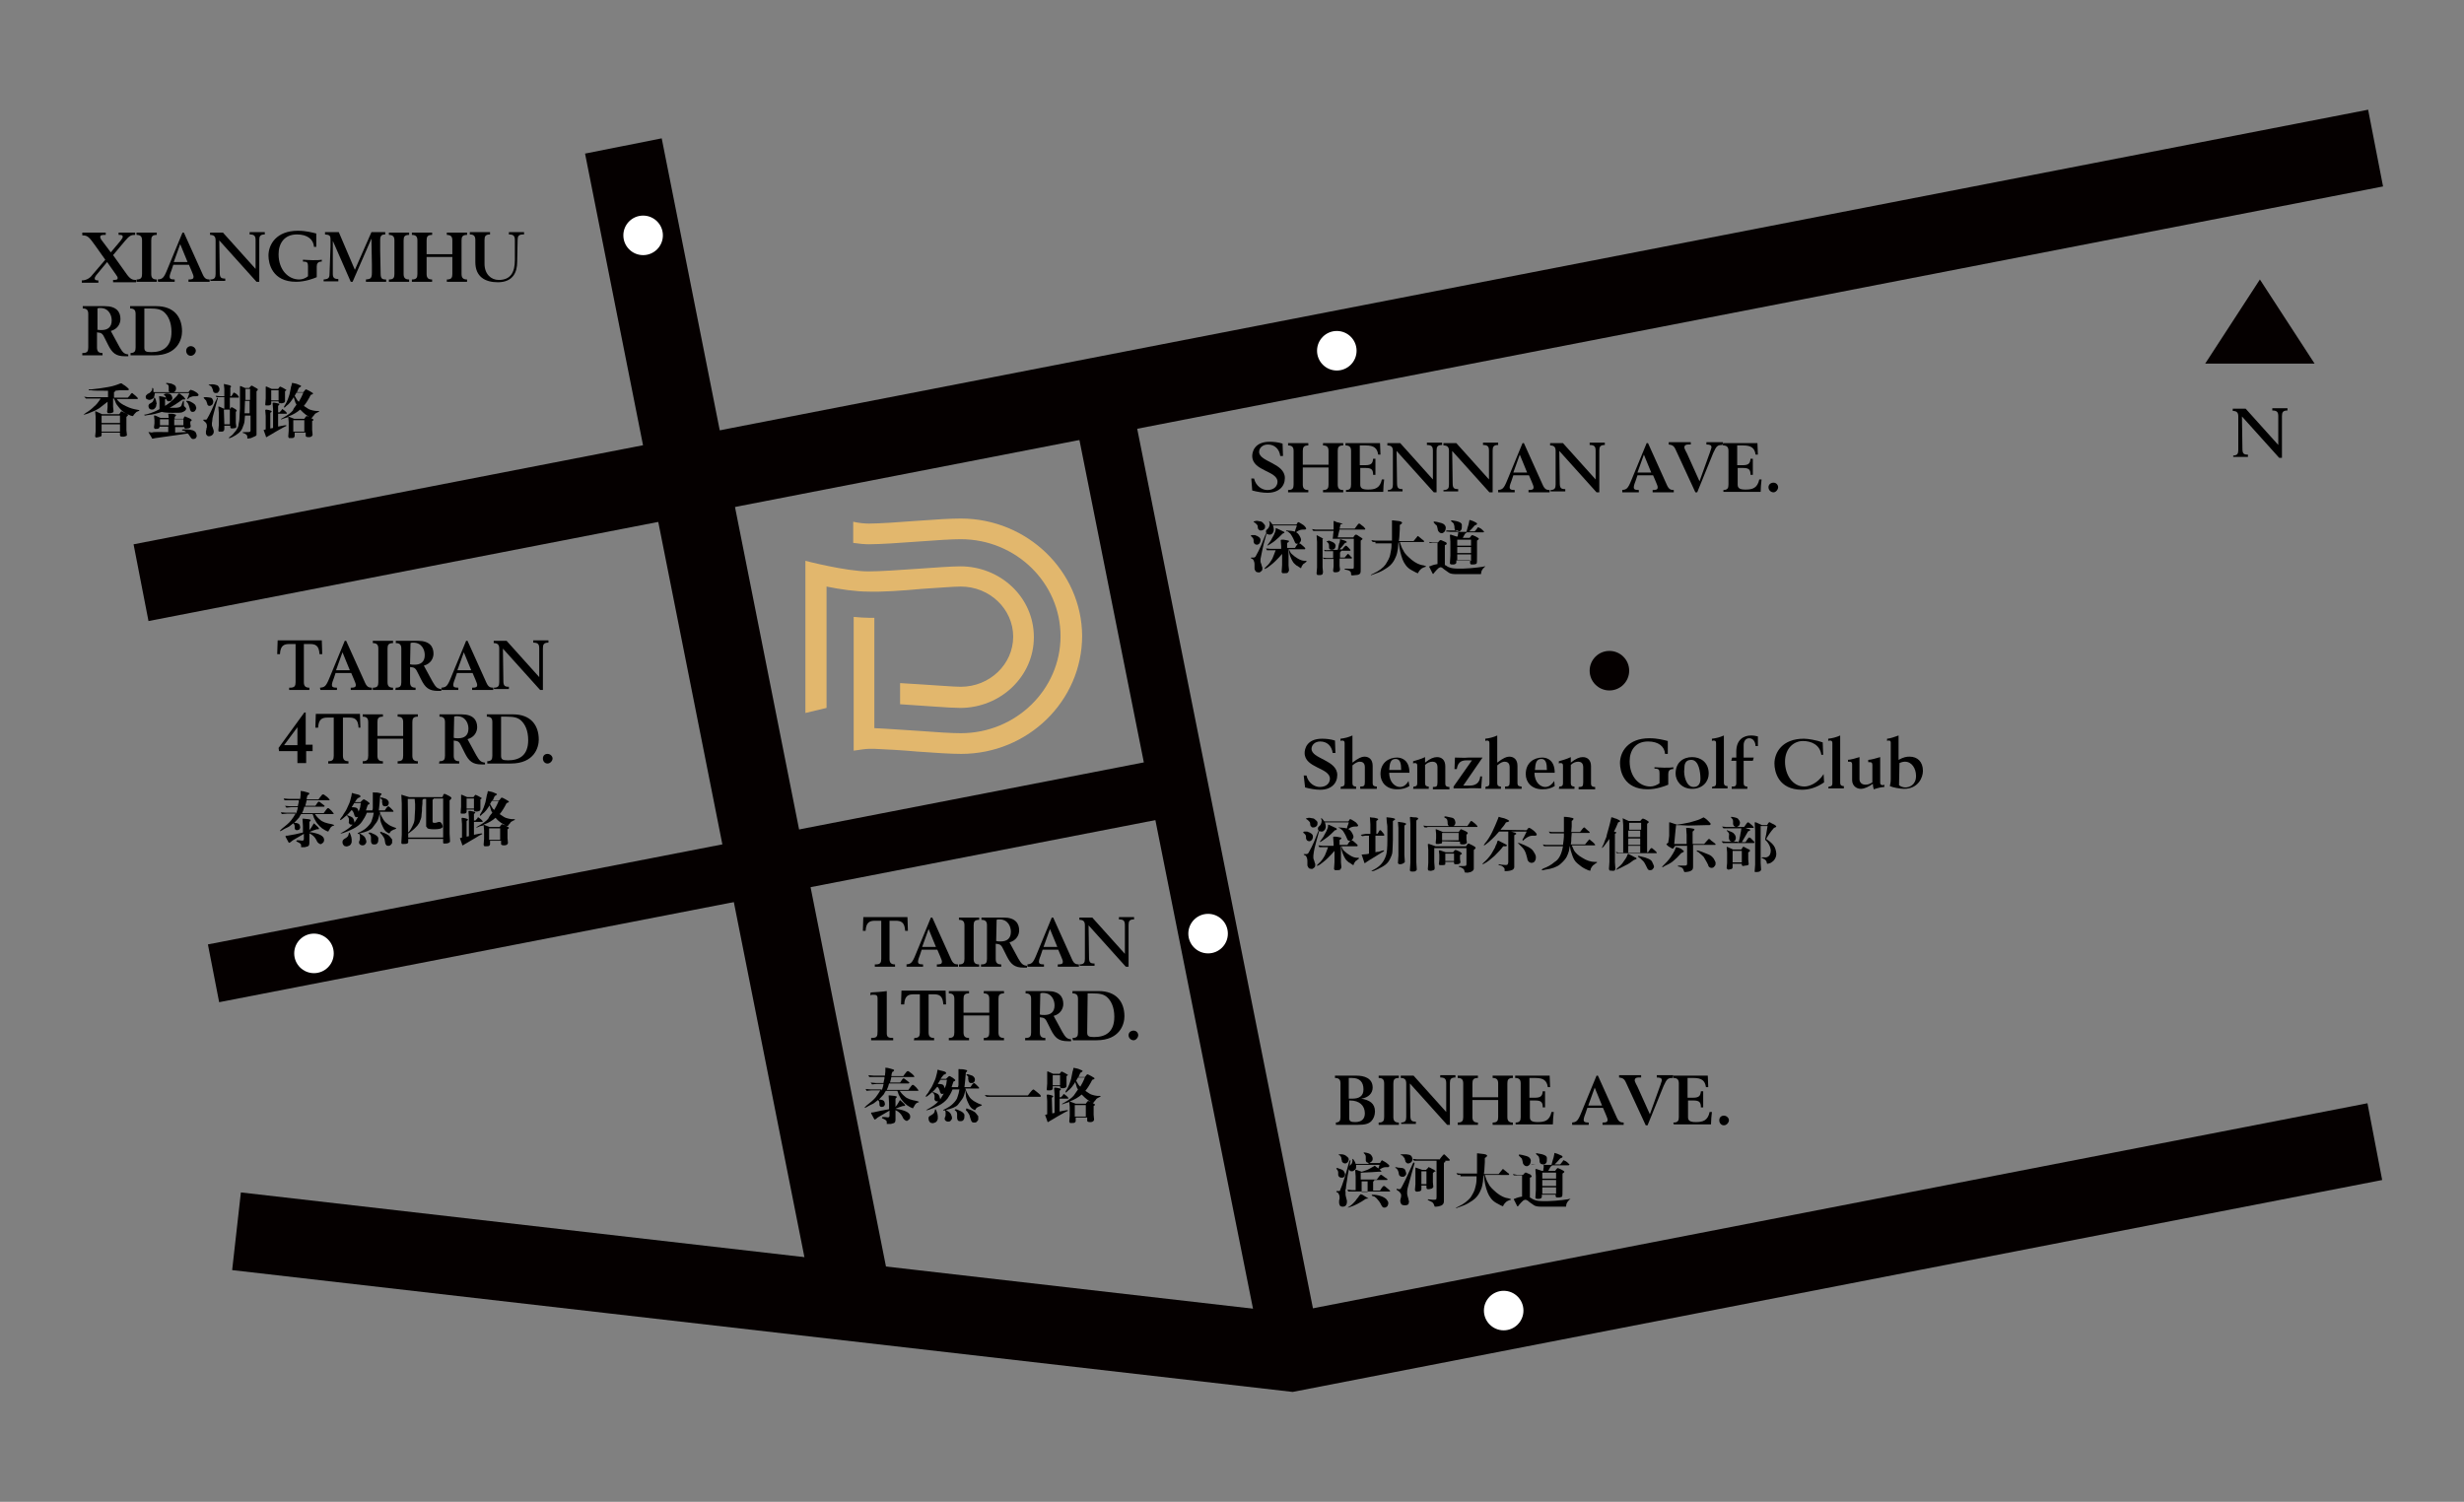
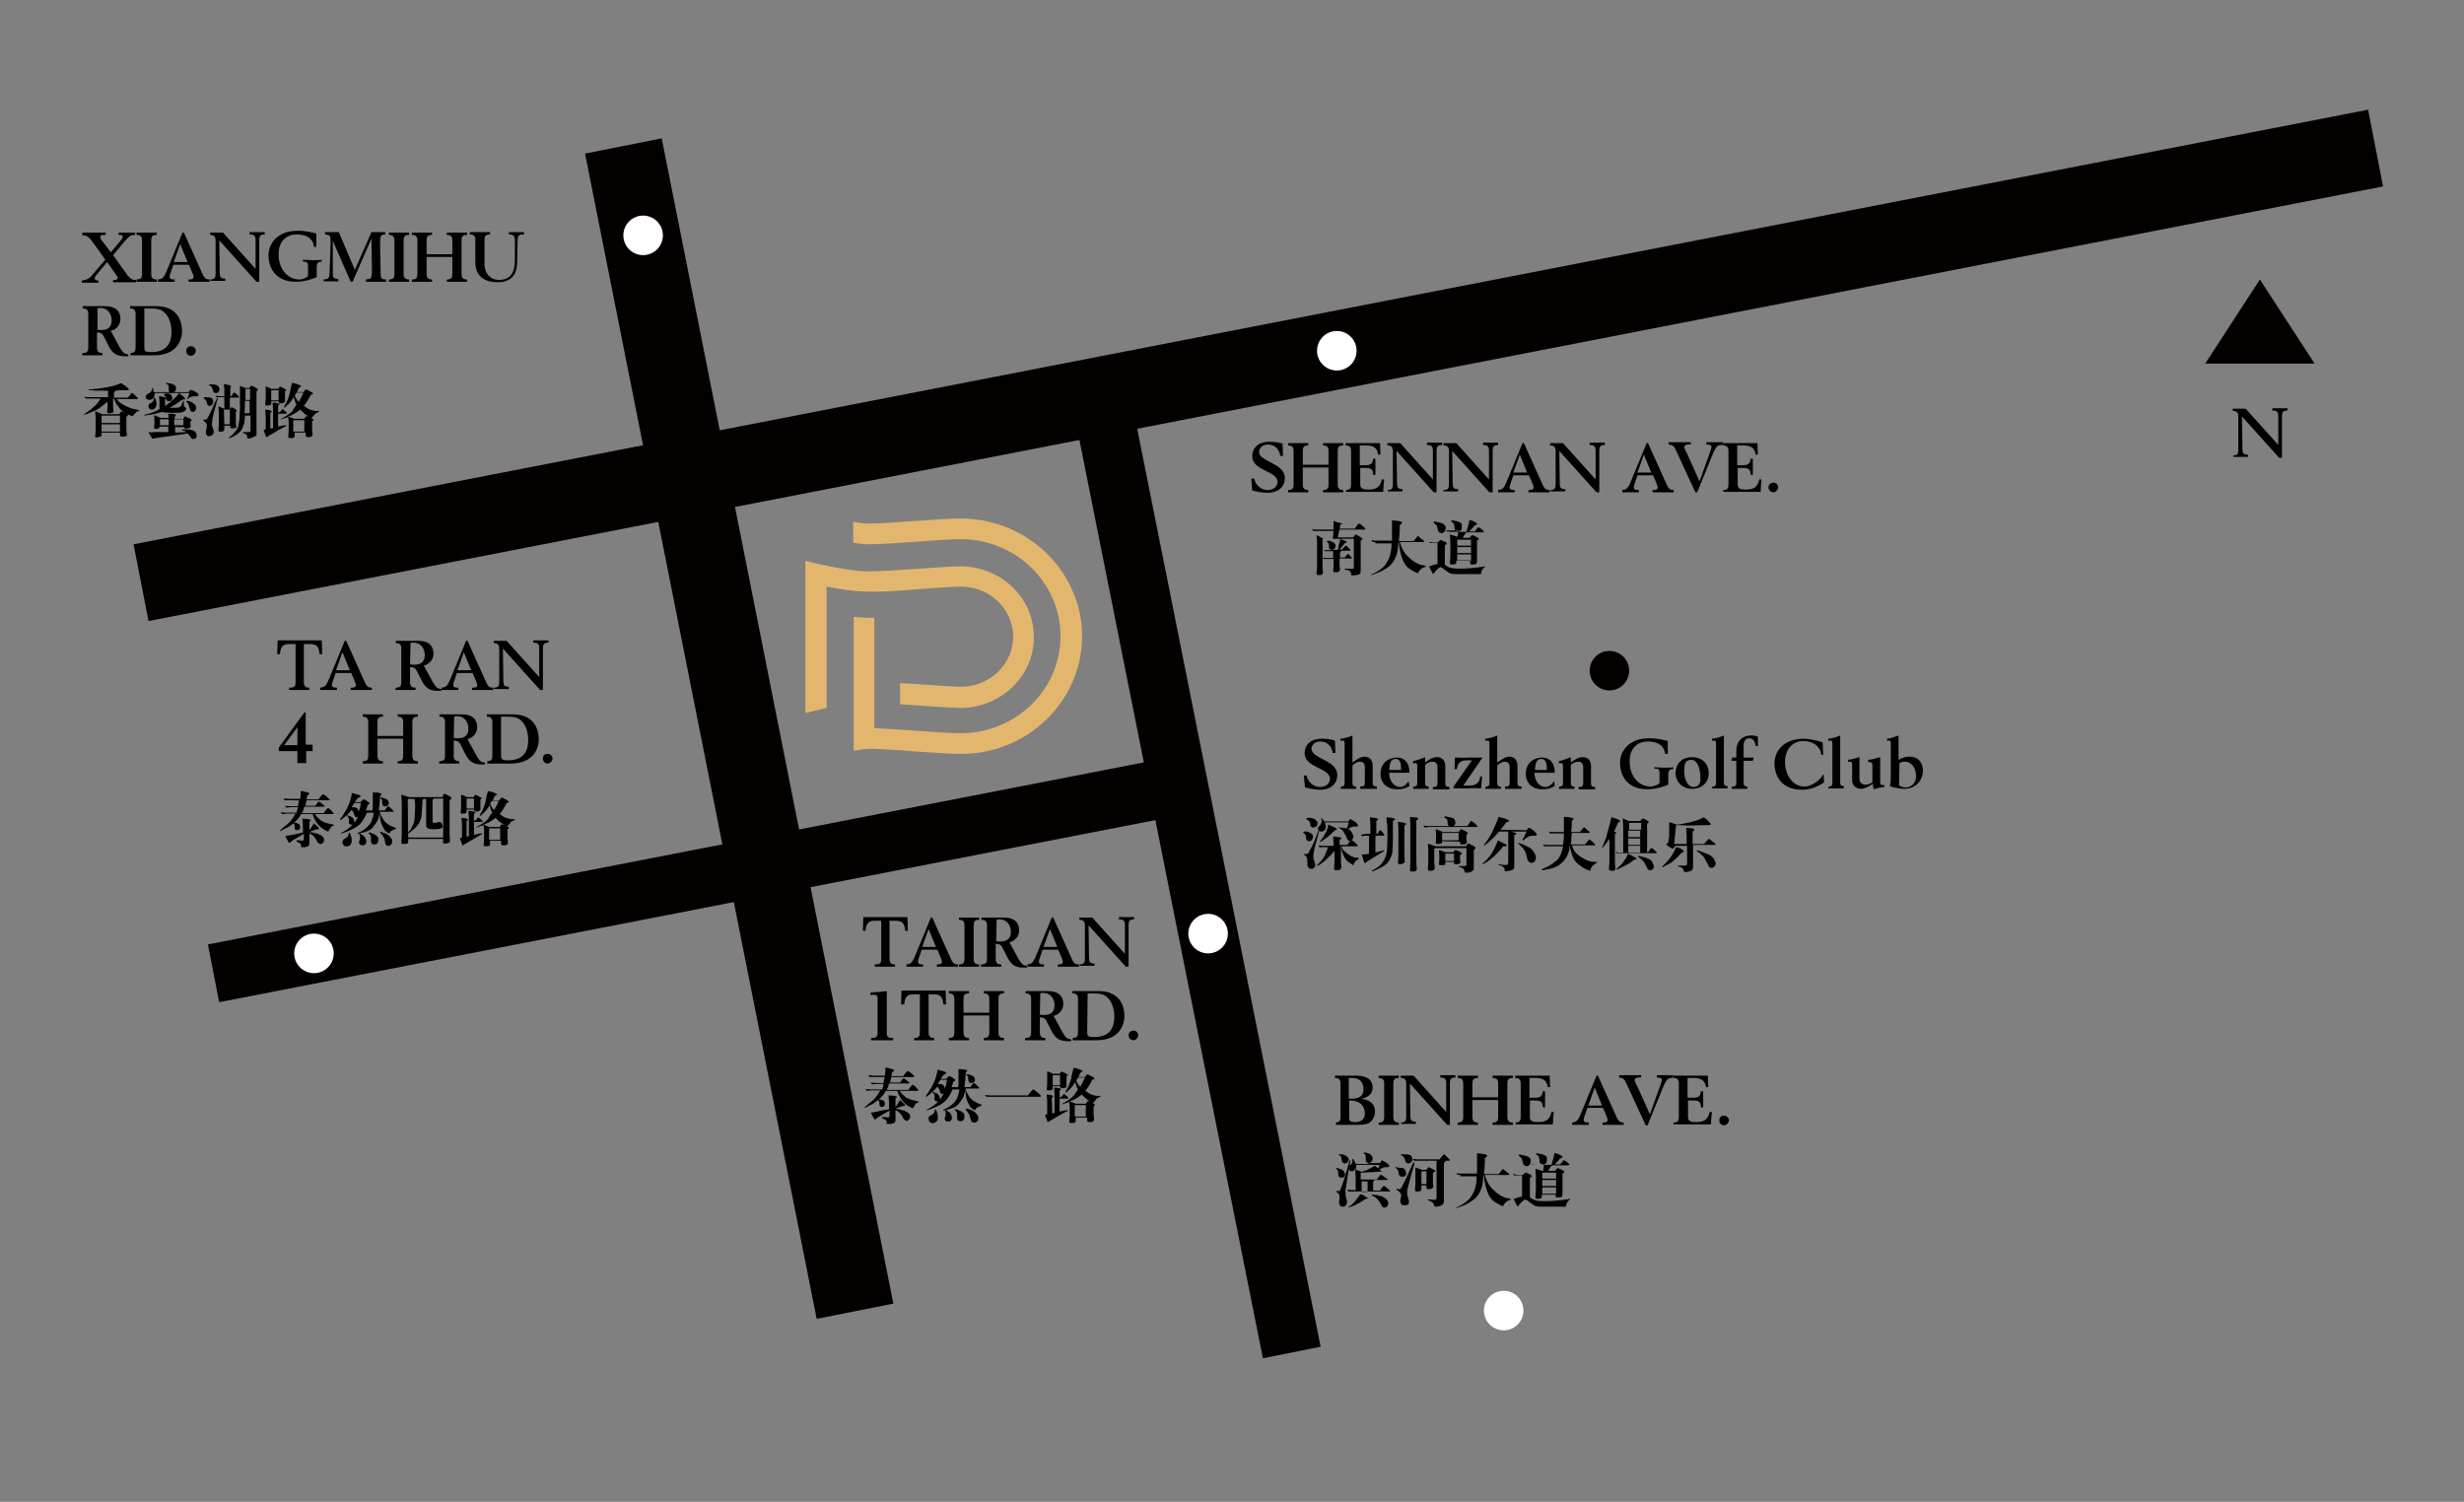
<svg xmlns="http://www.w3.org/2000/svg" version="1.1" id="图层_1" x="0px" y="0px" viewBox="0 0 536 326.7" style="enable-background:new 0 0 536 326.7;" xml:space="preserve">
  <rect x="0" y="0" width="536" height="326.7" fill="#808080" stroke="none" />
  <style type="text/css">
	.st0{fill:#FFFFFF;fill-opacity:0;}
	.st1{fill:#050000;}
	.st2{fill:#FFFFFF;}
	.st3{fill:#E2B76D;}
</style>
  <title>北京</title>
  <g>
    <rect y="0" class="st0" width="536" height="326.7" />
  </g>
  <g>
    <g>
      <rect x="152.3" y="29.2" transform="matrix(0.981 -0.195 0.195 0.981 -27.834 34.464)" class="st1" width="17" height="258.4" />
    </g>
    <g>
      <rect x="253.3" y="80.4" transform="matrix(0.981 -0.196 0.196 0.981 -31.84 54.455)" class="st1" width="12.8" height="215.9" />
    </g>
    <g>
      <rect x="26.1" y="71" transform="matrix(0.982 -0.191 0.191 0.982 -10.137 53.673)" class="st1" width="495" height="17" />
    </g>
    <g>
      <rect x="44.4" y="184.8" transform="matrix(0.982 -0.191 0.191 0.982 -33.67 32.456)" class="st1" width="214.7" height="12.8" />
    </g>
    <g>
-       <polygon class="st1" points="281.2,302.8 50.5,276.3 52.4,259.4 280.5,285.6 515,240 518.2,256.7   " />
-     </g>
+       </g>
    <g>
      <circle class="st1" cx="350.1" cy="145.9" r="4.3" />
    </g>
    <g>
      <path d="M283.6,168.7h0.6c0.4,1.7,1.8,2.5,2.9,2.5c1.5,0,2.2-0.9,2.2-1.8c0-2.4-5.5-2.3-5.5-5.6c0-0.8,0.4-3.1,3.8-3.1    c0.8,0,1.9,0.1,2.8,0.4l0.1,2.7h-0.6c-0.2-1.5-1.2-2.5-2.7-2.5c-1.2,0-1.9,0.8-1.9,1.6c0,2.2,5.6,2.4,5.6,5.7    c0,1.8-1.3,3.2-3.7,3.2c-1,0-2.2-0.2-3.3-0.5L283.6,168.7z" />
    </g>
    <g>
      <path d="M291.7,171.1h0.1c0.5,0,0.7-0.2,0.7-0.7v-8.7c0-0.4-0.1-0.6-0.5-0.6c-0.2,0-0.3,0-0.4,0.1v-0.5c0.9-0.1,1.7-0.3,2.6-0.7    v5.9c1.3-1,2-1.3,2.6-1.3c1,0,1.8,0.6,1.8,2v3.8c0,0.5,0.3,0.7,0.9,0.7v0.5c-0.4,0-1.3,0-1.8,0s-1.4,0-1.8,0v-0.5c0.8,0,1-0.1,1-1    v-3.2c0-1-0.6-1.2-1.1-1.2c-0.3,0-0.8,0.1-1.6,0.8v3.9c0,0.5,0.3,0.7,0.7,0.7h0.1v0.5c-0.5,0-1.2,0-1.7,0s-1.2,0-1.7,0    L291.7,171.1L291.7,171.1z" />
    </g>
    <g>
      <path d="M306.6,171c-0.8,0.5-1.6,0.7-2.7,0.7c-2.4,0-3.6-1.6-3.6-3.3c0-2.5,1.8-3.6,3.6-3.6c1.2,0,2.7,0.7,2.7,3.3h-4.4    c0,2.2,1.4,3.1,2.3,3.1c0.7,0,1.3-0.3,1.9-1.3L306.6,171z M304.8,167.5c0-1.4-0.2-2.4-1.2-2.4c-1.2,0-1.3,1.1-1.4,2.4H304.8z" />
    </g>
    <g>
      <path d="M307.5,171.1h0.1c0.5,0,0.7-0.2,0.7-0.7v-3.8c0-0.4-0.1-0.6-0.5-0.6c-0.1,0-0.3,0-0.4,0.1v-0.5c0.4-0.1,1.8-0.5,2.6-0.9    v1.2c1.1-0.9,1.9-1.2,2.6-1.2c1,0,1.8,0.6,1.8,2v3.8c0,0.5,0.3,0.7,0.9,0.7v0.5c-0.4,0-1.3,0-1.8,0s-1.4,0-1.8,0v-0.5    c0.8,0,1-0.1,1-1v-3.3c0-1-0.6-1.2-1.1-1.2s-1.1,0.2-1.6,0.7v4c0,0.5,0.3,0.7,0.7,0.7h0.1v0.5c-0.5,0-1.2,0-1.7,0s-1.2,0-1.7,0    L307.5,171.1L307.5,171.1z" />
    </g>
    <g>
      <path d="M316.2,171.1l4-5.7H319c-1.4,0-1.9,0.7-2.1,1.9h-0.5l0.1-2.5c1,0,2,0.1,3,0c1,0,2,0,3,0l-4.2,6.1h1.4c1.4,0,2.2-0.7,2.3-2    h0.4l-0.2,2.6c-1,0-2-0.1-3,0c-1,0-2,0-3,0L316.2,171.1L316.2,171.1z" />
    </g>
    <g>
      <path d="M323.2,171.1h0.1c0.5,0,0.7-0.2,0.7-0.7v-8.7c0-0.4-0.1-0.6-0.5-0.6c-0.2,0-0.3,0-0.4,0.1v-0.5c0.9-0.1,1.7-0.3,2.6-0.7    v5.9c1.3-1,2-1.3,2.6-1.3c1,0,1.8,0.6,1.8,2v3.8c0,0.5,0.3,0.7,0.9,0.7v0.5c-0.4,0-1.3,0-1.8,0s-1.4,0-1.8,0v-0.5c0.8,0,1-0.1,1-1    v-3.2c0-1-0.6-1.2-1.1-1.2c-0.3,0-0.8,0.1-1.6,0.8v3.9c0,0.5,0.3,0.7,0.7,0.7h0.1v0.5c-0.5,0-1.2,0-1.7,0s-1.2,0-1.7,0    L323.2,171.1L323.2,171.1z" />
    </g>
    <g>
      <path d="M338.2,171c-0.8,0.5-1.6,0.7-2.7,0.7c-2.4,0-3.6-1.6-3.6-3.3c0-2.5,1.8-3.6,3.6-3.6c1.2,0,2.7,0.7,2.7,3.3h-4.4    c0,2.2,1.4,3.1,2.3,3.1c0.7,0,1.3-0.3,2-1.3L338.2,171z M336.5,167.5c0-1.4-0.2-2.4-1.2-2.4c-1.2,0-1.3,1.1-1.4,2.4H336.5z" />
    </g>
    <g>
      <path d="M339.2,171.1h0.1c0.5,0,0.7-0.2,0.7-0.7v-3.8c0-0.4-0.1-0.6-0.5-0.6c-0.1,0-0.3,0-0.4,0.1v-0.5c0.4-0.1,1.8-0.5,2.6-0.9    v1.2c1.1-0.9,1.9-1.2,2.6-1.2c1,0,1.8,0.6,1.8,2v3.8c0,0.5,0.3,0.7,0.9,0.7v0.5c-0.4,0-1.3,0-1.8,0s-1.4,0-1.8,0v-0.5    c0.8,0,1-0.1,1-1v-3.3c0-1-0.6-1.2-1.1-1.2s-1.1,0.2-1.6,0.7v4c0,0.5,0.3,0.7,0.7,0.7h0.1v0.5c-0.5,0-1.2,0-1.7,0s-1.2,0-1.7,0    L339.2,171.1L339.2,171.1z" />
    </g>
    <g>
      <path d="M362.6,164h-0.4c-0.1-1.6-1.4-2.7-3.7-2.7c-2.8,0-4,2-4,4.3c0,3.4,2.1,5.5,4.5,5.5c0.7,0,1.4-0.3,2-0.7v-2.2    c0-0.8-0.2-1-1.1-1v-0.3c0.5,0,1.1,0.1,2.1,0.1c0.9,0,1.5,0,2-0.1v0.4c-0.9,0-1.1,0.5-1.1,1.1v2.3c-0.7,0.3-2.5,1-4.5,1    c-5.2,0-6-4-6-5.7c0-2.4,1.7-5.4,6.4-5.4c1.8,0,3.2,0.4,4,0.6v2.8L362.6,164L362.6,164z" />
    </g>
    <g>
      <path d="M368.1,164.7c1.8,0,3.6,1.1,3.6,3.6c0,1.7-1.3,3.3-3.6,3.3c-2.4,0-3.6-1.8-3.6-3.3C364.5,165.8,366.2,164.7,368.1,164.7z     M368.4,171.2c1.2,0,1.5-0.9,1.5-1.8c0-1.3-0.3-4.1-2-4.1c-1.4,0-1.5,1.1-1.5,2C366.2,168.4,366.7,171.2,368.4,171.2z" />
    </g>
    <g>
      <path d="M372.5,171.1h0.1c0.5,0,0.7-0.2,0.7-0.7v-8.7c0-0.4-0.1-0.6-0.5-0.6c-0.2,0-0.3,0-0.4,0.1v-0.5c0.9-0.1,1.7-0.3,2.6-0.7    v10.3c0,0.5,0.3,0.7,0.7,0.7h0.1v0.5c-0.5,0-1.2,0-1.7,0s-1.2,0-1.7,0L372.5,171.1L372.5,171.1z" />
    </g>
    <g>
      <path d="M376.9,171.1h0.1c0.5,0,0.7-0.2,0.7-0.7v-4.9h-1.1l0.2-0.7h0.9v-1.3c0-2.6,1.6-3.5,3.2-3.5c0.6,0,1.1,0.1,1.5,0.2v2.1    h-0.5c-0.1-1.3-0.8-1.7-1.4-1.7c-0.8,0-1.2,0.7-1.2,1.5v2.7h2.2l-0.2,0.7h-2v4.9c0,0.5,0.3,0.7,0.7,0.7h0.1v0.5    c-0.5,0-1.2,0-1.7,0s-1.2,0-1.7,0v-0.5H376.9z" />
    </g>
    <g>
      <path d="M396.6,164.2h-0.4c-0.3-2.2-2.2-3-4-3c-2,0-3.9,1.6-3.9,4.5c0,2.8,1.6,5.4,4.2,5.4c1.1,0,2.9-0.7,4.2-2.7l0.1,1.8    c-1.6,1.1-3.2,1.6-4.8,1.6c-5.2,0-6-4-6-5.7c0-2.4,1.7-5.4,6.4-5.4c0.9,0,2.7,0.3,4.1,0.8L396.6,164.2L396.6,164.2z" />
    </g>
    <g>
      <path d="M397.8,171.1h0.1c0.5,0,0.7-0.2,0.7-0.7v-8.7c0-0.4-0.1-0.6-0.5-0.6c-0.2,0-0.3,0-0.4,0.1v-0.5c0.9-0.1,1.7-0.3,2.6-0.7    v10.3c0,0.5,0.3,0.7,0.7,0.7h0.1v0.5c-0.5,0-1.2,0-1.7,0s-1.2,0-1.7,0L397.8,171.1L397.8,171.1z" />
    </g>
    <g>
      <path d="M401.9,165.3c0.6,0,2-0.4,2.6-0.6v4.8c0,0.7,0.5,1.2,1.3,1.2c0.6,0,1-0.2,1.5-0.5v-3.8c0-0.5-0.2-0.6-0.6-0.6h-0.3v-0.5    c0.6,0,1.9-0.4,2.6-0.6v5.6c0,0.3,0.2,0.5,0.5,0.5c0.1,0,0.2,0,0.4-0.1v0.5c-0.5,0-1.4,0.2-2.3,0.5c-0.1-0.3-0.2-0.9-0.2-1.2    c-0.8,0.6-1.8,1.1-2.6,1.1c-1.1,0-1.9-0.8-1.9-1.9v-3.4c0-0.5-0.2-0.6-0.6-0.6H402v-0.4H401.9z" />
    </g>
    <g>
      <path d="M410.5,160.7c0.5,0,1.7-0.4,2.5-0.7v5.3c1.1-0.6,1.7-0.7,2.4-0.7c1.7,0,2.9,1.1,2.9,3.1c0,1.4-1,3.9-4.1,3.9    c-0.9,0-2.5-0.3-3.1-0.6c0.1-0.4,0.2-0.9,0.2-1.5v-8c0-0.3-0.2-0.4-0.4-0.4c-0.2,0-0.3,0-0.4,0.1V160.7z M413.1,170.8    c0.3,0.3,0.9,0.5,1.4,0.5c0.8,0,2.3-0.5,2.3-2.5c0-1.6-0.9-3.1-2.4-3.1c-0.4,0-0.8,0.1-1.2,0.3L413.1,170.8L413.1,170.8z" />
    </g>
    <g>
      <path d="M283.5,181c0,0,0.1-0.1,0.3-0.1c0.1,0,0.2,0,0.4,0c0.2,0,0.3,0,0.4,0.1c0.1,0,0.3,0.1,0.6,0.3c0.3,0.2,0.4,0.4,0.4,0.7    s-0.1,0.5-0.2,0.7c-0.2,0.2-0.4,0.3-0.6,0.3s-0.4-0.1-0.5-0.2c-0.1-0.1-0.1-0.2-0.2-0.4V182c0-0.2-0.1-0.4-0.2-0.5    s-0.2-0.2-0.2-0.2C283.5,181.2,283.5,181.1,283.5,181C283.4,181.1,283.4,181.1,283.5,181z M285.7,186.1c0,0.3,0,0.5,0,0.6    s0.1,0.3,0.2,0.6s0.1,0.5,0.2,0.6c0,0.1,0,0.2,0,0.4s-0.1,0.4-0.3,0.5c-0.2,0.2-0.4,0.3-0.6,0.2c-0.3,0-0.5-0.1-0.6-0.3    s-0.2-0.3-0.2-0.5c0-0.1,0-0.2,0-0.4s0-0.4,0-0.5c0-0.4-0.1-0.7-0.2-0.9s-0.2-0.3-0.3-0.3c-0.1-0.1-0.2-0.1-0.2-0.1l-0.1-0.1    c0-0.1,0-0.1,0.1-0.1c0,0,0.1,0,0.2,0s0.1,0,0.2,0c0.3,0,0.4-0.1,0.5-0.2s0.3-0.6,0.7-1.3c0.4-0.8,0.7-1.5,1-2.3    c0.3-0.7,0.4-1.1,0.5-1.2l0.1-0.2c0-0.1,0.1-0.1,0.1-0.1c0.1,0,0.1,0.1,0,0.2l-0.1,0.3l-0.5,1.8    C286.1,183.9,285.8,185,285.7,186.1z M286.6,179c0,0.3,0,0.5-0.2,0.7s-0.4,0.3-0.7,0.3c-0.2,0-0.3,0-0.4-0.1s-0.1-0.2-0.2-0.2    c0-0.1-0.1-0.2-0.1-0.5s-0.1-0.4-0.2-0.5s-0.2-0.2-0.3-0.3c-0.1-0.1-0.2-0.1-0.3-0.2c-0.1,0-0.1-0.1-0.1-0.1    c0-0.1,0.2-0.1,0.6-0.2c0.1,0,0.3,0,0.7,0.1c0.4,0,0.6,0.2,0.8,0.4C286.5,178.6,286.6,178.8,286.6,179z M288.9,184.3h-1H287    l-0.2-0.4l1,0.1h2.3v-0.5l-0.1-1.4c0,0,0.1-0.1,0.2-0.1c0.3,0,0.6,0,1,0.1s0.6,0.1,0.6,0.2c0,0.1-0.1,0.3-0.4,0.4v1.1h1.7    c0.4-0.7,0.7-1,0.8-1c0.1,0,0.2,0,0.4,0.1c0.5,0.4,0.8,0.7,0.9,0.8s0.2,0.2,0.1,0.3c0,0.1,0,0.1-0.1,0.1h-3.4    c0.2,0.5,0.4,0.9,0.7,1.1c0.3,0.3,0.7,0.6,1.2,0.9c0.5,0.3,1,0.5,1.5,0.5h0.3c0.1,0,0.1,0,0.1,0.1v0.1l-0.4,0.3    c-0.1,0.1-0.2,0.2-0.3,0.2c-0.1,0.1-0.1,0.2-0.2,0.3s-0.2,0.3-0.2,0.4c0,0.1-0.1,0.2-0.1,0.2s-0.1,0-0.2-0.1l-0.3-0.2    c-0.1-0.1-0.3-0.2-0.5-0.3c-0.2-0.2-0.5-0.4-0.7-0.7s-0.4-0.7-0.6-1.2s-0.3-1-0.3-1.3v-0.3h-0.1v3.5l0.1,1c0,0.2-0.1,0.3-0.2,0.5    s-0.4,0.2-0.9,0.2c-0.2,0-0.4,0-0.4-0.1c-0.1-0.1-0.1-0.1-0.1-0.2l0.1-1.5v-2.4c-0.4,0.5-0.9,1-1.5,1.6s-1.2,1-1.7,1.4l-0.4,0.2    c-0.1,0.1-0.2,0.1-0.2,0s0-0.1,0.1-0.2l0.3-0.3c0.5-0.4,0.9-1,1.3-1.7C288.4,185.6,288.7,184.9,288.9,184.3z M288.2,178.9    c0,0.1,0.1,0.2,0.1,0.3s0.1,0.3,0.1,0.6s-0.1,0.5-0.2,0.7c-0.2,0.2-0.4,0.4-0.6,0.4s-0.4,0-0.6-0.1s-0.3-0.3-0.3-0.4s0-0.2,0-0.3    s0.1-0.2,0.2-0.3l0.3-0.3c0.2-0.3,0.3-0.6,0.3-1c0-0.1,0-0.2-0.1-0.3c0-0.1,0-0.1,0-0.2c0-0.1,0.1,0,0.2,0.1s0.3,0.3,0.5,0.6h5.2    c0.1-0.1,0.2-0.2,0.2-0.3c0.1-0.1,0.1-0.2,0.2-0.2s0.1,0,0.3,0.1c0.4,0.2,0.6,0.4,0.8,0.5c0.2,0.1,0.3,0.3,0.5,0.5    c0.1,0.2,0.2,0.3,0.1,0.4c-0.1,0.1-0.2,0.1-0.3,0.1h-0.3c-0.4,0-0.9,0.1-1.3,0.4l-0.3,0.2c-0.1,0.1-0.1,0.1-0.2,0c0,0,0-0.1,0-0.2    l0.1-0.4c0.2-0.5,0.3-0.8,0.3-0.9L288.2,178.9z M290.4,180.6c-0.6,0.6-1.1,1.1-1.5,1.4s-0.8,0.6-1.4,1l-0.2,0.1    c-0.1,0.1-0.1,0.1-0.2,0c0,0,0-0.1,0.1-0.1l0.2-0.3c0.2-0.3,0.4-0.5,0.5-0.7s0.3-0.6,0.6-1.1c0.2-0.5,0.4-0.9,0.4-1.2v-0.2    c0-0.1,0-0.1,0.1-0.1c0,0,0.3,0.1,0.9,0.4s0.9,0.4,0.9,0.5C290.8,180.5,290.7,180.6,290.4,180.6z M291.2,180c0,0,0.4,0,1.2,0.1    c0.8,0.1,1.3,0.4,1.6,0.9s0.5,0.9,0.4,1.2c-0.1,0.2-0.1,0.3-0.3,0.5c-0.1,0.1-0.3,0.2-0.5,0.2c-0.3,0-0.4-0.1-0.5-0.3    s-0.2-0.5-0.4-0.9c-0.2-0.4-0.4-0.7-0.6-1c-0.2-0.2-0.5-0.4-0.6-0.5C291.2,180.1,291.1,180,291.2,180z" />
    </g>
    <g>
      <path d="M297.1,181.4h1v-2.1l-0.1-1.5h0.1c0.1,0,0.4,0.1,0.9,0.1c0.5,0.1,0.8,0.2,0.8,0.3s-0.1,0.2-0.4,0.4v2.8h0.2    c0.2-0.2,0.3-0.4,0.4-0.6c0.1-0.2,0.2-0.2,0.3-0.2c0,0,0.2,0.1,0.3,0.3c0.2,0.2,0.3,0.3,0.4,0.5c0.1,0.1,0.2,0.2,0.1,0.3    c0,0,0,0.1-0.1,0.1h-1.8v3.6c0.3-0.1,0.5-0.1,0.7-0.1l0.6-0.2l0.4-0.1c0.1,0,0.2,0,0.2,0s0,0.1-0.1,0.2l-0.5,0.3    c-1.4,0.9-2.3,1.4-2.6,1.6l-0.9,0.6c-0.1,0.1-0.1,0.1-0.1,0.1s0,0-0.1-0.1l-0.5-1.5l-0.1-0.2c0,0,0-0.1,0.1-0.1l1.1-0.1l0.4-0.1    v-3.9H297l-0.7,0.1l-0.3-0.3L297.1,181.4z M303,178.6c0,0.7,0,1.2,0,1.5v2.6c0,1.1-0.1,1.9-0.1,2.5s-0.3,1.2-0.6,1.8    c-0.3,0.6-0.8,1.1-1.5,1.5s-1.3,0.7-1.8,0.9l-0.3,0.1c-0.1,0-0.2,0-0.3,0c-0.1,0-0.1,0-0.1,0s0.1-0.1,0.3-0.2l0.4-0.2    c0.7-0.4,1.2-0.8,1.6-1.3s0.7-1.1,0.9-1.7c0.2-0.6,0.3-1.7,0.3-3.4c0-0.5,0-1.1,0-1.9c0-0.8,0-1.3-0.1-1.7l-0.1-1.2    c0-0.1,0-0.1,0.1-0.1c1.1,0.1,1.7,0.2,1.8,0.4C303.5,178.3,303.2,178.5,303,178.6z M305.5,179.6v6.4l0.1,1.5    c-0.1,0.2-0.3,0.3-0.5,0.4c-0.2,0.1-0.4,0.1-0.6,0.1c-0.1,0-0.2,0-0.3-0.1s-0.1-0.1-0.1-0.2l0.1-1.6v-6l-0.1-1.3c0,0,0.1,0,0.2,0    c0.2,0,0.4,0.1,0.7,0.1l0.5,0.1c0.2,0.1,0.3,0.1,0.4,0.2C305.9,179.3,305.8,179.4,305.5,179.6z M308.1,178.5v9.1l0.1,1.6    c-0.1,0.1-0.1,0.2-0.3,0.3c-0.1,0.1-0.3,0.1-0.6,0.1c-0.3,0-0.4,0-0.5-0.1s-0.1-0.1-0.1-0.2l0.1-1.6v-8.5l-0.1-1.4    c0,0,0.1-0.1,0.2-0.1s0.3,0.1,0.8,0.1s0.7,0.1,0.8,0.2C308.5,178.2,308.4,178.3,308.1,178.5z" />
    </g>
    <g>
      <path d="M310.5,180h-0.6l-0.3-0.4l0.9,0.1h4.7c-0.1-0.1-0.1-0.1-0.2-0.2c0-0.1-0.1-0.2-0.1-0.4v-0.3c0-0.2-0.1-0.4-0.1-0.5    c-0.1-0.1-0.2-0.3-0.3-0.3l-0.2-0.1c-0.1,0-0.1-0.1-0.1-0.2c0-0.1,0.1-0.1,0.3-0.1c0.5,0.1,1,0.2,1.4,0.3s0.6,0.4,0.7,1    c0,0.3-0.1,0.6-0.4,0.8h3c0.3-0.5,0.6-0.8,0.6-0.9c0.1-0.1,0.1-0.1,0.2-0.2c0.1,0,0.2,0,0.4,0.2c0.7,0.5,1,0.9,1,1    s-0.1,0.1-0.1,0.1h-10.8V180z M312,184.3v3.3l0.1,1.3c0,0.1-0.1,0.2-0.1,0.3c-0.1,0.1-0.2,0.1-0.5,0.2s-0.5,0-0.6,0    s-0.2,0-0.2-0.1c0,0-0.1-0.1-0.1-0.2l0.1-1.4v-2.8l-0.1-1.2c0,0,0-0.1,0.1-0.1c0,0,0.1,0,0.2,0l1.4,0.5h6.6    c0.3-0.4,0.4-0.6,0.5-0.6s0.2,0,0.3,0.1c0.9,0.4,1.3,0.7,1.3,0.8s-0.1,0.3-0.4,0.5v3.9c0,0.2,0,0.3-0.1,0.5    c-0.1,0.1-0.3,0.3-0.6,0.4c-0.3,0.1-0.7,0.2-1.1,0.1c-0.1,0-0.1,0-0.1,0s-0.1,0-0.1-0.1c0,0,0-0.2-0.1-0.4c0-0.2-0.3-0.4-0.7-0.6    l-0.3-0.1c-0.1,0-0.2-0.1-0.2-0.1c0-0.1,0.1-0.1,0.2-0.1h0.5c0.5,0,0.8,0,0.9-0.1s0.1-0.3,0.1-0.4v-3.4h-7L312,184.3L312,184.3z     M313.7,183v0.2c0,0.2-0.1,0.3-0.2,0.3c-0.2,0-0.4,0.1-0.6,0.1s-0.3,0-0.4,0s-0.1-0.1-0.2-0.2l0.1-1v-1l-0.1-1c0,0,0,0,0.1,0    c0,0,0.1,0,0.3,0.1l1.2,0.5h3.4c0.1-0.1,0.2-0.3,0.3-0.4s0.1-0.2,0.2-0.2s0.1,0,0.3,0.1c0.8,0.3,1.2,0.6,1.2,0.7    c0,0.1-0.1,0.2-0.3,0.4v1l0.1,0.7c-0.1,0.3-0.4,0.4-0.9,0.4c-0.4,0-0.6-0.1-0.6-0.2v-0.4L313.7,183L313.7,183z M314.4,187.5v0.4    c0,0.1,0,0.2-0.1,0.2c-0.1,0.1-0.3,0.1-0.7,0.1c-0.2,0-0.3,0-0.4,0s-0.1-0.1-0.2-0.2l0.1-1v-1.1l-0.1-0.8c0,0,0-0.1,0.1-0.1    c0,0,0.1,0,0.2,0l1.2,0.4h1.6c0.2-0.3,0.4-0.5,0.5-0.5s0.4,0.1,0.8,0.3s0.6,0.4,0.6,0.5s-0.1,0.1-0.2,0.2    c-0.1,0.1-0.2,0.1-0.2,0.1l0,0v0.9l0.1,0.7c-0.1,0.3-0.4,0.4-0.8,0.4c-0.2,0-0.3,0-0.4,0s-0.2-0.1-0.2-0.2v-0.3L314.4,187.5    L314.4,187.5z M313.7,182.8h3.6v-1.6h-3.6V182.8z M314.4,187.3h1.9v-1.6h-1.9V187.3z" />
    </g>
    <g>
      <path d="M327,184.1c-0.5,0.7-1.2,1.4-1.9,2.1c-0.8,0.7-1.5,1.3-2.3,1.7l-0.2,0.1c-0.1,0-0.1,0-0.1,0c0-0.1,0-0.1,0.1-0.2l0.2-0.2    c0.6-0.5,1.1-1.1,1.6-1.8c0.4-0.7,0.7-1.2,0.8-1.4c0.1-0.3,0.2-0.6,0.4-0.9l0.1-0.4l0.1-0.2c0,0,0.1-0.1,0.2,0    c0.1,0,0.2,0.1,0.4,0.2c0.2,0.1,0.4,0.2,0.8,0.4s0.6,0.3,0.6,0.4c0,0.1-0.1,0.2-0.3,0.2L327,184.1z M332.1,180.6l0.3-0.4    c0.1-0.1,0.2-0.1,0.3-0.1c0.1,0,0.4,0.2,0.8,0.5s0.6,0.6,0.7,0.7c0.1,0.2,0.1,0.3,0.1,0.3c0,0.1-0.1,0.1-0.3,0.2c0,0-0.3,0-0.7,0    c-0.4,0-1,0.2-1.7,0.8l-0.2,0.2c-0.1,0.1-0.1,0.1-0.2,0c0,0,0-0.1,0-0.2l0.2-0.3l0.3-0.6l0.4-0.8h-3.4c0.2,0,0.3,0.1,0.4,0.1    l0.3,0.1c0.2,0,0.3,0.1,0.4,0.2c0.1,0.1,0,0.2-0.1,0.2l-0.3,0.2v6.6c0,0.2,0,0.3,0,0.4c0,0.1-0.1,0.2-0.2,0.4    c-0.1,0.1-0.3,0.2-0.7,0.3c-0.4,0.1-0.7,0.1-1,0.1c-0.1,0-0.2,0-0.2,0v-0.1c0-0.1,0-0.1,0-0.3s-0.1-0.3-0.2-0.4s-0.3-0.3-0.6-0.4    l-0.4-0.1c-0.1,0-0.2-0.1-0.1-0.1c0-0.1,0.1-0.1,0.1-0.1l0.5,0.1c0.8,0.1,1.2,0.1,1.3,0s0.2-0.3,0.2-0.5v-6.7h-2    c-1.1,1.3-2.1,2.2-2.9,2.8l-0.3,0.2c-0.1,0-0.1,0-0.1,0v-0.1l0.2-0.3c0.6-0.7,1.1-1.5,1.6-2.5s0.8-1.8,1.1-2.5l0.2-0.5l0.1-0.3    h0.1c0.2,0.1,0.6,0.2,1.1,0.3c0.5,0.2,0.8,0.3,0.9,0.4c0.1,0.1,0.2,0.1,0.2,0.2c0,0.1-0.1,0.1-0.3,0.2l-0.4,0.1    c-0.4,0.7-0.7,1-0.7,1l-0.5,0.6L332.1,180.6L332.1,180.6z M330.5,183.4c1.6,0.6,2.6,1.1,3,1.7c0.4,0.6,0.6,1,0.6,1.3    s0,0.5-0.1,0.7s-0.2,0.4-0.4,0.5c-0.2,0.1-0.3,0.1-0.5,0.1s-0.3-0.1-0.5-0.2c-0.1-0.1-0.2-0.2-0.3-0.4c0-0.1-0.1-0.5-0.3-1.2    c-0.2-0.7-0.5-1.2-0.9-1.6c-0.4-0.4-0.7-0.7-0.8-0.8c-0.1-0.1-0.2-0.1-0.1-0.2C330.2,183.4,330.2,183.4,330.5,183.4z" />
    </g>
    <g>
      <path d="M340,184.1h-3.6h-0.5l-0.3-0.4l0.7,0.1h3.7c0.1-0.8,0.2-1.4,0.2-1.8v-0.7h-2.4h-0.6l-0.3-0.4l0.7,0.1h2.6    c0-0.3,0-0.6,0-0.7c0-0.1,0-0.4,0-0.8c0-0.4,0-0.7,0-0.9V178c0-0.2,0-0.3,0-0.3s0,0,0.1,0c0.2,0,0.5,0,1.1,0.1s0.9,0.2,0.9,0.3    s-0.1,0.3-0.4,0.5c0,0.7,0,1.1,0,1.2l-0.1,1.2h1.9c0.5-0.7,0.8-1,0.9-1s0.2,0.1,0.5,0.4s0.5,0.4,0.6,0.5s0.1,0.1,0.1,0.2    c0,0.1-0.1,0.1-0.2,0.1h-3.7c-0.1,0.9-0.1,1.5-0.1,1.8l-0.1,0.7h3.1c0.6-0.7,0.9-1.1,0.9-1.1c0.1,0,0.2,0.1,0.3,0.2l0.5,0.4    c0.1,0.1,0.2,0.2,0.3,0.3c0.2,0.2,0.2,0.3,0.2,0.3c0,0.1-0.1,0.1-0.2,0.1h-4.9c0.1,0.2,0.3,0.6,0.5,1.1c0.3,0.5,0.9,1.1,1.8,1.6    c0.9,0.6,1.9,0.9,2.7,0.9h0.4c0.1,0,0.1,0,0.1,0.1s0,0.1-0.1,0.1l-0.3,0.2c-0.1,0.1-0.2,0.2-0.4,0.3c-0.1,0.1-0.3,0.3-0.4,0.5    s-0.2,0.3-0.2,0.5c0,0.1,0,0.2-0.1,0.2h-0.1c-0.1,0-0.4-0.1-1-0.4c-0.6-0.3-1.1-0.7-1.7-1.2s-0.9-1.2-1.1-1.8s-0.4-1.2-0.4-1.4    l-0.1-0.6l0,0c-0.1,0.3-0.1,0.7-0.2,1.1c-0.1,0.4-0.3,0.9-0.5,1.3c-0.2,0.4-0.7,1-1.4,1.6c-0.7,0.6-1.8,1-3.3,1.2l-0.4,0.1h-0.2    c-0.1,0-0.1,0-0.1-0.1s0.1-0.1,0.2-0.2l0.2-0.1c0.8-0.3,1.6-0.7,2.4-1.4C339.1,187,339.7,185.8,340,184.1z" />
    </g>
    <g>
      <path d="M351.1,180.9c0.3,0.1,0.5,0.1,0.5,0.2c0,0.1-0.1,0.2-0.3,0.3v6.2l0.1,1.4c0,0.1-0.1,0.2-0.1,0.3c-0.1,0.1-0.3,0.2-0.8,0.1    c-0.2,0-0.4,0-0.4-0.1s-0.1-0.1-0.1-0.3l0.1-1.5v-5c-0.5,0.7-0.9,1.2-1.2,1.6l-0.3,0.3c-0.1,0.1-0.1,0.1-0.1,0.1s0-0.1,0-0.2    l0.2-0.4c0.1-0.1,0.2-0.4,0.4-1c0.2-0.5,0.4-0.9,0.4-1.1s0.2-0.7,0.4-1.5c0.2-0.8,0.4-1.4,0.5-2l0.1-0.4v-0.1c0,0,0,0,0.1,0    s0.3,0.1,0.4,0.1c0.2,0.1,0.4,0.2,0.6,0.2c0.2,0.1,0.4,0.2,0.6,0.3s0.3,0.2,0.2,0.3c0,0.1-0.2,0.1-0.4,0.2    C351.7,179.7,351.4,180.3,351.1,180.9z M355.4,187.1c-0.5,0.4-1.2,0.9-1.9,1.2c-0.7,0.4-1.2,0.6-1.4,0.7l-0.4,0.2    c-0.1,0-0.1,0-0.1,0s0-0.1,0.1-0.2l0.3-0.3c0.5-0.4,0.9-0.8,1.2-1.3c0.4-0.5,0.6-0.9,0.7-1.1l0.1-0.3l0.1-0.2c0,0,0.1-0.1,0.2,0    c0,0,0.1,0,0.2,0.1l0.4,0.2c0.6,0.3,0.9,0.5,1,0.5c0.1,0.1,0.1,0.1,0.1,0.2c0,0,0,0.1-0.1,0.1C355.7,187,355.6,187,355.4,187.1z     M352.1,185.5h1v-6l-0.1-1.4c0,0,0,0,0-0.1c0,0,0.1,0,0.2,0.1l1.1,0.5h2.5c0.3-0.3,0.4-0.5,0.5-0.5s0.1,0,0.2,0    c0.3,0.1,0.5,0.2,0.8,0.4s0.4,0.3,0.4,0.3s-0.1,0.2-0.4,0.4v6.2h0.2c0.4-0.6,0.6-0.9,0.7-0.9s0.2,0,0.3,0.1c0.6,0.5,1,0.9,0.9,0.9    c0,0.1-0.1,0.1-0.1,0.1h-8h-0.6l-0.2-0.3L352.1,185.5z M357,179h-2.6v1.5h2.6V179z M354.2,182.1h2.6v-1.4h-2.6V182.1z     M354.2,183.8h2.6v-1.4h-2.6V183.8z M354.2,185.5h2.6V184h-2.6V185.5z M356.9,186.3c1.4,0.3,2.3,0.7,2.5,1.2s0.4,0.8,0.4,1    s-0.1,0.4-0.3,0.6c-0.2,0.2-0.4,0.2-0.6,0.2s-0.4-0.1-0.5-0.3s-0.2-0.4-0.4-0.8c-0.2-0.4-0.4-0.8-0.8-1.1    c-0.3-0.3-0.5-0.5-0.7-0.6s-0.2-0.2-0.2-0.2c0-0.1,0.1-0.1,0.2-0.1L356.9,186.3z" />
    </g>
    <g>
      <path d="M365.7,185.6c-0.6,0.7-1.1,1.2-1.6,1.6c-0.4,0.4-1.1,0.8-2,1.2l-0.3,0.2c-0.1,0.1-0.2,0.1-0.2,0s0-0.1,0-0.1l0.3-0.3    c0.5-0.5,1-1,1.5-1.7c0.4-0.6,0.7-1.1,0.9-1.5l0.2-0.5v-0.1c0,0,0,0,0.1-0.1c0,0,0.2,0,0.5,0.1s0.6,0.2,0.8,0.4    c0.2,0.2,0.4,0.3,0.4,0.4c0,0.1-0.1,0.1-0.2,0.2L365.7,185.6z M364.6,179.5c0,0.4-0.1,0.7-0.1,0.9l-0.2,2.1l-0.1,1.1h2.7v-2    l-0.1-1.4v-0.1h0.1c0.3,0,0.7,0,1.1,0.1s0.6,0.1,0.6,0.2c0,0.1-0.1,0.3-0.4,0.5v2.7h2.5c0.6-0.7,0.9-1,1-1.1c0.1,0,0.2,0,0.4,0.2    c0,0.1,0.2,0.2,0.6,0.5s0.5,0.4,0.5,0.5s-0.1,0.1-0.2,0.1h-4.7v4.7c0,0.2,0,0.4-0.1,0.6s-0.4,0.4-0.8,0.5s-0.7,0.1-0.8,0.1    c-0.1,0-0.2,0-0.2,0s0-0.1-0.1-0.2c0-0.1-0.1-0.3-0.2-0.5s-0.3-0.3-0.6-0.4l-0.4-0.1c-0.1,0-0.1-0.1-0.1-0.1    c0-0.1,0.1-0.1,0.1-0.1h0.4c0.3,0,0.6,0,0.9,0c0.2,0,0.4,0,0.5-0.1s0.1-0.2,0.1-0.4V184h-2.6c-0.3,0.4-0.4,0.6-0.5,0.6    s-0.2,0-0.3-0.1c-0.3-0.2-0.6-0.3-0.8-0.5c-0.2-0.2-0.3-0.3-0.3-0.3c0-0.1,0.1-0.2,0.4-0.4c0-0.3,0.1-0.6,0.1-0.7l0.1-0.8    c0-0.2,0-0.4,0-0.5v-1.2c0-0.4,0-0.7,0-0.9s0-0.3,0-0.3s0.1,0,0.2,0l1.5,0.5c0.9-0.1,1.8-0.3,2.8-0.5c1-0.3,1.8-0.5,2.2-0.7    l0.6-0.3c0.1,0,0.2-0.1,0.2-0.1s0.1,0.1,0.3,0.2c0.2,0.1,0.5,0.4,0.8,0.7s0.5,0.5,0.4,0.6c0,0.1-0.1,0.2-0.3,0.2h-0.7    c-1.3,0-2.6,0.1-3.9,0.1C366,179.5,365.1,179.5,364.6,179.5z M369.6,185.5c-0.1-0.1-0.2-0.2-0.3-0.2c-0.1,0-0.1-0.1-0.2-0.2    c-0.1-0.1,0-0.1,0.1-0.1s0.5,0.1,1,0.3s1,0.4,1.5,0.6c0.5,0.2,0.8,0.5,1.1,0.9c0.2,0.4,0.4,0.7,0.4,0.9c0,0.3,0,0.5-0.2,0.7    c-0.2,0.3-0.4,0.4-0.7,0.4c-0.2,0-0.4-0.1-0.5-0.2c-0.1-0.1-0.2-0.2-0.2-0.4l-0.3-0.6c-0.3-0.5-0.5-0.9-0.7-1.2    C370.4,186.2,370.1,185.9,369.6,185.5z" />
    </g>
    <g>
-       <path d="M378.1,183.4c0.2-0.4,0.3-0.9,0.4-1.4s0.1-0.8,0.2-1.1l0.1-0.7h-3.2h-0.7l-0.3-0.4l0.9,0.1h3.9c0.5-0.7,0.7-1,0.8-1    c0.1,0,0.2,0,0.3,0.1c0.2,0.2,0.5,0.4,0.7,0.6c0.2,0.2,0.3,0.4,0.3,0.4c0,0.1-0.1,0.1-0.2,0.1h-1.6c0.5,0.2,0.8,0.3,0.9,0.3    s0.1,0.1,0.1,0.2c0,0.1-0.1,0.2-0.4,0.2c-0.5,0.9-1,1.7-1.4,2.4h0.8c0.1-0.1,0.2-0.3,0.4-0.6c0.2-0.3,0.3-0.4,0.4-0.4    s0.2,0,0.3,0.1c0.1,0.1,0.2,0.2,0.3,0.3l0.4,0.4c0.1,0.1,0.2,0.2,0.1,0.3c0,0.1-0.1,0.1-0.1,0.1h-6h-0.7l-0.3-0.4l0.9,0.1h2.7    L378.1,183.4L378.1,183.4z M375.9,181l-0.2-0.2c-0.1-0.1-0.1-0.2,0-0.2c0,0,0.2,0.1,0.5,0.2s0.5,0.2,0.7,0.3s0.3,0.3,0.5,0.5    c0.1,0.2,0.2,0.4,0.2,0.7c0,0.2-0.1,0.4-0.2,0.6c-0.2,0.2-0.4,0.2-0.6,0.2s-0.4-0.1-0.5-0.2c-0.1-0.1-0.1-0.2-0.2-0.5v-0.6    C376.2,181.5,376.1,181.2,375.9,181z M378.9,187.9h-2v0.8c0,0.2-0.2,0.4-0.5,0.4c-0.3,0.1-0.6,0.1-0.6,0c-0.1-0.1-0.1-0.1-0.2-0.2    l0.1-1.2v-2.3l-0.1-1.1c0-0.1,0.1-0.1,0.3,0l1.1,0.5h1.8c0.2-0.4,0.4-0.6,0.4-0.6s0.2,0,0.3,0.1c0.5,0.3,0.8,0.4,1,0.5    c0.1,0.1,0.2,0.2,0.2,0.2c0,0.1-0.1,0.3-0.4,0.4v1.6l0.1,1c0,0.1-0.1,0.2-0.2,0.2s-0.2,0.1-0.5,0.1s-0.4,0.1-0.4,0.1    c-0.1,0-0.2,0-0.3-0.1c-0.1,0-0.1-0.1-0.1-0.1L378.9,187.9L378.9,187.9z M376.7,178l-0.1-0.1c-0.1-0.1-0.1-0.2,0-0.2    s0.3,0,0.7,0.1c0.4,0.1,0.8,0.2,0.9,0.5c0.2,0.2,0.3,0.5,0.3,0.7s-0.1,0.5-0.2,0.6c-0.2,0.2-0.4,0.3-0.6,0.3s-0.4-0.1-0.5-0.2    c-0.1-0.1-0.1-0.2-0.2-0.4v-0.6C377,178.4,376.9,178.2,376.7,178z M376.9,187.6h2v-2.5h-2V187.6z M384.2,182.5    c1.1,0.7,1.7,1.4,1.9,1.9c0.2,0.5,0.3,1,0.3,1.4c0,0.5-0.2,0.9-0.4,1.2c-0.2,0.3-0.5,0.5-0.8,0.7c-0.3,0.1-0.5,0.2-0.7,0.2h-0.1    c0,0-0.1-0.2-0.1-0.4c-0.1-0.3-0.3-0.5-0.7-0.7l-0.2-0.1c-0.1,0-0.2-0.1-0.2-0.1c0-0.1,0.1-0.1,0.2-0.1h0.4    c0.5,0.1,0.8-0.1,1.1-0.4c0.2-0.3,0.3-0.7,0.3-1.2c-0.1-0.7-0.4-1.3-0.8-1.8l-0.3-0.3c-0.1-0.1-0.1-0.1-0.1-0.1s0-0.1,0-0.3    l0.2-0.9c0.1-0.5,0.2-1.1,0.3-1.8H383v8l0.1,1.5c0,0.1-0.1,0.2-0.2,0.3s-0.4,0.2-0.8,0.2c-0.1,0-0.2,0-0.3,0    c-0.1,0-0.1-0.1-0.1-0.2l0.1-1.4v-7.4l-0.1-1.8c0,0,0.1,0,0.3,0l1.3,0.6h1.1c0.2-0.4,0.3-0.5,0.4-0.6s0.2,0,0.2,0    c0.1,0,0.3,0.2,0.8,0.4c0.4,0.2,0.6,0.4,0.6,0.5s-0.2,0.2-0.5,0.3C385.1,181,384.6,181.8,384.2,182.5z" />
-     </g>
+       </g>
    <g>
      <circle class="st2" cx="327.1" cy="285.1" r="4.3" />
    </g>
    <g>
      <circle class="st2" cx="290.8" cy="76.3" r="4.3" />
    </g>
    <g>
      <circle class="st2" cx="139.9" cy="51.2" r="4.3" />
    </g>
    <g>
      <circle class="st2" cx="68.3" cy="207.4" r="4.3" />
    </g>
    <g>
      <circle class="st2" cx="262.8" cy="203.1" r="4.3" />
    </g>
    <g>
      <path d="M290.4,244.2c1,0,1.2-0.4,1.2-1.2v-7.3c0-0.8-0.3-1.2-1.2-1.2V234c0.7,0,1.3,0,1.9,0c0.9,0,1.9,0,2.8,0    c1.6,0,3.5,0.5,3.5,2.6c0,1.2-0.9,2.2-2.5,2.4l0,0c1.8,0.3,3,1,3,2.8c0,0.8-0.3,1.6-0.8,2.1c-0.6,0.6-1.4,0.8-3,0.8    c-1,0-2.2,0-3,0c-0.7,0-1.2,0-1.7,0v-0.5L290.4,244.2L290.4,244.2z M293.5,239h0.7c1.5,0,2.4-0.6,2.4-2c0-1.6-0.8-2.5-2.5-2.5    h-0.7v4.5H293.5z M293.5,243.2c0,0.7,0.3,0.9,1.3,0.9c1.4,0,2.1-0.7,2.1-1.9c0-1.7-1.2-2.8-3.2-2.8h-0.2L293.5,243.2L293.5,243.2z    " />
    </g>
    <g>
      <path d="M299.9,244.2c1,0,1.2-0.4,1.2-1.2v-7.3c0-0.8-0.3-1.2-1.2-1.2V234c1.2,0,1.7,0,2.2,0s1,0,2.2,0v0.5c-1,0-1.2,0.4-1.2,1.2    v7.3c0,0.8,0.3,1.2,1.2,1.2v0.5c-1.2,0-1.7,0-2.2,0s-1,0-2.2,0V244.2z" />
    </g>
    <g>
      <path d="M304.7,244.2c1,0,1.2-0.4,1.2-1.2v-7.3c0-0.8-0.3-1.2-1.2-1.2V234c0.6,0,1.2,0,1.6,0c0.3,0,0.8,0,1.2,0l7.1,7.9v-6.2    c0-0.9-0.2-1.3-1.3-1.3v-0.5c0.6,0,1.2,0,1.6,0c0.5,0,1.1,0,1.7,0v0.5c-1,0-1.2,0.4-1.2,1.2v9.1h-0.6l-8.1-9l0.1,7    c0,1.1,0.3,1.3,1.2,1.3v0.5c-0.4,0-1.3,0-1.6,0s-1.2,0-1.6,0v-0.3H304.7z" />
    </g>
    <g>
      <path d="M317.1,244.2c1,0,1.2-0.4,1.2-1.2v-7.3c0-0.8-0.3-1.2-1.2-1.2V234c1.2,0,1.7,0,2.2,0s1,0,2.2,0v0.5c-1,0-1.2,0.4-1.2,1.2    v3h5.6v-3c0-0.8-0.3-1.2-1.2-1.2V234c1.2,0,1.7,0,2.2,0s1,0,2.2,0v0.5c-1,0-1.2,0.4-1.2,1.2v7.3c0,0.8,0.3,1.2,1.2,1.2v0.5    c-1.2,0-1.7,0-2.2,0s-1,0-2.2,0v-0.5c1,0,1.2-0.4,1.2-1.2v-3.7h-5.6v3.7c0,0.8,0.3,1.2,1.2,1.2v0.5c-1.2,0-1.7,0-2.2,0s-1,0-2.2,0    V244.2z" />
    </g>
    <g>
      <path d="M329.6,244.2c1,0,1.2-0.4,1.2-1.2v-7.3c0-0.8-0.3-1.2-1.2-1.2V234c0.5,0,1.2,0,2,0c2.3,0,4.1,0,5.5,0l0.1,2.5h-0.5    c-0.2-1.4-0.9-2-2.7-2h-1.3v4.3h1.2c1.4,0,1.6-0.5,1.7-1.4h0.5c0,0.6,0,1.1,0,1.6c0,0.7,0,1.3,0,1.9h-0.5c0-1.2-0.4-1.5-1.7-1.5    h-1.1v3.6c0,0.7,0.3,1.1,1.7,1.1c1.5,0,2.6-0.3,3-2.2h0.5c-0.1,0.7-0.2,2-0.2,2.7c-1.5,0-3.4,0-5.7,0c-1.2,0-2.1,0-2.4,0v-0.4    L329.6,244.2L329.6,244.2z" />
    </g>
    <g>
      <path d="M341.9,244.2c1-0.1,1.3-0.2,2.1-2.2l3.3-8h0.3l4.1,9.1c0.4,0.9,0.8,1.1,1.5,1.1v0.5c-1,0-1.7,0-2.3,0c-0.6,0-1.2,0-2.3,0    v-0.5c0.8,0,1.1-0.1,1.1-0.6c0-0.2-0.1-0.5-0.4-1.2l-0.6-1.4h-3.4l-0.4,1.2c-0.4,1-0.4,1.3-0.4,1.4c0,0.4,0.2,0.6,1.1,0.6v0.5    c-1.3,0-1.4,0-1.8,0s-0.5,0-1.8,0v-0.5L341.9,244.2L341.9,244.2z M348.5,240.5l-1.6-3.9l-1.4,3.9H348.5z" />
    </g>
    <g>
      <path d="M363.9,234.5c-1.1,0-1.3,0.2-2,1.7l-3.5,8.6H358l-4.3-9.3c-0.4-0.9-0.8-1-1.5-1.1v-0.5c1,0,1.7,0,2.4,0c0.7,0,1.4,0,2.4,0    v0.5h-0.6c-0.5,0-0.8,0.2-0.8,0.6c0,0.1,0,0.3,0.6,1.4l2.7,6l2.3-6.4c0.1-0.4,0.3-0.8,0.3-1c0-0.5-0.4-0.6-1.1-0.6v-0.5    c0.9,0,1.3,0,1.8,0s0.9,0,1.8,0L363.9,234.5L363.9,234.5z" />
    </g>
    <g>
      <path d="M364,244.2c1,0,1.2-0.4,1.2-1.2v-7.3c0-0.8-0.3-1.2-1.2-1.2V234c0.5,0,1.2,0,2,0c2.3,0,4.1,0,5.5,0l0.1,2.5h-0.5    c-0.2-1.4-0.9-2-2.7-2h-1.3v4.3h1.2c1.4,0,1.6-0.5,1.7-1.4h0.5c0,0.6,0,1.1,0,1.6c0,0.7,0,1.3,0,1.9H370c0-1.2-0.4-1.5-1.7-1.5    h-1.1v3.6c0,0.7,0.3,1.1,1.7,1.1c1.5,0,2.6-0.3,3-2.2h0.5c-0.1,0.7-0.2,2-0.2,2.7c-1.5,0-3.4,0-5.7,0c-1.2,0-2.1,0-2.4,0    L364,244.2L364,244.2z" />
    </g>
    <g>
      <path d="M375,242.7c0.6,0,1.1,0.5,1.1,1s-0.5,1.1-1.1,1.1s-1-0.5-1-1.1S374.4,242.7,375,242.7z" />
    </g>
    <g>
      <path d="M291.1,255c0-0.2-0.1-0.4-0.2-0.5c-0.1-0.2-0.2-0.2-0.2-0.3s0-0.1,0.1-0.1h0.1c0.1,0,0.2,0,0.3,0.1c0.1,0,0.3,0.1,0.6,0.2    c0.3,0.1,0.5,0.3,0.6,0.5s0.2,0.4,0.2,0.6c0,0.2-0.1,0.4-0.2,0.5c-0.2,0.2-0.4,0.2-0.6,0.2s-0.4-0.1-0.5-0.2    c-0.1-0.1-0.2-0.3-0.2-0.4c0-0.1,0-0.2,0-0.4C291.1,255.2,291.1,255.1,291.1,255z M293.6,252.5c0-0.1,0.1-0.1,0.1-0.1    c0.1,0,0.1,0.1,0.1,0.1l-0.1,0.3c0,0.2-0.1,0.8-0.3,1.7c-0.2,0.9-0.3,1.7-0.4,2.4s-0.2,1.1-0.2,1.3s0,0.4-0.1,0.6s0,0.4,0,0.5    c0,0.2,0,0.4,0,0.6s0.1,0.4,0.1,0.5l0.2,0.8c0,0.1,0,0.2,0,0.3c0,0.3-0.1,0.5-0.2,0.7c-0.2,0.2-0.4,0.3-0.7,0.3    c-0.3,0-0.5-0.1-0.6-0.2c-0.1-0.2-0.2-0.4-0.2-0.6c0-0.1,0-0.2,0-0.3c0-0.2,0-0.4,0.1-0.6c0-0.2,0-0.4,0-0.5    c0-0.2-0.1-0.4-0.2-0.6c-0.1-0.2-0.2-0.3-0.3-0.3c-0.1-0.1-0.2-0.1-0.2-0.1v-0.1c0,0,0-0.1,0.1-0.1s0.2,0,0.3,0c0.1,0,0.2,0,0.2,0    h0.1l0.1-0.1c0,0,0.1-0.4,0.3-0.8s0.4-1.2,0.7-2c0.3-0.9,0.4-1.4,0.5-1.7l0.5-1.8L293.6,252.5z M293.4,252.2    c0,0.2-0.1,0.4-0.2,0.6c-0.2,0.2-0.4,0.3-0.6,0.3s-0.4-0.1-0.5-0.2c-0.1-0.1-0.2-0.2-0.2-0.3s0-0.3-0.1-0.4c0-0.2,0-0.4-0.1-0.5    c-0.1-0.2-0.1-0.3-0.2-0.3l-0.2-0.1l-0.1-0.1c0-0.1,0.2-0.1,0.5-0.1c0.6,0,1,0.2,1.3,0.5C293.2,251.7,293.4,252,293.4,252.2z     M294.9,259.3v-3.4l-0.1-1.3c0-0.1,0.1-0.1,0.3-0.1l1.1,0.4c0.3-0.1,0.7-0.2,1.2-0.4s0.9-0.5,1.3-0.7l0.2-0.1l0.1-0.1h0.1    c0,0,0,0,0.1,0.1s0.2,0.2,0.4,0.3c0.2,0.2,0.4,0.3,0.6,0.5s0.3,0.3,0.3,0.3c0,0.1-0.1,0.1-0.2,0.1h-0.5l-1.5,0.1l-2.3,0.1v1.5h3.5    c0.4-0.6,0.7-0.9,0.8-1s0.2,0,0.4,0.1c0.5,0.4,0.8,0.6,1,0.7c0.1,0.1,0.2,0.2,0.1,0.2c0,0.1-0.1,0.1-0.1,0.1H299l-0.3,0.4v1.9h1.5    c0.4-0.7,0.7-1,0.8-1c0.1,0,0.2,0,0.3,0.1c0.7,0.6,1.1,0.9,1.1,1s-0.1,0.1-0.1,0.1h-8.1h-0.9l-0.2-0.4l1.1,0.1h0.7V259.3z     M297.1,260.8c-1.3,0.9-2.5,1.5-3.5,1.8l-0.3,0.1c-0.1,0-0.1,0-0.1,0s0-0.1,0.1-0.1l0.3-0.2c0.5-0.3,0.8-0.7,1.2-1.1    c0.3-0.4,0.5-0.7,0.7-0.9c0.1-0.2,0.2-0.4,0.3-0.4l0.1-0.1c0-0.1,0.1-0.1,0.1-0.1c0.2,0,0.6,0.2,1,0.5c0.5,0.3,0.7,0.4,0.8,0.5    C297.7,260.7,297.5,260.7,297.1,260.8z M297.7,253c-0.3-0.1-0.5-0.2-0.5-0.3c-0.1-0.1-0.1-0.2-0.1-0.4V252c0-0.1,0-0.2,0-0.4    s-0.1-0.4-0.2-0.5l-0.2-0.2c-0.1-0.1-0.1-0.2,0.1-0.2c0.8,0.1,1.3,0.3,1.5,0.6s0.3,0.5,0.3,0.7s0,0.4-0.1,0.5    c-0.1,0.2-0.3,0.3-0.6,0.5h2.3c0.2-0.4,0.4-0.6,0.4-0.6s0.1,0,0.2,0.1c0.6,0.3,1,0.6,1.2,0.8s0.3,0.3,0.2,0.4    c0,0.1-0.1,0.1-0.2,0.2c0,0-0.1,0-0.2,0s-0.2,0-0.3,0c-0.5,0-0.9,0.2-1.2,0.4l-0.3,0.2c-0.1,0-0.1,0.1-0.2,0c0,0,0-0.1,0-0.2    l0.3-0.9H295c0,0.1,0,0.2,0,0.3s0,0.1,0,0.2c0,0.3-0.1,0.5-0.3,0.6c-0.2,0.2-0.4,0.3-0.6,0.3s-0.4,0-0.5-0.2    c-0.1-0.1-0.2-0.3-0.2-0.4c0-0.2,0-0.3,0.1-0.4c0-0.1,0.1-0.2,0.3-0.4s0.3-0.3,0.3-0.4s0.1-0.2,0.1-0.4c0-0.1,0-0.2,0-0.3    s0-0.2,0-0.2s0.1,0,0.2,0.1c0.2,0.3,0.4,0.6,0.5,1h2.8L297.7,253L297.7,253z M296.2,259.3h1.3V257h-1.3V259.3z M298.4,260    c0-0.1,0-0.1,0.2-0.1c0.6,0,1.2,0.1,1.8,0.3c0.6,0.2,1,0.5,1.2,0.7c0.2,0.3,0.4,0.5,0.4,0.8s-0.1,0.5-0.2,0.7    c-0.2,0.2-0.4,0.3-0.6,0.3c-0.1,0-0.3,0-0.4-0.1s-0.2-0.2-0.3-0.4l-0.2-0.4c-0.1-0.1-0.2-0.4-0.5-0.7c-0.2-0.3-0.5-0.6-0.8-0.8    C298.5,260.2,298.4,260.1,298.4,260z" />
    </g>
    <g>
      <path d="M304.1,254c0.4,0,0.7,0.1,1,0.1c0.3,0.1,0.5,0.2,0.6,0.5s0.2,0.5,0.2,0.7s-0.1,0.4-0.3,0.5c-0.1,0.2-0.3,0.2-0.6,0.2    c-0.2,0-0.4-0.1-0.5-0.2c-0.1-0.1-0.2-0.2-0.2-0.4l-0.1-0.5c-0.1-0.3-0.2-0.5-0.4-0.7l-0.2-0.1c-0.1,0-0.1-0.1-0.1-0.1    s0.1-0.1,0.2-0.1L304.1,254z M305.8,256.5l1.6-3.5c0.1-0.1,0.1-0.1,0.2-0.1s0.1,0.1,0.1,0.2l-0.6,2.1c-0.5,1.8-0.8,2.9-0.9,3.3    c-0.1,0.4-0.1,0.7-0.1,1c0,0.2,0,0.4,0.1,0.7l0.2,0.7c0,0.1,0,0.2,0.1,0.4c0,0.1,0,0.3-0.1,0.6c-0.1,0.2-0.4,0.3-0.8,0.3    s-0.7-0.1-0.8-0.3c-0.1-0.2-0.2-0.4-0.2-0.6c0-0.1,0-0.3,0.1-0.6s0.1-0.5,0.1-0.7s-0.1-0.4-0.2-0.5s-0.2-0.3-0.4-0.4l-0.3-0.2    c-0.1-0.1-0.1-0.1-0.1-0.2c0-0.1,0.1-0.1,0.1-0.1l0.3,0.1c0.2,0,0.4,0,0.5-0.1S305.1,257.9,305.8,256.5z M305.1,251.4l-0.3-0.1    c-0.1,0-0.1-0.1-0.1-0.1l0.1-0.1h0.3c0.1,0,0.3,0,0.5,0s0.5,0,0.9,0.1s0.6,0.3,0.7,0.7s0,0.7-0.2,0.9s-0.5,0.3-0.7,0.3    s-0.3-0.1-0.4-0.2c-0.1-0.1-0.2-0.2-0.2-0.4l-0.1-0.3c0-0.2-0.1-0.3-0.2-0.4C305.2,251.6,305.2,251.5,305.1,251.4z M313.1,252.3    c0.3-0.4,0.5-0.7,0.7-0.9s0.3-0.3,0.3-0.3c0.1,0,0.3,0.2,0.6,0.5c0.3,0.3,0.5,0.5,0.6,0.6s0.1,0.2,0.1,0.2s-0.1,0.1-0.2,0.1h-0.8    c0,0.1,0,0.1,0,0.2c0,0.1-0.1,0.2-0.3,0.2v8.1c0,0.4,0,0.6-0.1,0.8s-0.3,0.4-0.6,0.5c-0.3,0.1-0.7,0.2-1,0.2c-0.2,0-0.2,0-0.3,0    c0,0-0.1-0.2-0.2-0.5s-0.3-0.5-0.8-0.7l-0.4-0.2c-0.1,0-0.1-0.1-0.1-0.1c0-0.1,0-0.1,0.1-0.1l1,0.1c0.4,0,0.6,0,0.7-0.1    s0.1-0.4,0.1-0.7v-7.7h-4.2h-0.7l-0.3-0.4l0.9,0.1h4.9L313.1,252.3L313.1,252.3z M311.7,257.2l0.1,1c-0.1,0.2-0.3,0.4-0.5,0.4    c-0.3,0.1-0.5,0.1-0.6,0.1c-0.3,0-0.4-0.1-0.4-0.4v-0.4h-1.1v0.7c0,0.2,0,0.3-0.1,0.4c-0.1,0.1-0.3,0.2-0.6,0.2    c-0.3,0.1-0.5,0-0.6-0.1s-0.1-0.2-0.1-0.3l0.1-1.2v-2.2c0-0.3,0-0.6,0-1c0-0.3,0-0.5,0.1-0.4l1.4,0.5h0.8c0.2-0.2,0.3-0.3,0.4-0.4    c0.1-0.1,0.1-0.2,0.2-0.2c0,0,0.1,0,0.2,0.1c0.1,0,0.2,0.1,0.4,0.2c0.2,0.1,0.3,0.2,0.4,0.2c0.1,0.1,0.2,0.1,0.3,0.2    c0.1,0.1,0.2,0.1,0.2,0.2l-0.3,0.1l-0.3,0.3V257.2z M309.2,257.6h1.1v-2.8h-1.1V257.6z" />
    </g>
    <g>
      <path d="M317.7,255.6h-0.6l-0.3-0.4l0.8,0.1h3.7c0-0.3,0-0.5,0-0.8c0-0.2,0-0.5,0-0.8c0-0.2,0-0.5,0-1s0-0.9,0-1.1v-0.4v-0.3    c0,0,0.1,0,0.2,0c1.1,0.1,1.7,0.2,1.8,0.3c0.1,0.1,0.2,0.1,0.2,0.2c0,0.1-0.1,0.3-0.5,0.5c0,0.4,0,0.7,0,0.9l-0.1,1.7l-0.1,0.9    h3.2c0.6-0.7,0.9-1.1,0.9-1.1c0.1,0,0.2,0.1,0.3,0.2l0.5,0.4c0.1,0.1,0.2,0.2,0.4,0.3c0.1,0.1,0.2,0.2,0.2,0.3s-0.1,0.1-0.2,0.1    H323c0.2,0.6,0.4,1.3,0.8,1.9c0.3,0.7,1,1.3,1.8,2c0.9,0.7,1.7,1.1,2.6,1.2l0.3,0.1c0.1,0,0.2,0.1,0.2,0.1c0,0.1,0,0.1-0.1,0.1    l-0.3,0.1c-0.2,0.1-0.5,0.2-0.7,0.4s-0.4,0.4-0.5,0.6s-0.1,0.3-0.2,0.3s-0.5-0.2-1.4-0.7s-1.5-1.3-1.9-2.3s-0.7-2.3-0.8-3.7h-0.1    c0,0.2-0.1,0.7-0.1,1.3c-0.1,0.6-0.2,1.3-0.5,1.9c-0.3,0.7-0.6,1.2-1.1,1.7c-0.4,0.4-1,0.8-1.7,1.2s-1.4,0.6-1.9,0.8l-0.3,0.1    l-0.2,0.1c-0.2,0-0.2,0-0.2,0c0-0.1,0.1-0.1,0.3-0.2l0.2-0.1c1.3-0.6,2.1-1.3,2.7-2c0.5-0.8,0.9-1.5,1-2.1c0.2-0.7,0.3-1.3,0.3-2    v-0.5h-3.5L317.7,255.6L317.7,255.6z" />
    </g>
    <g>
      <path d="M330.1,255.6h1.2c0.3-0.3,0.4-0.5,0.5-0.5s0.1,0,0.2,0c0.3,0.1,0.6,0.3,0.9,0.4c0.2,0.2,0.3,0.3,0.3,0.4    c0,0.1-0.1,0.2-0.4,0.3v4.3c0.2,0.1,0.4,0.2,0.5,0.3c0.2,0.1,0.4,0.2,0.7,0.3c0.3,0.1,0.9,0.2,1.9,0.2c0.5,0,1.3,0,2.5-0.1    c1.1-0.1,2-0.2,2.6-0.3l0.5-0.1h0.1c0,0,0,0.1-0.1,0.1l-0.2,0.2c-0.1,0.1-0.3,0.3-0.4,0.5s-0.2,0.4-0.2,0.6c0,0.2,0,0.3-0.1,0.3    c0,0-0.1,0-0.2,0h-1.2c-1.8,0-3.1,0-3.9,0s-1.3-0.1-1.6-0.3c-0.3-0.2-0.6-0.4-1-0.7c-0.3-0.3-0.6-0.5-0.9-0.5    c-0.1,0-0.2,0-0.3,0.1c-0.1,0-0.3,0.2-0.6,0.5c-0.3,0.3-0.5,0.6-0.6,0.7c-0.1,0.2-0.2,0.2-0.3,0l-0.6-1.2    c-0.1-0.1-0.1-0.2-0.1-0.2v-0.1c0,0,0,0,0.1,0s0.2-0.1,0.5-0.2c0.3-0.1,0.6-0.2,1.2-0.3v-4.6h-1h-0.8l-0.2-0.3L330.1,255.6z     M330.4,251.2c0,0,0.1-0.1,0.4,0c0.3,0,0.8,0.2,1.3,0.3c0.6,0.2,0.8,0.5,0.9,0.9c0,0.4-0.1,0.8-0.3,1c-0.2,0.2-0.4,0.3-0.6,0.3    s-0.4-0.1-0.5-0.2c-0.1-0.1-0.2-0.2-0.3-0.4l-0.1-0.5c-0.1-0.3-0.1-0.6-0.3-0.7c-0.1-0.1-0.3-0.3-0.4-0.4l-0.1-0.1    C330.4,251.3,330.4,251.2,330.4,251.2z M333,253.3l1,0.1h3.5c0.1-0.4,0.2-0.7,0.3-1.1c0.1-0.3,0.2-0.6,0.2-0.7l0.1-0.5    c0-0.2,0.1-0.3,0.1-0.3l0,0c0,0,0.2,0.1,0.6,0.2c0.4,0.2,0.7,0.3,0.9,0.4c0.2,0.1,0.2,0.2,0.2,0.3s-0.2,0.2-0.5,0.3    c-0.4,0.5-0.8,0.9-1.2,1.3h1.2c0.4-0.5,0.6-0.7,0.6-0.8c0.1-0.1,0.1-0.1,0.2-0.1c0,0,0.1,0.1,0.4,0.2c0.2,0.1,0.4,0.3,0.6,0.5    s0.3,0.3,0.2,0.3s-0.1,0.1-0.2,0.1h-3.6v0.1l-0.3,0.2l-0.5,0.9h1.5c0.2-0.3,0.4-0.5,0.5-0.6c0.1,0,0.4,0.1,0.8,0.3    s0.7,0.4,0.7,0.5s-0.1,0.2-0.4,0.4v3.1c0,1.2,0,1.8-0.1,1.9c-0.1,0.1-0.4,0.2-0.9,0.2c-0.2,0-0.4,0-0.4-0.1s-0.1-0.1-0.1-0.1v-0.2    v-0.2h-3v0.4c0,0.1,0,0.2-0.1,0.3s-0.3,0.2-0.6,0.2c-0.3,0-0.5,0-0.6-0.1s-0.1-0.1-0.1-0.2l0.1-1.6v-3.1l-0.1-1.4l0.1-0.1h0.1    l1.2,0.4h0.3c0-0.4,0.1-0.6,0.1-0.7v-0.6h-1.7h-0.8L333,253.3z M334.4,250.9c1.4,0.2,2.1,0.5,2.1,1s0,0.8-0.1,1    c-0.2,0.3-0.4,0.5-0.8,0.4c-0.2,0-0.4-0.1-0.5-0.2c-0.1-0.1-0.2-0.3-0.2-0.5s0-0.5-0.1-0.7c0-0.2-0.1-0.4-0.4-0.6    c-0.2-0.2-0.3-0.3-0.3-0.3C334.2,250.9,334.2,250.8,334.4,250.9z M335.5,256.4h3v-1.3h-3V256.4z M335.5,258h3v-1.3h-3V258z     M335.5,259.7h3v-1.4h-3V259.7z" />
    </g>
    <g>
      <path d="M17.8,50.6c1.4,0,2,0,2.6,0s1.2,0,2.6,0v0.5c-0.8,0-1.2,0-1.2,0.5c0,0.1,0.1,0.3,0.2,0.5l2.1,2.8l2.1-2.5    c0.4-0.5,0.5-0.7,0.5-0.9s-0.1-0.4-0.6-0.4h-0.3v-0.5c1,0,1.4,0,1.8,0s0.8,0,1.8,0v0.5c-0.8,0-1.2,0.1-2.2,1.3l-2.6,3.1l3,4.2    c0.8,1.1,1.3,1.2,2,1.2v0.5c-1,0-1.9,0-2.5,0s-1.5,0-2.5,0v-0.5c0.8,0,1-0.1,1-0.4c0-0.2-0.1-0.4-0.4-0.8L23.3,57l-2.4,2.9    c-0.2,0.3-0.3,0.5-0.3,0.6c0,0.4,0.2,0.5,0.8,0.5v0.5c-0.6,0-1.2,0-1.8,0c-0.6,0-1.2,0-1.8,0V61c0.8,0,1.7-0.4,2.2-1.1l2.9-3.4    l-2.2-3.1c-1.3-1.8-1.6-2.2-2.8-2.2v-0.6L17.8,50.6L17.8,50.6z" />
    </g>
    <g>
      <path d="M29.7,60.8c1,0,1.2-0.4,1.2-1.2v-7.3c0-0.8-0.3-1.2-1.2-1.2v-0.5c1.2,0,1.7,0,2.2,0c0.5,0,1,0,2.2,0v0.5    c-1,0-1.2,0.4-1.2,1.2v7.3c0,0.8,0.3,1.2,1.2,1.2v0.5c-1.2,0-1.7,0-2.2,0c-0.5,0-1,0-2.2,0V60.8z" />
    </g>
    <g>
      <path d="M34.3,60.8c1-0.1,1.3-0.2,2.1-2.2l3.3-8H40l4.1,9.1c0.4,0.9,0.8,1.1,1.5,1.1v0.5c-1,0-1.7,0-2.3,0s-1.2,0-2.3,0v-0.5    c0.8,0,1.1-0.1,1.1-0.6c0-0.2-0.1-0.5-0.4-1.2l-0.6-1.4h-3.4l-0.4,1.2c-0.4,1-0.4,1.3-0.4,1.4c0,0.4,0.2,0.6,1.1,0.6v0.5    c-1.3,0-1.4,0-1.8,0c-0.4,0-0.5,0-1.8,0L34.3,60.8L34.3,60.8z M40.8,57l-1.6-3.9L37.8,57H40.8z" />
    </g>
    <g>
      <path d="M45.7,60.8c1,0,1.2-0.4,1.2-1.2v-7.3c0-0.8-0.3-1.2-1.2-1.2v-0.5c0.6,0,1.2,0,1.6,0c0.3,0,0.8,0,1.2,0l7.1,7.9v-6.2    c0-0.9-0.2-1.3-1.3-1.3v-0.5c0.6,0,1.2,0,1.6,0c0.5,0,1.1,0,1.7,0V51c-1,0-1.2,0.4-1.2,1.2v9.1h-0.6l-8.1-9l0.1,7    c0,1.1,0.3,1.3,1.2,1.3v0.5c-0.4,0-1.3,0-1.6,0c-0.4,0-1.2,0-1.6,0L45.7,60.8L45.7,60.8z" />
    </g>
    <g>
      <path d="M68.7,53.7h-0.4c-0.1-1.6-1.4-2.7-3.7-2.7c-2.8,0-4,2-4,4.3c0,3.4,2.1,5.5,4.5,5.5c0.7,0,1.4-0.3,1.9-0.7v-2.2    c0-0.8-0.2-1-1.1-1v-0.4c0.5,0,1.1,0.1,2.1,0.1c0.9,0,1.5,0,2-0.1v0.4c-0.9,0-1.1,0.5-1.1,1.1v2.3c-0.7,0.3-2.5,1-4.5,1    c-5.2,0-6-4-6-5.7c0-2.4,1.7-5.4,6.4-5.4c1.8,0,3.2,0.4,4,0.6v2.9H68.7z" />
    </g>
    <g>
      <path d="M70.4,60.8c1.2-0.1,1.3-0.4,1.3-1.6l0.2-5.6c0-0.5,0-1,0-1.4c0-1-0.2-1.1-1.2-1.2v-0.5c0.5,0,1.2,0,1.6,0s0.8,0,1.4,0    l3.5,8.2l3.6-8.2c0.5,0,1,0,1.5,0c0.4,0,0.9,0,1.5,0V51c-0.7,0-1.1,0.2-1.1,1.2c0,0.6,0,1.6,0,2.3l0.1,5c0,1.1,0.3,1.3,1.2,1.3    v0.5c-0.7,0-1.6,0-2.2,0s-1.4,0-2.2,0v-0.5c1-0.1,1.3-0.2,1.3-1.5c0-0.5,0-1.1,0-1.7l-0.1-5.7l0,0l-4.1,9.4h-0.4l-3.9-8.9l0,0v7.2    c0,0.8,0.3,1.1,1.2,1.1v0.5c-0.5,0-1.1,0-1.6,0c-0.6,0-1.1,0-1.6,0C70.4,61.2,70.4,60.8,70.4,60.8z" />
    </g>
    <g>
      <path d="M84.6,60.8c1,0,1.2-0.4,1.2-1.2v-7.3c0-0.8-0.3-1.2-1.2-1.2v-0.5c1.2,0,1.7,0,2.2,0s1,0,2.2,0v0.5c-1,0-1.2,0.4-1.2,1.2    v7.3c0,0.8,0.3,1.2,1.2,1.2v0.5c-1.2,0-1.7,0-2.2,0s-1,0-2.2,0V60.8z" />
    </g>
    <g>
      <path d="M89.6,60.8c1,0,1.2-0.4,1.2-1.2v-7.3c0-0.8-0.3-1.2-1.2-1.2v-0.5c1.2,0,1.7,0,2.2,0s1,0,2.2,0v0.5c-1,0-1.2,0.4-1.2,1.2v3    h5.6v-3c0-0.8-0.3-1.2-1.2-1.2v-0.5c1.2,0,1.7,0,2.2,0s1,0,2.2,0v0.5c-1,0-1.2,0.4-1.2,1.2v7.3c0,0.8,0.3,1.2,1.2,1.2v0.5    c-1.2,0-1.7,0-2.2,0s-1,0-2.2,0v-0.5c1,0,1.2-0.4,1.2-1.2v-3.7h-5.6v3.7c0,0.8,0.3,1.2,1.2,1.2v0.5c-1.2,0-1.7,0-2.2,0s-1,0-2.2,0    V60.8z" />
    </g>
    <g>
      <path d="M113.8,51c-1,0-1.2,0.4-1.2,1.2l-0.1,4.8c0,2.2-0.9,4.4-4.2,4.4c-2.8,0-4.9-1.2-4.9-4.4v-4.8c0-0.8-0.3-1.2-1.2-1.2v-0.5    c1.2,0,1.7,0,2.2,0s1,0,2.2,0V51c-1,0-1.2,0.4-1.2,1.2v5.2c0,2.2,1.4,3.5,3.1,3.5c2.6,0,3.5-1.7,3.5-4.3c0-0.8,0-1.4,0-2.1v-2.2    c0-0.9-0.2-1.3-1.3-1.3v-0.5c0.6,0,1.2,0,1.6,0c0.5,0,1.1,0,1.7,0V51L113.8,51L113.8,51z" />
    </g>
    <g>
      <path d="M18,76.8c1,0,1.2-0.4,1.2-1.2v-7.3c0-0.8-0.3-1.2-1.2-1.2v-0.5c0.7,0,1.3,0,1.9,0c1,0,2,0,2.9,0c2.6,0,3.4,1.3,3.4,2.8    c0,1-0.6,2.2-2.1,2.6l1.9,3.5c0.7,1.2,1,1.5,1.9,1.6v0.4c-0.2,0-0.5,0-0.7,0c-2,0-2.8-0.7-3.7-2.5l-0.6-1.2    c-0.6-1.3-0.8-1.4-1.8-1.5v3.3c0,0.8,0.3,1.2,1.2,1.2v0.5c-1.2,0-1.7,0-2.2,0s-1,0-2.2,0v-0.5L18,76.8L18,76.8z M21.1,71.7    c0.3,0.1,0.7,0.1,1,0.1c1.3,0,2.2-0.6,2.2-2.1c0-1.1-0.6-2.7-2.5-2.7c-0.3,0-0.4,0-0.6,0.1v4.6H21.1z" />
    </g>
    <g>
      <path d="M28.3,76.8c1,0,1.2-0.4,1.2-1.2v-7.3c0-0.8-0.3-1.2-1.2-1.2v-0.5c0.5,0,1,0,1.8,0c1.3,0,2.6,0,3.9,0    c3.8,0,5.6,2.3,5.6,5.5c0,1.6-0.9,5.2-6.1,5.2c-1.1,0-2.3,0-3.5,0c-0.6,0-1.2,0-1.6,0v-0.5H28.3z M31.4,75.6c0,0.8,0.3,1,1.5,1    c2.4,0,4.4-1,4.4-4.4c0-2.1-0.7-3.5-1.6-4.3c-0.7-0.6-1.5-0.8-3.2-0.8h-1.1C31.4,67.1,31.4,75.6,31.4,75.6z" />
    </g>
    <g>
      <path d="M41.5,75.3c0.6,0,1.1,0.5,1.1,1s-0.5,1.1-1.1,1.1s-1-0.5-1-1.1S41,75.3,41.5,75.3z" />
    </g>
    <g>
      <path d="M21.9,86.7h-2.7h-0.5l-0.4-0.4l0.7,0.1h4.5V85c-1.8,0-3.1,0-3.7-0.1h-0.4c-0.1,0-0.1,0-0.1-0.1s0-0.1,0.1-0.1h0.5    c1.2-0.1,2.4-0.3,3.6-0.5s1.9-0.5,2.2-0.6l0.5-0.2c0.1,0,0.1,0,0.2,0c0,0,0.1,0,0.2,0.1c0,0,0.2,0.2,0.6,0.4    c0.4,0.3,0.6,0.5,0.7,0.6s0.2,0.2,0.1,0.3s-0.1,0.1-0.3,0.1h-0.5H26L25.1,85c0,0.1-0.1,0.2-0.1,0.2l-0.2,0.1v1.2h3    c0.3-0.3,0.5-0.5,0.6-0.7s0.2-0.2,0.3-0.3c0.1,0,0.1,0,0.3,0.2l0.5,0.4c0.2,0.2,0.3,0.3,0.4,0.4s0.1,0.2,0.1,0.2l-0.1,0.1h-4.5    c0.1,0.2,0.3,0.4,0.5,0.6s0.7,0.6,1.6,1c0.8,0.4,1.6,0.6,2.2,0.7l0.5,0.1c0.1,0,0.1,0,0.1,0.1c0,0,0,0.1-0.1,0.1l-0.5,0.2    c-0.1,0.1-0.2,0.2-0.4,0.4c-0.2,0.2-0.3,0.4-0.3,0.4c0,0.1-0.1,0.1-0.1,0.1h-0.1c-0.1,0-0.5-0.1-1.1-0.4s-1.2-0.7-1.7-1.3    c-0.5-0.6-0.8-1-0.9-1.4l-0.3-0.7h-0.2v1.8l0.1,0.9c0,0.1,0,0.2-0.1,0.3c-0.1,0.1-0.3,0.1-0.6,0.2c-0.4,0-0.6,0-0.6-0.1    s-0.1-0.1-0.1-0.2l0.1-1v-1.2c-0.8,0.6-1.4,1.1-1.8,1.4c-0.5,0.3-1,0.6-1.6,0.8c-0.6,0.3-1,0.4-1.3,0.5l-0.4,0.1    c-0.1,0-0.1,0-0.1,0s0-0.1,0.1-0.1l0.4-0.3c0.7-0.4,1.3-0.9,1.8-1.4C20.9,88.1,21.4,87.5,21.9,86.7z M22.2,90.1h3.7    c0.2-0.2,0.3-0.3,0.3-0.4c0.1-0.1,0.1-0.2,0.2-0.2s0.2,0,0.3,0.1l0.8,0.4c0.1,0.1,0.2,0.1,0.3,0.2c0.1,0.1,0.1,0.1,0,0.2l-0.3,0.3    v2.9l0.1,0.9c0,0.1,0,0.2,0,0.2c0,0.1-0.1,0.1-0.3,0.2C27.1,95,26.9,95,26.6,95c-0.3,0-0.5-0.1-0.5-0.3v-0.6h-4v0.5    c0,0.1,0,0.2-0.1,0.3c-0.1,0.1-0.3,0.1-0.6,0.2c-0.4,0.1-0.6,0.1-0.6,0c-0.1-0.1-0.1-0.1-0.1-0.2l0.1-1v-3.3l-0.1-1.1    c0,0,0.1,0,0.2,0L22.2,90.1z M22.1,92h4v-1.6h-4V92z M22.1,93.9h4v-1.6h-4V93.9z" />
    </g>
    <g>
      <path d="M34.7,89v-1.7l-0.1-1.1c0,0,0.1,0,0.2,0c0.9,0.1,1.3,0.3,1.4,0.4c0,0.1-0.1,0.2-0.3,0.3v1.4c0.8-0.5,1.4-1,1.8-1.4    c0.4-0.4,0.7-0.7,0.8-0.8l0.2-0.3c0.1-0.1,0.2-0.2,0.2-0.2c0.1,0,0.2,0,0.3,0.1l0.5,0.4c0.1,0.1,0.3,0.2,0.4,0.4    c0.2,0.2,0.2,0.3,0.2,0.3s0,0.1-0.1,0.1c0,0-0.2,0-0.5,0c-1.2,0.9-2.2,1.5-2.8,1.8c0.2,0,0.4,0,0.5,0h1c0.3,0,0.6-0.1,0.8-0.2    c0.2-0.1,0.3-0.3,0.4-0.7l0.2-0.5c0-0.1,0.1-0.1,0.1-0.1c0.1,0,0.1,0.1,0.1,0.2v0.4c0,0.1,0,0.3,0,0.4s0.1,0.2,0.1,0.2l0.3,0.3    c0.1,0.1,0.1,0.2,0.1,0.2c0,0.1-0.1,0.3-0.2,0.4c-0.1,0.1-0.4,0.3-0.7,0.4c-0.3,0.1-1,0.1-2.1,0.1c-1.2,0-2-0.1-2.3-0.2    c-0.9,0.3-1.9,0.6-3.1,0.7l-0.5,0.1c-0.1,0-0.1,0-0.2-0.1s0-0.1,0.1-0.1l0.5-0.1C33.1,89.8,34,89.4,34.7,89z M33.4,85.3H37    c-0.1,0-0.2-0.1-0.2-0.1c-0.1,0-0.1-0.1-0.1-0.2s0-0.3,0-0.6s0-0.5-0.1-0.6s-0.1-0.2-0.2-0.2l-0.2-0.1c0,0-0.1,0-0.1-0.1    c0,0,0.1-0.1,0.2-0.1c0.5,0.1,0.9,0.1,1.1,0.2c0.2,0.1,0.4,0.2,0.6,0.3c0.2,0.2,0.3,0.4,0.3,0.7c0,0.4-0.2,0.7-0.5,0.8H41    c0.2-0.3,0.4-0.5,0.5-0.5s0.2,0.1,0.6,0.2c0.3,0.2,0.6,0.3,0.8,0.5c0.2,0.2,0.3,0.3,0.3,0.4c0,0.2-0.2,0.3-0.6,0.3s-0.7,0-0.9,0.1    c-0.2,0.1-0.4,0.1-0.5,0.2L41,86.7c-0.1,0.1-0.2,0.1-0.2,0.1c-0.1,0-0.1-0.1,0-0.2l0.2-0.5l0.2-0.6h-7.5c-0.1,0.4-0.1,0.7-0.2,0.9    c-0.1,0.2-0.2,0.3-0.4,0.4c-0.2,0.1-0.4,0.2-0.6,0.2c-0.2,0-0.4-0.1-0.6-0.2c-0.2-0.1-0.2-0.3-0.2-0.5c0-0.1,0-0.2,0.1-0.3    c0.1-0.1,0.2-0.2,0.3-0.3l0.4-0.2c0.1-0.1,0.3-0.2,0.4-0.4c0.2-0.2,0.2-0.3,0.2-0.5s0-0.2,0.1-0.2s0.1,0.1,0.2,0.3    C33.3,84.9,33.4,85.1,33.4,85.3z M36.6,94v-1.2h-1.9v0.1c0,0.3-0.3,0.4-0.8,0.4c-0.2,0-0.3,0-0.3-0.1c-0.1-0.1-0.1-0.2-0.1-0.3    l0.1-0.8v-0.7l-0.1-1c0,0,0.1,0,0.3,0l1.1,0.5h1.8l0,0L36.6,90c0.1,0,0.1,0,0.3,0c0.4,0,0.8,0,1,0.1c0.3,0.1,0.4,0.1,0.4,0.2    s-0.1,0.2-0.3,0.4v0.4h1.9c0.1-0.3,0.2-0.5,0.3-0.5s0.2,0,0.3,0.1l0.5,0.2c0.5,0.2,0.7,0.4,0.7,0.5s-0.1,0.2-0.3,0.3v0.5l0.1,0.5    c0,0.1-0.1,0.2-0.1,0.3c-0.1,0.1-0.3,0.2-0.7,0.2c-0.4,0.1-0.6,0-0.6-0.2v-0.1h-2v1.2c0.8,0,1.6-0.1,2.4-0.1    c-0.2-0.2-0.4-0.3-0.6-0.3s-0.2-0.1-0.3-0.1v-0.1c0,0,0.1-0.1,0.2-0.1c0.2,0,0.5,0,0.9,0s0.8,0.1,1.2,0.2c0.3,0.1,0.6,0.3,0.7,0.5    c0.1,0.3,0.2,0.5,0.2,0.7s-0.1,0.3-0.2,0.5c-0.1,0.1-0.3,0.2-0.5,0.2c-0.2,0-0.3,0-0.4-0.1s-0.2-0.2-0.4-0.5    c-0.2-0.3-0.3-0.5-0.5-0.6c-0.5,0.1-2.8,0.4-7,1l-0.5,0.1c-0.1,0-0.2,0-0.2,0S33,95.3,33,95.2l-0.6-1c-0.1-0.1-0.1-0.2-0.1-0.2    s0.1,0,0.2,0l0.5,0.1C33.6,93.9,34.8,94,36.6,94z M34,88.1c0,0.4-0.2,0.6-0.4,0.8c-0.2,0.2-0.4,0.2-0.6,0.2s-0.4-0.1-0.5-0.2    s-0.2-0.3-0.2-0.5s0-0.3,0.1-0.4c0-0.1,0.2-0.2,0.4-0.3c0.2-0.1,0.4-0.3,0.4-0.3c0.1-0.1,0.1-0.2,0.2-0.4c0.1-0.2,0.1-0.3,0.1-0.4    s0-0.1,0-0.1s0,0,0.1,0s0.2,0.2,0.3,0.5s0.1,0.6,0.2,0.8C34,87.9,34,88.1,34,88.1z M34.8,92.5h1.9v-1.3h-1.9V92.5z M36.3,85.6    c0.6,0,0.9,0.2,1,0.4c0.1,0.2,0.2,0.4,0.2,0.6s-0.1,0.3-0.2,0.5c-0.1,0.1-0.3,0.2-0.5,0.2c-0.2,0-0.3,0-0.4-0.1s-0.2-0.2-0.2-0.3    l-0.1-0.4c0-0.1-0.1-0.2-0.1-0.3c-0.1-0.1-0.1-0.1-0.2-0.2l-0.1-0.1l-0.1-0.1C35.6,85.8,36,85.6,36.3,85.6z M39.9,92.5v-1.3h-2    v1.3H39.9z M42.7,88.7c0,0.1,0,0.2-0.1,0.4c-0.1,0.2-0.2,0.3-0.3,0.4c-0.2,0.1-0.3,0.1-0.4,0.1c-0.2,0-0.4-0.1-0.4-0.2    c-0.1-0.1-0.2-0.3-0.2-0.5l-0.1-0.3c-0.1-0.4-0.2-0.6-0.3-0.8c-0.1-0.2-0.2-0.3-0.3-0.4c-0.1,0-0.1-0.1-0.1-0.1s0-0.1,0.1-0.1    c0.2,0,0.5,0,0.9,0.2s0.7,0.4,0.9,0.6C42.5,88.1,42.6,88.3,42.7,88.7z" />
    </g>
    <g>
      <path d="M47.4,86.6l-0.1,0.3l-0.7,2.6c-0.2,0.8-0.4,1.4-0.4,1.8c0,0.3-0.1,0.6-0.1,0.7s0,0.2,0,0.4c0,0.2,0,0.3,0.1,0.4l0.2,0.6    c0.1,0.2,0.1,0.4,0.1,0.5c0,0.3-0.1,0.5-0.3,0.7c-0.2,0.2-0.5,0.3-0.8,0.3c-0.2,0-0.3-0.1-0.4-0.2c-0.1-0.1-0.2-0.3-0.2-0.4    c0-0.2,0-0.3,0-0.5l0.1-0.4c0-0.2,0-0.3,0.1-0.4c0-0.1,0-0.3,0-0.4s0-0.3-0.1-0.4c0-0.2-0.2-0.3-0.4-0.5l-0.2-0.2l-0.1-0.1    c0-0.1,0-0.1,0.1-0.1s0.2,0,0.3,0c0.2,0,0.3,0,0.3,0c0.1-0.1,0.3-0.4,0.6-1c0.3-0.6,0.6-1.2,0.9-1.9c0.3-0.7,0.5-1.2,0.7-1.5    l0.1-0.3C47.3,86.5,47.3,86.5,47.4,86.6C47.4,86.6,47.5,86.6,47.4,86.6z M44.3,86.5c0-0.1,0.2-0.1,0.6-0.1s0.6,0.1,0.8,0.1    c0.2,0,0.4,0.1,0.5,0.3c0.1,0.2,0.2,0.4,0.2,0.6s-0.1,0.4-0.2,0.6c-0.2,0.2-0.3,0.2-0.5,0.3c-0.2,0-0.4,0-0.4-0.1    c-0.1-0.1-0.1-0.1-0.2-0.2c0-0.1,0-0.2-0.1-0.4s-0.1-0.4-0.2-0.5c-0.1-0.1-0.2-0.2-0.3-0.3C44.3,86.6,44.3,86.5,44.3,86.5z     M46.1,83.6c0.5,0,0.8,0.1,1.1,0.2c0.3,0.1,0.4,0.4,0.5,0.6s0,0.4,0,0.6c-0.1,0.1-0.2,0.3-0.3,0.4s-0.3,0.1-0.5,0.1    c-0.1,0-0.3,0-0.3-0.1s-0.2-0.1-0.2-0.2s-0.1-0.2-0.1-0.4c-0.1-0.2-0.1-0.3-0.2-0.5c-0.1-0.2-0.2-0.3-0.4-0.4l-0.2-0.1    c-0.1,0-0.1-0.1-0.1-0.1C45.3,83.7,45.6,83.6,46.1,83.6z M50.1,84.3v1.9h0.2c0.2-0.2,0.3-0.4,0.4-0.6c0.1-0.2,0.2-0.2,0.2-0.2    s0.2,0.1,0.4,0.2c0.2,0.2,0.4,0.3,0.5,0.5s0.2,0.3,0.2,0.3l-0.1,0.1H50V89c0.2-0.3,0.3-0.4,0.3-0.4c0.1,0,0.1,0,0.2,0    c0.6,0.3,0.9,0.5,1,0.7c0,0.1-0.1,0.2-0.2,0.3V92l0.1,0.8c0,0.2-0.1,0.3-0.2,0.3c-0.1,0-0.3,0.1-0.6,0.1c-0.3,0-0.5,0-0.5-0.3    v-0.3h-1.3v0.6c0,0.2,0,0.3-0.1,0.5c-0.1,0.1-0.2,0.2-0.5,0.2c-0.2,0-0.4,0-0.5,0s-0.2-0.1-0.2-0.3l0.1-1.1v-2.7l-0.1-1.3    c0-0.1,0.1-0.1,0.3,0l0.9,0.4h0.1v-2.5H48h-0.9l-0.2-0.3l1,0.1h0.9v-1.6l-0.1-1c0-0.1,0.1-0.1,0.3,0l0.5,0.1    c0.1,0,0.2,0.1,0.4,0.1c0.2,0.1,0.3,0.1,0.3,0.2C50.4,84,50.3,84.1,50.1,84.3z M48.8,92.3H50v-3.2h-1.3L48.8,92.3L48.8,92.3z     M53.3,84.4h0.9c0.3-0.3,0.4-0.5,0.5-0.5s0.2,0,0.3,0.1c0.7,0.4,1.1,0.6,1.1,0.7S56,85,55.8,85.1v8.8c0,0.4,0,0.6,0,0.7    s-0.1,0.2-0.3,0.3c-0.2,0.1-0.5,0.2-0.9,0.4c-0.4,0.1-0.7,0.1-0.8,0.1c0,0,0-0.2,0-0.4c0-0.3-0.2-0.5-0.6-0.7l-0.3-0.1    c-0.1,0-0.1-0.1-0.1-0.1c0-0.1,0.1-0.1,0.2-0.1h0.5c0.5,0,0.8,0,0.9-0.1c0.1-0.1,0.1-0.2,0.1-0.3v-3.2h-1.2c0,0.3-0.1,0.6-0.1,1.1    c0,0.4-0.2,1-0.5,1.7c-0.3,0.7-1,1.3-2.2,1.9L50,95.3c-0.1,0-0.1,0-0.2,0c-0.1,0,0-0.1,0.1-0.2l0.4-0.3c0.1-0.1,0.3-0.2,0.5-0.5    c0.2-0.3,0.5-0.5,0.7-0.9c0.2-0.3,0.4-0.7,0.4-1.1c0.1-0.4,0.2-1,0.2-1.6c0-0.7,0.1-1.3,0.1-1.9v-1.3c0-1.1,0-1.8,0-2s0-0.4,0-0.7    v-0.6V84c0,0,0.1,0,0.2,0L53.3,84.4z M53.2,89.9h1.1v-2.7h-1L53.2,89.9z M54.4,87v-2.4h-1V87H54.4z" />
    </g>
    <g>
      <path d="M58.9,93.2l0.5-0.1V89l-0.1-1.3l0.1-0.1c0.2,0,0.5,0,0.8,0.1c0.3,0.1,0.5,0.1,0.5,0.1c0.1,0,0.1,0.1,0.1,0.1    c0,0.1-0.1,0.2-0.3,0.4v1.4h0.3c0.3-0.3,0.5-0.5,0.5-0.6s0.1-0.1,0.1-0.1s0.1,0,0.2,0.1l0.4,0.3l0.3,0.3c0.1,0.1,0.1,0.2,0.1,0.2    c0,0.1-0.1,0.1-0.1,0.1h-1.8v2.8l1-0.2l0.6-0.1c0.1,0,0.2,0,0.2,0.1s0,0.1-0.1,0.1L61.6,93l-0.9,0.5c-0.4,0.2-1,0.6-1.7,1    l-0.7,0.4L58,95.1c-0.1,0-0.2-0.1-0.2-0.3l-0.4-1.1c0-0.1-0.1-0.2,0-0.2h0.1l0.3-0.1v-2.9l-0.1-1.3c0,0,0.1,0,0.1-0.1    c0,0,0.3,0,0.7,0.1s0.6,0.2,0.6,0.3c0,0.1-0.1,0.2-0.3,0.3v3.4L58.9,93.2L58.9,93.2z M60.5,84.6c0.2-0.3,0.4-0.5,0.4-0.5    c0.1,0,0.3,0.1,0.7,0.3s0.6,0.4,0.7,0.4c0,0.1-0.1,0.2-0.3,0.3v1v1.2c0,0.1-0.1,0.1-0.1,0.2s-0.2,0.1-0.4,0.2    c-0.2,0-0.4,0.1-0.5,0c-0.3,0-0.4-0.1-0.4-0.3v-0.1H59v0.5c0,0.2-0.2,0.4-0.6,0.4s-0.6,0-0.6,0s-0.1-0.1-0.1-0.2l0.1-1.3v-1.4    c0-0.3,0-0.6,0-0.8c0-0.2,0-0.4,0-0.4s0.1,0,0.2,0l1.1,0.5L60.5,84.6L60.5,84.6z M59,87.1h1.6v-2.2H59V87.1z M64.5,88    c-0.2-0.3-0.3-0.5-0.3-0.6l-0.3-1c-0.5,0.8-1,1.5-1.6,1.9L62,88.6c-0.1,0.1-0.2,0.1-0.2,0c0,0,0-0.1,0-0.2l0.2-0.3    c0.2-0.3,0.4-0.7,0.6-1.2c0.2-0.5,0.3-0.9,0.4-1.2l0.2-1c0.1-0.4,0.1-0.7,0.2-0.8l0.1-0.5c0,0,0-0.1,0.1-0.1    c0.6,0.1,1,0.2,1.4,0.4c0.3,0.1,0.5,0.2,0.5,0.3s-0.1,0.1-0.2,0.2L65,84.4l-0.4,0.9H66c0.3-0.4,0.5-0.6,0.5-0.6    c0.1,0,0.4,0.1,0.9,0.4s0.7,0.4,0.7,0.5s-0.1,0.1-0.2,0.2l-0.3,0.1c-0.5,1-1,1.8-1.5,2.4c0.3,0.2,0.6,0.4,0.9,0.6s0.7,0.3,1.1,0.4    s0.7,0.1,0.8,0.1h0.3c0.1,0,0.2,0,0.2,0.1s0,0.1-0.1,0.1l-0.4,0.2c-0.2,0.1-0.4,0.2-0.5,0.4c-0.1,0.2-0.3,0.3-0.4,0.5    s-0.2,0.2-0.3,0.2c-0.1,0-0.3-0.1-0.6-0.3l-0.6-0.4c-0.3-0.2-0.7-0.6-1.2-1.1c-0.7,0.6-1.5,1.1-2.6,1.5l1.3,0.5h2.2    c0.1-0.2,0.2-0.3,0.3-0.4c0.1-0.1,0.1-0.2,0.2-0.2c0,0,0.1,0,0.3,0.1c0.1,0,0.2,0.1,0.3,0.1s0.3,0.1,0.5,0.3s0.4,0.2,0.4,0.3    c0,0.1-0.1,0.2-0.3,0.3v1.9l0.1,1.1c-0.1,0.3-0.3,0.5-0.8,0.5s-0.7-0.1-0.7-0.3v-0.7h-2.4v0.8c0,0.1-0.1,0.2-0.2,0.3    c-0.1,0.1-0.4,0.1-0.8,0.1c-0.2,0-0.3,0-0.3-0.1s-0.1-0.1-0.1-0.2l0.1-1.3v-1.9l-0.1-1.1c-0.2,0.1-0.4,0.2-0.6,0.2    C62,91,61.8,91,61.8,91l-0.5,0.2c-0.1,0-0.1,0-0.2,0c0-0.1,0-0.1,0.1-0.1l0.5-0.3c0.9-0.5,1.6-1,2-1.5    C63.9,88.7,64.3,88.4,64.5,88z M63.8,93.9h2.4v-2.5h-2.4C63.8,91.4,63.8,93.9,63.8,93.9z M64.1,86.1c0.3,0.5,0.5,0.9,0.6,1    l0.3,0.3c0.2-0.4,0.4-0.7,0.5-0.9s0.3-0.6,0.5-1.1h-1.5L64.1,86.1z" />
    </g>
    <g>
      <path d="M63.1,149.6c1,0,1.2-0.4,1.2-1.2v-8.3H63c-1.2,0-2,0.3-2.1,2.2h-0.6l0.1-3c1.6,0,3.2,0,4.8,0s3.2,0,4.8,0l0.1,3h-0.6    c-0.1-1.9-0.9-2.2-2.1-2.2h-1.3v8.3c0,0.8,0.3,1.2,1.2,1.2v0.5c-1.2,0-1.7,0-2.2,0s-1,0-2.2,0v-0.5H63.1z" />
    </g>
    <g>
      <path d="M69.6,149.6c1-0.1,1.3-0.2,2.1-2.2l3.3-8h0.3l4.1,9.1c0.4,0.9,0.8,1.1,1.5,1.1v0.5c-1,0-1.7,0-2.3,0s-1.2,0-2.3,0v-0.5    c0.8,0,1.1-0.1,1.1-0.6c0-0.2-0.1-0.5-0.4-1.2l-0.6-1.4H73l-0.4,1.2c-0.4,1-0.4,1.3-0.4,1.4c0,0.4,0.2,0.6,1.1,0.6v0.5    c-1.3,0-1.4,0-1.8,0s-0.5,0-1.8,0L69.6,149.6L69.6,149.6z M76.1,145.8l-1.6-3.9l-1.4,3.9H76.1z" />
    </g>
    <g>
-       <path d="M81.1,149.6c1,0,1.2-0.4,1.2-1.2v-7.3c0-0.8-0.3-1.2-1.2-1.2v-0.5c1.2,0,1.7,0,2.2,0s1,0,2.2,0v0.5c-1,0-1.2,0.4-1.2,1.2    v7.3c0,0.8,0.3,1.2,1.2,1.2v0.5c-1.2,0-1.7,0-2.2,0s-1,0-2.2,0V149.6z" />
-     </g>
+       </g>
    <g>
      <path d="M86.1,149.6c1,0,1.2-0.4,1.2-1.2v-7.3c0-0.8-0.3-1.2-1.2-1.2v-0.5c0.7,0,1.3,0,1.9,0c1,0,2,0,2.9,0c2.6,0,3.4,1.3,3.4,2.8    c0,1-0.6,2.2-2.1,2.6l1.9,3.5c0.7,1.2,1,1.5,1.9,1.6v0.4c-0.2,0-0.5,0-0.7,0c-2,0-2.8-0.7-3.7-2.5l-0.6-1.2    c-0.6-1.3-0.8-1.4-1.8-1.5v3.3c0,0.8,0.3,1.2,1.2,1.2v0.5c-1.2,0-1.7,0-2.2,0s-1,0-2.2,0L86.1,149.6L86.1,149.6z M89.2,144.5    c0.3,0.1,0.7,0.1,1,0.1c1.3,0,2.2-0.6,2.2-2.1c0-1.1-0.6-2.7-2.5-2.7c-0.3,0-0.4,0-0.6,0.1L89.2,144.5L89.2,144.5z" />
    </g>
    <g>
      <path d="M96,149.6c1-0.1,1.3-0.2,2.1-2.2l3.3-8h0.3l4.1,9.1c0.4,0.9,0.8,1.1,1.5,1.1v0.5c-1,0-1.7,0-2.3,0c-0.6,0-1.2,0-2.3,0    v-0.5c0.8,0,1.1-0.1,1.1-0.6c0-0.2-0.1-0.5-0.4-1.2l-0.6-1.4h-3.4l-0.4,1.2c-0.4,1-0.4,1.3-0.4,1.4c0,0.4,0.2,0.6,1.1,0.6v0.5    c-1.3,0-1.4,0-1.8,0s-0.5,0-1.8,0L96,149.6L96,149.6z M102.5,145.8l-1.6-3.9l-1.4,3.9H102.5z" />
    </g>
    <g>
      <path d="M107.4,149.6c1,0,1.2-0.4,1.2-1.2v-7.3c0-0.8-0.3-1.2-1.2-1.2v-0.5c0.6,0,1.2,0,1.6,0c0.3,0,0.8,0,1.2,0l7.1,7.9v-6.2    c0-0.9-0.2-1.3-1.3-1.3v-0.5c0.6,0,1.2,0,1.6,0c0.5,0,1.1,0,1.7,0v0.5c-1,0-1.2,0.4-1.2,1.2v9.1h-0.6l-8.1-9l0.1,7    c0,1.1,0.3,1.3,1.2,1.3v0.5c-0.4,0-1.3,0-1.6,0c-0.4,0-1.2,0-1.6,0L107.4,149.6L107.4,149.6z" />
    </g>
    <g>
      <path d="M60.6,162.7l5.6-7.7h0.3v7H68v1.4h-1.4v2.6h-1.9v-2.6h-4L60.6,162.7L60.6,162.7z M64.7,158.2L64.7,158.2l-2.9,3.9h2.9    V158.2z" />
    </g>
    <g>
-       <path d="M71.4,165.6c1,0,1.2-0.4,1.2-1.2v-8.3h-1.3c-1.2,0-2,0.3-2.1,2.2h-0.6l0.1-3c1.6,0,3.2,0,4.8,0c1.6,0,3.2,0,4.8,0l0.1,3    H78c-0.1-1.9-0.9-2.2-2.1-2.2h-1.3v8.3c0,0.8,0.3,1.2,1.2,1.2v0.5c-1.2,0-1.7,0-2.2,0s-1,0-2.2,0V165.6z" />
-     </g>
+       </g>
    <g>
      <path d="M78.9,165.6c1,0,1.2-0.4,1.2-1.2v-7.3c0-0.8-0.3-1.2-1.2-1.2v-0.5c1.2,0,1.7,0,2.2,0s1,0,2.2,0v0.5c-1,0-1.2,0.4-1.2,1.2    v3h5.6v-3c0-0.8-0.3-1.2-1.2-1.2v-0.5c1.2,0,1.7,0,2.2,0s1,0,2.2,0v0.5c-1,0-1.2,0.4-1.2,1.2v7.3c0,0.8,0.3,1.2,1.2,1.2v0.5    c-1.2,0-1.7,0-2.2,0s-1,0-2.2,0v-0.5c1,0,1.2-0.4,1.2-1.2v-3.7h-5.6v3.7c0,0.8,0.3,1.2,1.2,1.2v0.5c-1.2,0-1.7,0-2.2,0s-1,0-2.2,0    V165.6z" />
    </g>
    <g>
      <path d="M95.6,165.6c1,0,1.2-0.4,1.2-1.2v-7.3c0-0.8-0.3-1.2-1.2-1.2v-0.5c0.7,0,1.3,0,1.9,0c1,0,2,0,2.9,0c2.6,0,3.4,1.3,3.4,2.8    c0,1-0.6,2.2-2.1,2.6l1.9,3.5c0.7,1.2,1,1.5,1.9,1.6v0.4c-0.2,0-0.5,0-0.7,0c-2,0-2.8-0.7-3.7-2.5l-0.6-1.2    c-0.6-1.3-0.8-1.4-1.8-1.5v3.3c0,0.8,0.3,1.2,1.2,1.2v0.5c-1.2,0-1.7,0-2.2,0s-1,0-2.2,0L95.6,165.6L95.6,165.6z M98.7,160.5    c0.3,0.1,0.7,0.1,1,0.1c1.3,0,2.2-0.6,2.2-2.1c0-1.1-0.6-2.7-2.5-2.7c-0.3,0-0.4,0-0.6,0.1L98.7,160.5L98.7,160.5z" />
    </g>
    <g>
      <path d="M105.9,165.6c1,0,1.2-0.4,1.2-1.2v-7.3c0-0.8-0.3-1.2-1.2-1.2v-0.5c0.5,0,1,0,1.8,0c1.3,0,2.6,0,3.9,0    c3.8,0,5.6,2.3,5.6,5.5c0,1.6-0.9,5.2-6.1,5.2c-1.1,0-2.3,0-3.5,0c-0.6,0-1.2,0-1.6,0v-0.5H105.9z M109,164.4c0,0.8,0.3,1,1.5,1    c2.4,0,4.4-1,4.4-4.4c0-2.1-0.7-3.5-1.6-4.3c-0.7-0.6-1.5-0.8-3.2-0.8H109V164.4z" />
    </g>
    <g>
      <path d="M119.1,164c0.6,0,1.1,0.5,1.1,1s-0.5,1.1-1.1,1.1s-1-0.5-1-1.1S118.5,164,119.1,164z" />
    </g>
    <g>
      <path d="M64.4,177.1L64.4,177.1l0.3-1l0.1-0.5h-1.5l-1,0.1l-0.3-0.4l1.1,0.1h1.7c0-0.1,0-0.1,0-0.1l0.2-0.9v-0.3h-2h-1.1l-0.2-0.4    l1.2,0.1h2.4c0.1-0.7,0.1-1.1,0.1-1.3v-0.3v-0.1c0,0,0.1-0.1,0.2,0c0,0,0.1,0,0.2,0s0.4,0.1,0.8,0.2s0.7,0.2,0.7,0.3    s-0.1,0.3-0.4,0.4c-0.1,0.3-0.2,0.6-0.2,0.9h2.6c0.2-0.3,0.4-0.6,0.6-0.8c0.1-0.2,0.3-0.3,0.4-0.3s0.4,0.2,0.9,0.6l0.3,0.3    c0.2,0.2,0.2,0.3,0.2,0.3c0,0.1-0.1,0.1-0.1,0.1h-4.9c-0.1,0.5-0.2,0.9-0.3,1.2h2.2c0.4-0.6,0.6-0.9,0.7-0.9s0.2,0,0.3,0.1    c0.5,0.4,0.8,0.6,0.9,0.7c0.1,0.1,0.2,0.2,0.1,0.2l-0.1,0.1h-4.3c-0.1,0.5-0.3,1-0.5,1.4h4.7c0.5-0.7,0.8-1.1,0.9-1.1    s0.2,0,0.3,0.1c0.2,0.2,0.5,0.4,0.7,0.7c0.2,0.2,0.3,0.4,0.3,0.4l-0.1,0.1h-4c0.2,0.3,0.6,0.8,1.1,1.2c0.5,0.5,1.4,0.8,2.6,1    l0.3,0.1c0.1,0,0.2,0.1,0.2,0.1s0,0.1-0.1,0.1l-0.3,0.1c-0.2,0.1-0.4,0.3-0.5,0.5s-0.2,0.4-0.3,0.5c0,0.1-0.1,0.2-0.1,0.2    c-0.1,0-0.3-0.1-0.7-0.3s-0.8-0.5-1.2-0.9c-0.4-0.4-0.7-0.8-0.9-1.2c-0.2-0.4-0.4-0.7-0.4-0.9l-0.2-0.5h-2.5    c-0.1,0.2-0.3,0.4-0.4,0.7c-0.2,0.2-0.5,0.6-1.1,1.2c0.7,0,1.1,0.2,1.2,0.5s0.1,0.5,0.1,0.6c-0.1,0.2-0.2,0.4-0.3,0.4    c-0.2,0.1-0.3,0.1-0.4,0.1c-0.2,0-0.4-0.1-0.4-0.2c-0.1-0.1-0.1-0.3-0.1-0.6s-0.1-0.5-0.3-0.7c-0.5,0.4-0.8,0.6-0.9,0.7    c-0.1,0.1-0.4,0.2-0.8,0.4s-0.7,0.4-0.7,0.4l-0.4,0.2c-0.1,0-0.1,0-0.1,0c0-0.1,0-0.1,0.1-0.2l0.3-0.3c0.9-0.7,1.6-1.3,2-1.8    s0.7-1,1-1.5h-1.9l-1.1,0.1l-0.2-0.4l1.1,0.1h2.2L64.4,177.1L64.4,177.1z M65.9,181.1v-1.4l-0.1-1.6c0.1,0,0.1,0,0.3,0    c0.3,0,0.6,0.1,1,0.1c0.3,0.1,0.5,0.1,0.5,0.2c0,0.1-0.1,0.2-0.3,0.4v1.8c0.3-0.4,0.6-0.8,0.8-1.2l0.1-0.2c0.1-0.1,0.1-0.1,0.2,0    c0.7,0.6,1,0.9,1,1.1c0,0.1-0.2,0.1-0.5,0.1c-0.6,0.2-1.2,0.4-1.6,0.6c2.2,0.3,3.3,0.9,3.2,1.8c0,0.2-0.1,0.4-0.2,0.5    s-0.3,0.2-0.4,0.3c-0.2,0.1-0.3,0-0.5-0.1c-0.1-0.1-0.3-0.2-0.4-0.4l-0.2-0.4c-0.3-0.6-0.8-1.1-1.5-1.4v1.9c0,0.3,0,0.5-0.1,0.7    s-0.4,0.3-0.9,0.4c-0.5,0-0.8,0-0.8,0s0-0.1,0-0.3s0-0.3-0.1-0.4c-0.1-0.1-0.2-0.2-0.4-0.3l-0.4-0.2c-0.1,0-0.2-0.1-0.1-0.2    c0-0.1,0.1-0.1,0.2-0.1h0.4c0.5,0.1,0.8,0.1,0.9,0s0.1-0.2,0.1-0.4v-1c-1.4,0.8-2.2,1.3-2.4,1.4c-0.1,0.1-0.3,0.2-0.5,0.4    l-0.2,0.1c-0.1,0.1-0.1,0-0.2,0l-0.7-1.3c0,0,0,0,0-0.1c0,0,0.1,0,0.1-0.1h0.3C63.7,181.6,64.8,181.4,65.9,181.1z" />
    </g>
    <g>
      <path d="M77.2,174.5h1.2c0.4-0.4,0.6-0.6,0.7-0.6s0.2,0,0.3,0.1l0.5,0.3c0.4,0.3,0.5,0.4,0.5,0.5s-0.1,0.2-0.4,0.3l-0.4,1.2H81    c0-0.2,0.1-0.3,0.1-0.4v-0.5V175c0-0.1,0-0.4,0-0.8c0-0.4,0-0.5,0-0.6V173c0-0.2,0-0.3,0-0.4c0-0.1,0-0.1,0-0.2c0,0,0.1-0.1,0.3,0    c0,0,0.1,0,0.3,0c0.2,0,0.5,0,0.8,0.1s0.5,0.1,0.5,0.2c0,0.1-0.1,0.3-0.3,0.4c-0.1,1.5-0.2,2.3-0.2,2.3l-0.1,0.9h1.3    c0.1-0.2,0.3-0.4,0.4-0.6c0.2-0.2,0.3-0.3,0.4-0.3c0,0,0.2,0.1,0.4,0.3c0.2,0.2,0.4,0.4,0.5,0.5s0.2,0.2,0.2,0.3s-0.1,0.1-0.2,0.1    h-2.8c0.2,0.7,0.5,1.2,0.8,1.7s0.6,0.7,1,1s0.8,0.5,1.4,0.7l0.3,0.1l0.1,0.1l-0.1,0.1l-0.2,0.1c-0.1,0-0.3,0.1-0.5,0.2    s-0.4,0.2-0.5,0.4s-0.2,0.3-0.2,0.3c-0.1,0-0.3-0.1-0.6-0.3c-0.3-0.2-0.6-0.6-0.9-1.3c-0.3-0.6-0.5-1.2-0.5-1.7l-0.1-1.1    c-0.1,0.5-0.2,0.9-0.3,1.2c-0.1,0.3-0.2,0.5-0.4,0.8s-0.5,0.7-0.9,1.2s-1.4,0.9-2.8,1.2l-0.2,0.1c-0.1,0-0.2,0-0.2,0    c0-0.1,0-0.1,0.1-0.2l0.2-0.1l0.4-0.2c0.4-0.2,0.9-0.5,1.4-1s0.9-1,1-1.5c0.2-0.5,0.3-1,0.4-1.6h-1.5c-0.3,0.8-0.7,1.4-1.1,2    s-1.1,1.1-1.9,1.5s-1.5,0.7-2.1,0.9l-0.4,0.1c-0.1,0-0.1,0-0.2,0c0-0.1,0-0.1,0.1-0.1l0.2-0.1c0.9-0.5,1.7-1,2.3-1.7    c-0.3,0-0.6,0-0.7-0.2s-0.2-0.3-0.1-0.5v-0.4c0-0.1,0-0.3-0.1-0.4c0-0.1-0.1-0.3-0.2-0.3l-0.1-0.1c-0.1-0.1-0.1-0.1,0-0.1    c0,0,0.1-0.1,0.1,0h0.1c0.6,0.2,1,0.4,1.1,0.6c0.1,0.2,0.2,0.3,0.2,0.5c0,0.1,0.1,0.2,0.1,0.3v0.2c0.2-0.3,0.5-0.8,0.8-1.3    c-0.3,0.1-0.6,0.1-0.6,0c-0.1-0.1-0.1-0.2-0.2-0.3L77,177c-0.1-0.3-0.2-0.5-0.5-0.8c-0.5,0.6-0.8,0.9-1,1.1l-0.5,0.4    c-0.3,0.3-0.5,0.4-0.6,0.5l-0.3,0.2c-0.1,0-0.1,0-0.1,0s0-0.1,0-0.2l0.2-0.3c0.2-0.2,0.4-0.5,0.6-0.9c0.2-0.3,0.5-0.7,0.7-1.2    s0.4-0.8,0.5-1.1c0.1-0.2,0.2-0.6,0.3-1c0.1-0.4,0.2-0.7,0.2-0.9s0.1-0.3,0.1-0.3s0.1,0,0.3,0.1c0,0,0.3,0.1,0.8,0.2    c0.5,0.1,0.8,0.3,0.7,0.5c0,0.1-0.2,0.2-0.5,0.3C77.6,173.8,77.4,174.2,77.2,174.5z M74.9,182.5c0.4-0.2,0.6-0.4,0.7-0.5    s0.2-0.3,0.2-0.4l0.1-0.4c0-0.1,0.1-0.1,0.2,0c0,0,0.1,0.2,0.2,0.5s0.2,0.6,0.2,0.9c0,0.3,0,0.5,0,0.6c-0.1,0.4-0.3,0.7-0.6,0.8    c-0.3,0.1-0.5,0.2-0.7,0.1c-0.2,0-0.4-0.1-0.5-0.3c-0.1-0.1-0.2-0.3-0.2-0.6C74.5,182.9,74.6,182.7,74.9,182.5z M77,174.8    c-0.2,0.3-0.3,0.5-0.5,0.8c0.8,0,1.2,0.1,1.3,0.4s0.2,0.4,0.2,0.5v0.1c0.3-0.7,0.4-1.1,0.4-1.4l0.1-0.5H77V174.8z M78,181.3    c0-0.1,0.1-0.1,0.2,0c0.2,0.1,0.4,0.2,0.7,0.4c0.3,0.2,0.5,0.4,0.6,0.7c0.1,0.2,0.2,0.5,0.2,0.7s-0.1,0.4-0.3,0.6    s-0.4,0.2-0.6,0.2s-0.4-0.1-0.5-0.2c-0.1-0.1-0.2-0.2-0.2-0.4c0-0.1,0-0.3,0.1-0.4c0.1-0.2,0.1-0.4,0.1-0.5s0-0.2,0-0.3    s0-0.2,0-0.3l-0.1-0.3C78,181.3,78,181.3,78,181.3z M81,181.3c0.8,0.3,1.3,0.7,1.3,1.1c0,0.4,0,0.8-0.2,1    c-0.1,0.2-0.3,0.3-0.7,0.3s-0.5-0.1-0.6-0.3s-0.1-0.4-0.1-0.6v-0.4c0-0.1,0-0.2,0-0.3c0-0.2-0.1-0.4-0.1-0.4s-0.1-0.2-0.3-0.3    c-0.1-0.1-0.2-0.2-0.1-0.2c0,0,0.1,0,0.1-0.1C80.4,181.1,80.7,181.1,81,181.3z M82.7,181c0-0.1,0.1-0.1,0.3,0c0,0,0.1,0,0.2,0.1    c0.1,0,0.4,0.1,0.8,0.3s0.7,0.4,0.9,0.7c0.2,0.3,0.3,0.4,0.4,0.5c0,0.1,0,0.2,0,0.4c0,0.1,0,0.3,0,0.4c-0.1,0.1-0.1,0.2-0.3,0.4    c-0.1,0.1-0.3,0.2-0.4,0.2c-0.3,0-0.5,0-0.6-0.2c-0.1-0.1-0.2-0.3-0.2-0.4l-0.1-0.6c0-0.2-0.1-0.4-0.2-0.6    c-0.1-0.2-0.3-0.4-0.4-0.6c-0.2-0.2-0.3-0.3-0.3-0.3C82.7,181.1,82.7,181,82.7,181z M82.9,173.8L82.9,173.8    c-0.2-0.2-0.2-0.2-0.2-0.2l0.1-0.1H83c0.1,0,0.2,0,0.4,0.1c0.2,0.1,0.4,0.1,0.6,0.2c0.2,0.1,0.4,0.3,0.5,0.5s0.1,0.5,0,0.7    c-0.1,0.3-0.3,0.4-0.6,0.4c-0.3,0-0.4,0-0.5-0.1s-0.2-0.2-0.2-0.3l-0.1-0.6C83.2,174.1,83.1,173.9,82.9,173.8z" />
    </g>
    <g>
      <path d="M89,173.4h7.2c0.1-0.1,0.2-0.3,0.2-0.4s0.1-0.2,0.2-0.3c0.1,0,0.2,0,0.4,0.1l0.6,0.3c0.4,0.2,0.6,0.4,0.6,0.5    s-0.1,0.3-0.4,0.5v7.2l0.1,1.8c-0.1,0.2-0.4,0.4-1,0.4c-0.2,0-0.3,0-0.4,0c-0.1-0.1-0.1-0.1-0.1-0.2v-0.8h-7.6v0.7    c0,0.3-0.3,0.4-1,0.4c-0.1,0-0.2,0-0.3,0s-0.1-0.1-0.2-0.2l0.1-1.8v-6.8l-0.1-1.9c0,0,0,0,0.1,0c0,0,0.1,0,0.3,0.1L89,173.4z     M88.8,182.2h7.6v-8.5h-2c-0.1,0.1-0.2,0.2-0.3,0.3v4.6c0,0.2,0,0.3,0.1,0.3c0,0.1,0.1,0.1,0.3,0.1c0.2,0,0.4,0,0.6-0.1    s0.4-0.1,0.5-0.1c0.2,0,0.4,0.2,0.5,0.4s0.2,0.4,0.2,0.6s-0.1,0.2-0.2,0.3c-0.2,0.2-0.8,0.3-1.7,0.3c-0.8,0-1.2-0.1-1.4-0.2    c-0.1-0.2-0.2-0.3-0.3-0.4c0-0.1,0-0.3,0-0.5v-5.5h-0.6c-0.1,0.1-0.1,0.2-0.2,0.2c0,0.6,0,1.1-0.1,1.7c0,0.5,0,1-0.1,1.5    c0,0.5-0.1,0.9-0.3,1.3c-0.1,0.4-0.3,0.7-0.6,1.1c-0.3,0.3-0.7,0.8-1.4,1.3l-0.4,0.3c-0.1,0.1-0.2,0.1-0.2,0.1c-0.1,0,0-0.1,0-0.2    l0.2-0.2c0.1-0.1,0.2-0.3,0.4-0.6c0.2-0.3,0.3-0.6,0.5-1s0.3-0.9,0.3-1.5s0.1-1.2,0.1-1.8s0-1,0-1.1l-0.1-1.1h-1.5L88.8,182.2    L88.8,182.2z" />
    </g>
    <g>
      <path d="M101.5,182l0.5-0.1v-4.1l-0.1-1.3l0.1-0.1c0.2,0,0.5,0,0.8,0.1s0.5,0.1,0.5,0.1c0.1,0,0.1,0.1,0.1,0.1    c0,0.1-0.1,0.2-0.3,0.4v1.4h0.3c0.3-0.3,0.5-0.5,0.5-0.6s0.1-0.1,0.1-0.1s0.1,0,0.2,0.1l0.4,0.3l0.3,0.3c0.1,0.1,0.1,0.2,0.1,0.2    c0,0.1-0.1,0.1-0.1,0.1h-1.8v2.8l1-0.2l0.6-0.1c0.1,0,0.2,0,0.2,0.1s0,0.1-0.1,0.1l-0.6,0.3l-0.8,0.5c-0.4,0.2-1,0.6-1.7,1    l-0.7,0.4l-0.3,0.2c-0.1,0-0.2-0.1-0.2-0.3l-0.4-1.1c0-0.1-0.1-0.2,0-0.2h0.1l0.3-0.1v-2.9l-0.1-1.3c0,0,0.1,0,0.1-0.1    c0,0,0.3,0,0.7,0.1s0.6,0.2,0.6,0.3s-0.1,0.2-0.3,0.3C101.5,178.6,101.5,182,101.5,182z M103,173.4c0.2-0.3,0.4-0.5,0.4-0.5    c0.1,0,0.3,0.1,0.7,0.3c0.4,0.2,0.6,0.4,0.7,0.4c0,0.1-0.1,0.2-0.3,0.3v1v1.2c0,0.1-0.1,0.1-0.1,0.2s-0.2,0.1-0.4,0.2    c-0.2,0-0.4,0.1-0.5,0c-0.3,0-0.4-0.1-0.4-0.3v-0.1h-1.6v0.5c0,0.2-0.2,0.4-0.6,0.4s-0.6,0-0.6,0s-0.1-0.1-0.1-0.2l0.1-1.3v-1.4    c0-0.3,0-0.6,0-0.8s0-0.4,0-0.4s0.1,0,0.2,0l1.1,0.5L103,173.4L103,173.4z M101.5,175.9h1.6v-2.2h-1.6V175.9z M107.1,176.8    c-0.2-0.3-0.3-0.5-0.3-0.6l-0.3-1c-0.5,0.8-1,1.5-1.6,1.9l-0.3,0.3c-0.1,0.1-0.2,0.1-0.2,0c0,0,0-0.1,0-0.2l0.2-0.3    c0.2-0.3,0.4-0.7,0.6-1.2s0.3-0.9,0.4-1.2l0.2-1c0.1-0.4,0.1-0.7,0.2-0.8l0.1-0.5c0,0,0-0.1,0.1-0.1c0.6,0.1,1,0.2,1.4,0.4    c0.3,0.1,0.5,0.2,0.5,0.3s-0.1,0.1-0.2,0.2l-0.3,0.2l-0.4,0.9h1.4c0.3-0.4,0.5-0.6,0.5-0.6c0.1,0,0.4,0.1,0.9,0.4    c0.5,0.3,0.7,0.4,0.7,0.5s-0.1,0.1-0.2,0.2l-0.3,0.1c-0.5,1-1,1.8-1.5,2.4c0.3,0.2,0.6,0.4,0.9,0.6c0.3,0.2,0.7,0.3,1.1,0.4    c0.4,0.1,0.7,0.1,0.8,0.1h0.3c0.1,0,0.2,0,0.2,0.1s0,0.1-0.1,0.1l-0.4,0.2c-0.2,0.1-0.4,0.2-0.5,0.4s-0.3,0.3-0.4,0.5    s-0.2,0.2-0.3,0.2c-0.1,0-0.3-0.1-0.6-0.3L109,179c-0.3-0.2-0.8-0.6-1.2-1.1c-0.7,0.6-1.5,1.1-2.6,1.5l1.3,0.5h2.2    c0.1-0.2,0.2-0.3,0.3-0.4c0.1-0.1,0.1-0.2,0.2-0.2c0,0,0.1,0,0.3,0.1c0.1,0,0.2,0.1,0.3,0.1s0.3,0.1,0.5,0.3    c0.3,0.1,0.4,0.2,0.4,0.3s-0.1,0.2-0.3,0.3v1.9l0.1,1.1c-0.1,0.3-0.3,0.5-0.8,0.5s-0.7-0.1-0.7-0.3v-0.7h-2.4v0.8    c0,0.1-0.1,0.2-0.2,0.3s-0.4,0.1-0.8,0.1c-0.2,0-0.3,0-0.3-0.1s-0.1-0.1-0.1-0.2l0.1-1.3v-1.9l-0.1-1.1c-0.2,0.1-0.4,0.2-0.6,0.2    s-0.3,0.1-0.3,0.1l-0.5,0.2c-0.1,0-0.1,0-0.2,0c0-0.1,0-0.1,0.1-0.1l0.5-0.3c0.9-0.5,1.6-1,2-1.5    C106.5,177.5,106.8,177.1,107.1,176.8z M106.4,182.7h2.4v-2.5h-2.4V182.7z M106.6,174.9c0.3,0.5,0.5,0.9,0.6,1l0.3,0.3    c0.2-0.4,0.4-0.7,0.5-0.9s0.3-0.6,0.5-1.1H107L106.6,174.9z" />
    </g>
    <g>
      <path d="M190.5,209.8c1,0,1.2-0.4,1.2-1.2v-8.3h-1.3c-1.2,0-2,0.3-2.1,2.2h-0.6l0.1-3c1.6,0,3.2,0,4.8,0s3.2,0,4.8,0l0.1,3h-0.6    c-0.1-1.9-0.9-2.2-2.1-2.2h-1.3v8.3c0,0.8,0.3,1.2,1.2,1.2v0.5c-1.2,0-1.7,0-2.2,0s-1,0-2.2,0v-0.5H190.5z" />
    </g>
    <g>
      <path d="M197.1,209.8c1-0.1,1.3-0.2,2.1-2.2l3.3-8h0.3l4.1,9.1c0.4,0.9,0.8,1.1,1.5,1.1v0.5c-1,0-1.7,0-2.3,0s-1.2,0-2.3,0v-0.5    c0.8,0,1.1-0.1,1.1-0.6c0-0.2-0.1-0.5-0.4-1.2l-0.6-1.4h-3.4l-0.4,1.2c-0.4,1-0.4,1.3-0.4,1.4c0,0.4,0.2,0.6,1.1,0.6v0.5    c-1.3,0-1.4,0-1.8,0c-0.4,0-0.5,0-1.8,0v-0.5L197.1,209.8L197.1,209.8z M203.6,206l-1.6-3.9l-1.4,3.9H203.6z" />
    </g>
    <g>
      <path d="M208.6,209.8c1,0,1.2-0.4,1.2-1.2v-7.3c0-0.8-0.3-1.2-1.2-1.2v-0.5c1.2,0,1.7,0,2.2,0s1,0,2.2,0v0.5c-1,0-1.2,0.4-1.2,1.2    v7.3c0,0.8,0.3,1.2,1.2,1.2v0.5c-1.2,0-1.7,0-2.2,0s-1,0-2.2,0V209.8z" />
    </g>
    <g>
      <path d="M213.5,209.8c1,0,1.2-0.4,1.2-1.2v-7.3c0-0.8-0.3-1.2-1.2-1.2v-0.5c0.7,0,1.3,0,1.9,0c1,0,2,0,2.9,0    c2.6,0,3.4,1.3,3.4,2.8c0,1-0.6,2.2-2.1,2.6l1.9,3.5c0.7,1.2,1,1.5,1.9,1.6v0.4c-0.2,0-0.4,0-0.7,0c-2,0-2.8-0.7-3.7-2.5l-0.6-1.2    c-0.6-1.3-0.8-1.4-1.8-1.5v3.3c0,0.8,0.3,1.2,1.2,1.2v0.5c-1.2,0-1.7,0-2.2,0s-1,0-2.2,0v-0.5L213.5,209.8L213.5,209.8z     M216.7,204.7c0.3,0.1,0.7,0.1,1,0.1c1.3,0,2.2-0.6,2.2-2.1c0-1.1-0.6-2.7-2.5-2.7c-0.3,0-0.4,0-0.6,0.1L216.7,204.7L216.7,204.7z    " />
    </g>
    <g>
      <path d="M223.4,209.8c1-0.1,1.3-0.2,2.1-2.2l3.3-8h0.3l4.1,9.1c0.4,0.9,0.8,1.1,1.5,1.1v0.5c-1,0-1.7,0-2.3,0s-1.2,0-2.3,0v-0.5    c0.8,0,1.1-0.1,1.1-0.6c0-0.2-0.1-0.5-0.4-1.2l-0.6-1.4h-3.4l-0.4,1.2c-0.4,1-0.4,1.3-0.4,1.4c0,0.4,0.2,0.6,1.1,0.6v0.5    c-1.3,0-1.4,0-1.8,0c-0.4,0-0.5,0-1.8,0v-0.5L223.4,209.8L223.4,209.8z M230,206l-1.6-3.9L227,206H230z" />
    </g>
    <g>
      <path d="M234.8,209.8c1,0,1.2-0.4,1.2-1.2v-7.3c0-0.8-0.3-1.2-1.2-1.2v-0.5c0.6,0,1.2,0,1.6,0c0.3,0,0.8,0,1.2,0l7.1,7.9v-6.2    c0-0.9-0.2-1.3-1.3-1.3v-0.5c0.6,0,1.2,0,1.6,0c0.5,0,1.1,0,1.7,0v0.5c-1,0-1.2,0.4-1.2,1.2v9.1h-0.6l-8.1-9l0.1,7    c0,1.1,0.3,1.3,1.2,1.3v0.5c-0.4,0-1.3,0-1.6,0s-1.2,0-1.6,0L234.8,209.8L234.8,209.8z" />
    </g>
    <g>
      <path d="M189.4,215.9c0.6,0,3-0.2,3.5-0.3v9.2c0,0.9,0.5,1,1.4,1v0.5c-0.7,0-1.5,0-2.4,0s-1.6,0-2.4,0v-0.5c1.3,0,1.4-0.3,1.4-1.5    v-7.1c0-0.7-0.3-0.8-0.9-0.8c-0.3,0-0.5,0-0.7,0.1L189.4,215.9L189.4,215.9z" />
    </g>
    <g>
      <path d="M198.9,225.8c1,0,1.2-0.4,1.2-1.2v-8.3h-1.3c-1.2,0-2,0.3-2.1,2.2H196l0.1-3c1.6,0,3.2,0,4.8,0s3.2,0,4.8,0l0.1,3h-0.6    c-0.1-1.9-0.9-2.2-2.1-2.2H202v8.3c0,0.8,0.3,1.2,1.2,1.2v0.5c-1.2,0-1.7,0-2.2,0s-1,0-2.2,0L198.9,225.8L198.9,225.8z" />
    </g>
    <g>
      <path d="M206.4,225.8c1,0,1.2-0.4,1.2-1.2v-7.3c0-0.8-0.3-1.2-1.2-1.2v-0.5c1.2,0,1.7,0,2.2,0s1,0,2.2,0v0.5c-1,0-1.2,0.4-1.2,1.2    v3h5.6v-3c0-0.8-0.3-1.2-1.2-1.2v-0.5c1.2,0,1.7,0,2.2,0s1,0,2.2,0v0.5c-1,0-1.2,0.4-1.2,1.2v7.3c0,0.8,0.3,1.2,1.2,1.2v0.5    c-1.2,0-1.7,0-2.2,0s-1,0-2.2,0v-0.5c1,0,1.2-0.4,1.2-1.2v-3.7h-5.6v3.7c0,0.8,0.3,1.2,1.2,1.2v0.5c-1.2,0-1.7,0-2.2,0s-1,0-2.2,0    V225.8z" />
    </g>
    <g>
      <path d="M223.1,225.8c1,0,1.2-0.4,1.2-1.2v-7.3c0-0.8-0.3-1.2-1.2-1.2v-0.5c0.7,0,1.3,0,1.9,0c1,0,2,0,2.9,0    c2.6,0,3.4,1.3,3.4,2.8c0,1-0.6,2.2-2.1,2.6l1.9,3.5c0.7,1.2,1,1.5,1.9,1.6v0.4c-0.2,0-0.4,0-0.7,0c-2,0-2.8-0.7-3.7-2.5l-0.6-1.2    c-0.6-1.3-0.8-1.4-1.8-1.5v3.3c0,0.8,0.3,1.2,1.2,1.2v0.5c-1.2,0-1.7,0-2.2,0s-1,0-2.2,0v-0.5L223.1,225.8L223.1,225.8z     M226.2,220.7c0.3,0.1,0.7,0.1,1,0.1c1.3,0,2.2-0.6,2.2-2.1c0-1.1-0.6-2.7-2.5-2.7c-0.3,0-0.4,0-0.6,0.1L226.2,220.7L226.2,220.7z    " />
    </g>
    <g>
      <path d="M233.3,225.8c1,0,1.2-0.4,1.2-1.2v-7.3c0-0.8-0.3-1.2-1.2-1.2v-0.5c0.5,0,1,0,1.8,0c1.3,0,2.6,0,3.9,0    c3.8,0,5.6,2.3,5.6,5.5c0,1.6-0.9,5.2-6.1,5.2c-1.1,0-2.3,0-3.5,0c-0.6,0-1.2,0-1.6,0L233.3,225.8L233.3,225.8z M236.5,224.6    c0,0.8,0.3,1,1.5,1c2.4,0,4.4-1,4.4-4.4c0-2.1-0.7-3.5-1.6-4.3c-0.7-0.6-1.5-0.8-3.2-0.8h-1L236.5,224.6L236.5,224.6z" />
    </g>
    <g>
      <path d="M246.6,224.2c0.6,0,1,0.5,1,1s-0.5,1.1-1,1.1c-0.6,0-1.1-0.5-1.1-1.1S246,224.2,246.6,224.2z" />
    </g>
    <g>
      <path d="M191.8,237.3L191.8,237.3l0.3-1l0.1-0.5h-1.5l-1,0.1l-0.3-0.4l1.1,0.1h1.7c0-0.1,0-0.1,0-0.1l0.2-0.9v-0.3h-2.2h-1.1    l-0.2-0.4l1.2,0.1h2.4c0.1-0.7,0.1-1.1,0.1-1.3v-0.3v-0.1c0,0,0.1-0.1,0.2,0c0,0,0.1,0,0.2,0c0.1,0,0.4,0.1,0.8,0.2    s0.7,0.2,0.7,0.3s-0.1,0.3-0.4,0.4c-0.1,0.3-0.2,0.6-0.2,0.9h2.6c0.2-0.3,0.4-0.6,0.6-0.8c0.1-0.2,0.3-0.3,0.4-0.3    c0.1,0,0.4,0.2,0.9,0.6l0.3,0.3c0.2,0.2,0.2,0.3,0.2,0.3c0,0.1-0.1,0.1-0.1,0.1h-4.9c-0.1,0.5-0.2,0.9-0.3,1.2h2.2    c0.4-0.6,0.6-0.9,0.7-0.9c0.1,0,0.2,0,0.3,0.1c0.5,0.4,0.8,0.6,0.9,0.7c0.1,0.1,0.2,0.2,0.1,0.2s-0.1,0.1-0.1,0.1h-4.3    c-0.1,0.5-0.3,1-0.5,1.4h4.7c0.5-0.7,0.8-1.1,0.9-1.1c0.1,0,0.2,0,0.3,0.1c0.2,0.2,0.5,0.4,0.7,0.7c0.2,0.2,0.3,0.4,0.3,0.4    l-0.1,0.1h-4c0.2,0.3,0.6,0.8,1.1,1.2c0.5,0.5,1.4,0.8,2.6,1l0.3,0.1c0.1,0,0.2,0.1,0.2,0.1s0,0.1-0.1,0.1l-0.3,0.1    c-0.2,0.1-0.4,0.3-0.5,0.5s-0.2,0.4-0.3,0.5c0,0.1-0.1,0.2-0.1,0.2c-0.1,0-0.3-0.1-0.7-0.3s-0.8-0.5-1.2-0.9s-0.7-0.8-0.9-1.2    s-0.4-0.7-0.4-0.9l-0.2-0.5h-2.5c-0.1,0.2-0.3,0.4-0.4,0.7c-0.2,0.2-0.5,0.6-1.1,1.2c0.7,0,1.1,0.2,1.2,0.5    c0.1,0.3,0.1,0.5,0.1,0.6c-0.1,0.2-0.2,0.4-0.3,0.4c-0.2,0.1-0.3,0.1-0.4,0.1c-0.2,0-0.4-0.1-0.4-0.2c-0.1-0.1-0.1-0.3-0.1-0.6    s-0.1-0.5-0.3-0.7c-0.5,0.4-0.8,0.6-0.9,0.7c-0.1,0.1-0.4,0.2-0.8,0.4c-0.4,0.2-0.7,0.4-0.7,0.4l-0.4,0.2c-0.1,0-0.1,0-0.1,0    c0-0.1,0-0.1,0.1-0.2l0.3-0.3c0.9-0.7,1.6-1.3,2-1.8s0.7-1,1-1.5h-1.9l-1.1,0.1l-0.2-0.4l1.1,0.1h2.4L191.8,237.3L191.8,237.3z     M193.4,241.3v-1.4l-0.1-1.6c0.1,0,0.1,0,0.3,0c0.3,0,0.6,0.1,1,0.1c0.3,0.1,0.5,0.1,0.5,0.2c0,0.1-0.1,0.2-0.3,0.4v1.8    c0.3-0.4,0.6-0.8,0.8-1.2l0.1-0.2c0.1-0.1,0.1-0.1,0.2,0c0.7,0.6,1,0.9,1,1.1c0,0.1-0.2,0.1-0.5,0.1c-0.6,0.2-1.2,0.4-1.6,0.6    c2.2,0.3,3.3,0.9,3.2,1.8c0,0.2-0.1,0.4-0.2,0.5c-0.1,0.1-0.3,0.2-0.4,0.3c-0.2,0.1-0.3,0-0.5-0.1c-0.1-0.1-0.3-0.2-0.4-0.4    l-0.2-0.4c-0.3-0.6-0.8-1.1-1.5-1.4v1.9c0,0.3,0,0.5-0.1,0.7s-0.4,0.3-0.9,0.4c-0.5,0-0.8,0-0.9,0c0,0,0-0.1,0-0.3s0-0.3-0.1-0.4    c-0.1-0.1-0.2-0.2-0.4-0.3l-0.4-0.2c-0.1,0-0.2-0.1-0.1-0.2c0-0.1,0.1-0.1,0.2-0.1h0.4c0.5,0.1,0.8,0.1,0.9,0    c0.1-0.1,0.1-0.2,0.1-0.4v-1c-1.4,0.8-2.2,1.3-2.4,1.4s-0.3,0.2-0.5,0.4l-0.2,0.1c-0.1,0.1-0.1,0-0.2,0l-0.7-1.3c0,0,0,0,0-0.1    s0.1,0,0.1-0.1h0.3C191.1,241.7,192.3,241.5,193.4,241.3z" />
    </g>
    <g>
      <path d="M204.6,234.7h1.2c0.4-0.4,0.6-0.6,0.7-0.6c0.1,0,0.2,0,0.3,0.1l0.5,0.3c0.4,0.3,0.5,0.4,0.5,0.5s-0.1,0.2-0.4,0.3    l-0.4,1.2h1.4c0-0.2,0.1-0.3,0.1-0.4v-0.5v-0.4c0-0.1,0-0.4,0-0.8c0-0.4,0-0.5,0-0.6v-0.6c0-0.2,0-0.3,0-0.4c0-0.1,0-0.1,0-0.2    c0,0,0.1-0.1,0.3,0c0,0,0.1,0,0.3,0s0.5,0,0.8,0.1s0.5,0.1,0.5,0.2c0,0.1-0.1,0.3-0.3,0.4c-0.1,1.5-0.2,2.3-0.2,2.3l-0.1,0.9h1.3    c0.1-0.2,0.3-0.4,0.4-0.6c0.2-0.2,0.3-0.3,0.4-0.3c0,0,0.2,0.1,0.4,0.3s0.4,0.4,0.5,0.5s0.2,0.2,0.2,0.3s-0.1,0.1-0.2,0.1H210    c0.2,0.7,0.5,1.2,0.8,1.7s0.6,0.7,1,1c0.4,0.2,0.8,0.5,1.4,0.7l0.3,0.1l0.1,0.1l-0.1,0.1l-0.2,0.1c-0.1,0-0.3,0.1-0.5,0.2    s-0.4,0.2-0.5,0.4s-0.2,0.3-0.2,0.3c-0.1,0-0.3-0.1-0.6-0.3s-0.6-0.6-0.9-1.3c-0.3-0.6-0.5-1.2-0.5-1.7l-0.1-1.1    c-0.1,0.5-0.2,0.9-0.3,1.2s-0.2,0.5-0.4,0.8s-0.5,0.7-0.9,1.2s-1.4,0.9-2.8,1.2l-0.2,0.1c-0.1,0-0.2,0-0.2,0c0-0.1,0-0.1,0.1-0.2    l0.2-0.1l0.4-0.2c0.4-0.2,0.9-0.5,1.4-1s0.9-1,1-1.5c0.2-0.5,0.3-1,0.4-1.6h-1.5c-0.3,0.8-0.7,1.4-1.1,2c-0.5,0.6-1.1,1.1-1.9,1.5    c-0.8,0.4-1.5,0.7-2.1,0.9l-0.4,0.1c-0.1,0-0.1,0-0.2,0c0-0.1,0-0.1,0.1-0.1l0.2-0.1c0.9-0.5,1.7-1,2.3-1.7c-0.3,0-0.6,0-0.7-0.2    s-0.2-0.3-0.1-0.5v-0.4c0-0.1,0-0.3-0.1-0.4c0-0.1-0.1-0.3-0.2-0.3l-0.1-0.1c-0.1-0.1-0.1-0.1,0-0.1c0,0,0.1-0.1,0.1,0h0.1    c0.6,0.2,1,0.4,1.1,0.6s0.2,0.3,0.2,0.5c0,0.1,0.1,0.2,0.1,0.3v0.2c0.2-0.3,0.5-0.8,0.8-1.3c-0.3,0.1-0.6,0.1-0.6,0    c-0.1-0.1-0.1-0.2-0.2-0.3l-0.1-0.4c-0.1-0.3-0.2-0.5-0.5-0.8c-0.5,0.6-0.8,0.9-1,1.1l-0.5,0.4c-0.3,0.3-0.5,0.4-0.6,0.5l-0.3,0.2    c-0.1,0-0.1,0-0.1,0s0-0.1,0-0.2l0.2-0.3c0.2-0.2,0.4-0.5,0.6-0.9c0.2-0.3,0.5-0.7,0.7-1.2s0.4-0.8,0.5-1.1c0.1-0.2,0.2-0.6,0.3-1    s0.2-0.7,0.2-0.9s0.1-0.3,0.1-0.3s0.1,0,0.3,0.1c0,0,0.3,0.1,0.8,0.2c0.5,0.1,0.8,0.3,0.7,0.5c0,0.1-0.2,0.2-0.5,0.3    C205.1,234,204.8,234.4,204.6,234.7z M202.4,242.7c0.4-0.2,0.6-0.4,0.7-0.5s0.2-0.3,0.2-0.4l0.1-0.4c0-0.1,0.1-0.1,0.2,0    c0,0,0.1,0.2,0.2,0.5c0.1,0.3,0.2,0.6,0.2,0.9c0,0.3,0,0.5,0,0.6c-0.1,0.4-0.3,0.7-0.6,0.8s-0.5,0.2-0.7,0.1    c-0.2,0-0.4-0.1-0.5-0.3c-0.1-0.1-0.2-0.3-0.2-0.6C201.9,243.1,202.1,242.8,202.4,242.7z M204.5,235c-0.2,0.3-0.3,0.5-0.5,0.8    c0.8,0,1.2,0.1,1.3,0.4s0.2,0.4,0.2,0.5v0.1c0.3-0.7,0.4-1.1,0.4-1.4l0.1-0.5h-1.5V235z M205.4,241.4c0-0.1,0.1-0.1,0.2,0    c0.2,0.1,0.4,0.2,0.7,0.4s0.5,0.4,0.6,0.7c0.1,0.2,0.2,0.5,0.2,0.7s-0.1,0.4-0.3,0.6c-0.2,0.2-0.4,0.2-0.6,0.2    c-0.2,0-0.4-0.1-0.5-0.2c-0.1-0.1-0.2-0.2-0.2-0.4c0-0.1,0-0.3,0.1-0.4c0.1-0.2,0.1-0.4,0.1-0.5s0-0.2,0-0.3s0-0.2,0-0.3l-0.1-0.3    C205.5,241.5,205.4,241.5,205.4,241.4z M208.5,241.5c0.8,0.3,1.3,0.7,1.3,1.1c0,0.4,0,0.8-0.2,1c-0.1,0.2-0.3,0.3-0.7,0.3    s-0.5-0.1-0.6-0.3s-0.1-0.4-0.1-0.6v-0.4c0-0.1,0-0.2,0-0.3c0-0.2-0.1-0.4-0.1-0.4c-0.1-0.1-0.1-0.2-0.3-0.3    c-0.1-0.1-0.2-0.2-0.1-0.2c0,0,0.1,0,0.1-0.1C207.9,241.3,208.1,241.3,208.5,241.5z M210.2,241.2c0-0.1,0.1-0.1,0.3,0    c0,0,0.1,0,0.2,0.1c0.1,0,0.4,0.1,0.8,0.3c0.4,0.2,0.7,0.4,0.9,0.7s0.3,0.4,0.4,0.5c0,0.1,0,0.2,0,0.4s0,0.3,0,0.4    c-0.1,0.1-0.1,0.2-0.3,0.4s-0.3,0.2-0.5,0.2c-0.3,0-0.5,0-0.6-0.2c-0.1-0.1-0.2-0.3-0.2-0.4L211,243c0-0.2-0.1-0.4-0.2-0.6    c-0.1-0.2-0.3-0.4-0.4-0.6c-0.2-0.2-0.3-0.3-0.3-0.3C210.2,241.3,210.2,241.2,210.2,241.2z M210.4,234l-0.1-0.1    c-0.1-0.1-0.1-0.1-0.1-0.1l0.1-0.1h0.2c0.1,0,0.2,0,0.4,0.1s0.4,0.1,0.6,0.2c0.2,0.1,0.4,0.3,0.5,0.5s0.1,0.5,0,0.7    c-0.1,0.3-0.3,0.4-0.6,0.4s-0.4,0-0.5-0.1s-0.2-0.2-0.2-0.3l-0.1-0.6C210.7,234.3,210.6,234.1,210.4,234z" />
    </g>
    <g>
      <path d="M223.6,238.3c0.4-0.5,0.6-0.8,0.8-1s0.3-0.3,0.4-0.3c0.1,0,0.3,0.2,0.7,0.5s0.7,0.6,0.8,0.7c0.1,0.1,0.1,0.2,0.1,0.3    s-0.1,0.1-0.2,0.1h-10.7h-0.9l-0.4-0.4l1.1,0.1L223.6,238.3L223.6,238.3z" />
    </g>
    <g>
      <path d="M228.9,242.2l0.5-0.1V238l-0.1-1.3l0.1-0.1c0.2,0,0.5,0,0.8,0.1s0.5,0.1,0.5,0.1c0.1,0,0.1,0.1,0.1,0.1    c0,0.1-0.1,0.2-0.3,0.4v1.4h0.3c0.3-0.3,0.5-0.5,0.5-0.6s0.1-0.1,0.1-0.1s0.1,0,0.2,0.1l0.4,0.3l0.3,0.3c0.1,0.1,0.1,0.2,0.1,0.2    c0,0.1-0.1,0.1-0.1,0.1h-1.8v2.8l1-0.2l0.6-0.1c0.1,0,0.2,0,0.2,0.1s0,0.1-0.1,0.1l-0.6,0.3l-0.9,0.5c-0.4,0.2-1,0.6-1.7,1    l-0.7,0.4l-0.3,0.2c-0.1,0-0.2-0.1-0.2-0.3l-0.4-1.1c0-0.1-0.1-0.2,0-0.2h0.1l0.3-0.1v-2.9l-0.1-1.3c0,0,0.1,0,0.1-0.1    c0,0,0.3,0,0.7,0.1s0.6,0.2,0.6,0.3s-0.1,0.2-0.3,0.3L228.9,242.2L228.9,242.2z M230.5,233.6c0.2-0.3,0.4-0.5,0.4-0.5    c0.1,0,0.3,0.1,0.7,0.3s0.6,0.4,0.7,0.4c0,0.1-0.1,0.2-0.3,0.3v1v1.2c0,0.1-0.1,0.1-0.1,0.2s-0.2,0.1-0.4,0.2    c-0.2,0-0.4,0.1-0.5,0c-0.3,0-0.4-0.1-0.4-0.3v-0.1H229v0.5c0,0.2-0.2,0.4-0.6,0.4c-0.4,0-0.6,0-0.6,0s-0.1-0.1-0.1-0.2l0.1-1.3    v-1.4c0-0.3,0-0.6,0-0.8s0-0.4,0-0.4s0.1,0,0.2,0l1.1,0.5L230.5,233.6L230.5,233.6z M229,236.1h1.6v-2.2H229V236.1z M234.5,237    c-0.2-0.3-0.3-0.5-0.3-0.6l-0.3-1c-0.5,0.8-1,1.5-1.6,1.9l-0.3,0.3c-0.1,0.1-0.2,0.1-0.2,0c0,0,0-0.1,0-0.2l0.2-0.3    c0.2-0.3,0.4-0.7,0.6-1.2c0.2-0.5,0.3-0.9,0.4-1.2l0.2-1c0.1-0.4,0.1-0.7,0.2-0.8l0.1-0.5c0,0,0-0.1,0.1-0.1    c0.6,0.1,1,0.2,1.4,0.4c0.3,0.1,0.5,0.2,0.5,0.3s-0.1,0.1-0.2,0.2l-0.3,0.2l-0.4,0.9h1.4c0.3-0.4,0.5-0.6,0.5-0.6    c0.1,0,0.4,0.1,0.9,0.4c0.5,0.3,0.7,0.4,0.7,0.5s-0.1,0.1-0.2,0.2l-0.3,0.1c-0.5,1-1,1.8-1.5,2.4c0.3,0.2,0.6,0.4,0.9,0.6    c0.3,0.2,0.7,0.3,1.1,0.4c0.4,0.1,0.7,0.1,0.8,0.1h0.3c0.1,0,0.2,0,0.2,0.1s0,0.1-0.1,0.1l-0.4,0.2c-0.2,0.1-0.4,0.2-0.5,0.4    s-0.3,0.3-0.4,0.5c-0.1,0.2-0.2,0.2-0.3,0.2s-0.3-0.1-0.6-0.3l-0.6-0.4c-0.3-0.2-0.7-0.6-1.2-1.1c-0.7,0.6-1.5,1.1-2.6,1.5    l1.3,0.5h2.2c0.1-0.2,0.2-0.3,0.3-0.4c0.1-0.1,0.1-0.2,0.2-0.2c0,0,0.1,0,0.3,0.1c0.1,0,0.2,0.1,0.3,0.1s0.3,0.1,0.5,0.3    s0.4,0.2,0.4,0.3s-0.1,0.2-0.3,0.3v1.9l0.1,1.1c-0.1,0.3-0.3,0.5-0.8,0.5s-0.7-0.1-0.7-0.3v-0.7H234v0.8c0,0.1-0.1,0.2-0.2,0.3    c-0.1,0.1-0.4,0.1-0.8,0.1c-0.2,0-0.3,0-0.3-0.1s-0.1-0.1-0.1-0.2l0.1-1.3v-1.9l-0.1-1.1c-0.2,0.1-0.4,0.2-0.6,0.2    c-0.1,0.1-0.3,0.1-0.3,0.1l-0.5,0.2c-0.1,0-0.1,0-0.2,0c0-0.1,0-0.1,0.1-0.1l0.5-0.3c0.9-0.5,1.6-1,2-1.5    C234,237.7,234.3,237.3,234.5,237z M233.8,242.9h2.4v-2.5h-2.4V242.9z M234.1,235.1c0.3,0.5,0.5,0.9,0.6,1l0.3,0.3    c0.2-0.4,0.4-0.7,0.5-0.9s0.3-0.6,0.5-1.1h-1.5L234.1,235.1z" />
    </g>
    <g>
      <path d="M272.2,104.1h0.6c0.4,1.7,1.8,2.5,2.9,2.5c1.5,0,2.2-0.9,2.2-1.8c0-2.4-5.5-2.3-5.5-5.6c0-0.8,0.4-3.1,3.8-3.1    c0.8,0,1.9,0.1,2.8,0.4l0.1,2.7h-0.6c-0.2-1.5-1.2-2.5-2.7-2.5c-1.2,0-1.9,0.8-1.9,1.6c0,2.2,5.6,2.4,5.6,5.7    c0,1.8-1.3,3.2-3.8,3.2c-1,0-2.2-0.2-3.3-0.5L272.2,104.1z" />
    </g>
    <g>
      <path d="M280.2,106.6c1,0,1.2-0.4,1.2-1.2v-7.3c0-0.8-0.3-1.2-1.2-1.2v-0.5c1.2,0,1.7,0,2.2,0s1,0,2.2,0v0.5c-1,0-1.2,0.4-1.2,1.2    v3h5.6v-3c0-0.8-0.3-1.2-1.2-1.2v-0.5c1.2,0,1.7,0,2.2,0s1,0,2.2,0v0.5c-1,0-1.2,0.4-1.2,1.2v7.3c0,0.8,0.3,1.2,1.2,1.2v0.5    c-1.2,0-1.7,0-2.2,0s-1,0-2.2,0v-0.5c1,0,1.2-0.4,1.2-1.2v-3.7h-5.6v3.7c0,0.8,0.3,1.2,1.2,1.2v0.5c-1.2,0-1.7,0-2.2,0s-1,0-2.2,0    V106.6z" />
    </g>
    <g>
      <path d="M292.7,106.6c1,0,1.2-0.4,1.2-1.2v-7.3c0-0.8-0.3-1.2-1.2-1.2v-0.5c0.5,0,1.2,0,2,0c2.3,0,4.1,0,5.5,0l0.1,2.5h-0.5    c-0.2-1.4-0.9-2-2.7-2h-1.3v4.3h1.2c1.4,0,1.6-0.5,1.7-1.4h0.5c0,0.6,0,1.1,0,1.6c0,0.7,0,1.3,0,1.9h-0.5c0-1.2-0.4-1.5-1.7-1.5    h-1.1v3.6c0,0.7,0.3,1.1,1.7,1.1c1.5,0,2.6-0.3,3-2.2h0.5c-0.1,0.7-0.2,2-0.2,2.7c-1.5,0-3.4,0-5.7,0c-1.2,0-2.1,0-2.4,0v-0.4    H292.7z" />
    </g>
    <g>
      <path d="M301.8,106.6c1,0,1.2-0.4,1.2-1.2v-7.3c0-0.8-0.3-1.2-1.2-1.2v-0.5c0.6,0,1.2,0,1.6,0c0.3,0,0.8,0,1.2,0l7.1,7.9v-6.2    c0-0.9-0.2-1.3-1.3-1.3v-0.5c0.6,0,1.2,0,1.6,0c0.5,0,1.1,0,1.7,0v0.5c-1,0-1.2,0.4-1.2,1.2v9.1h-0.6l-8.1-9l0.1,7    c0,1.1,0.3,1.3,1.2,1.3v0.5c-0.4,0-1.3,0-1.6,0c-0.4,0-1.2,0-1.6,0v-0.3H301.8z" />
    </g>
    <g>
      <path d="M314,106.6c1,0,1.2-0.4,1.2-1.2v-7.3c0-0.8-0.3-1.2-1.2-1.2v-0.5c0.6,0,1.2,0,1.6,0c0.3,0,0.8,0,1.2,0l7.1,7.9v-6.2    c0-0.9-0.2-1.3-1.3-1.3v-0.5c0.6,0,1.2,0,1.6,0c0.5,0,1.1,0,1.7,0v0.5c-1,0-1.2,0.4-1.2,1.2v9.1H324l-8.1-9l0.1,7    c0,1.1,0.3,1.3,1.2,1.3v0.5c-0.4,0-1.3,0-1.6,0c-0.4,0-1.2,0-1.6,0V106.6z" />
    </g>
    <g>
      <path d="M325.8,106.6c1-0.1,1.3-0.2,2.1-2.2l3.3-8h0.3l4.1,9.1c0.4,0.9,0.8,1.1,1.5,1.1v0.5c-1,0-1.7,0-2.3,0c-0.6,0-1.2,0-2.3,0    v-0.5c0.8,0,1.1-0.1,1.1-0.6c0-0.2-0.1-0.5-0.4-1.2l-0.6-1.4h-3.4l-0.4,1.2c-0.4,1-0.4,1.3-0.4,1.4c0,0.4,0.2,0.6,1.1,0.6v0.5    c-1.3,0-1.4,0-1.8,0s-0.5,0-1.8,0v-0.5H325.8z M332.2,102.8l-1.6-3.9l-1.4,3.9H332.2z" />
    </g>
    <g>
      <path d="M337.2,106.6c1,0,1.2-0.4,1.2-1.2v-7.3c0-0.8-0.3-1.2-1.2-1.2v-0.5c0.6,0,1.2,0,1.6,0c0.3,0,0.8,0,1.2,0l7.1,7.9v-6.2    c0-0.9-0.2-1.3-1.3-1.3v-0.5c0.6,0,1.2,0,1.6,0c0.5,0,1.1,0,1.7,0v0.5c-1,0-1.2,0.4-1.2,1.2v9.1h-0.6l-8.1-9l0.1,7    c0,1.1,0.3,1.3,1.2,1.3v0.5c-0.4,0-1.3,0-1.6,0c-0.4,0-1.2,0-1.6,0v-0.3H337.2z" />
    </g>
    <g>
      <path d="M352.8,106.6c1-0.1,1.3-0.2,2.1-2.2l3.3-8h0.3l4.1,9.1c0.4,0.9,0.8,1.1,1.5,1.1v0.5c-1,0-1.7,0-2.3,0c-0.6,0-1.2,0-2.3,0    v-0.5c0.8,0,1.1-0.1,1.1-0.6c0-0.2-0.1-0.5-0.4-1.2l-0.6-1.4h-3.4l-0.4,1.2c-0.4,1-0.4,1.3-0.4,1.4c0,0.4,0.2,0.6,1.1,0.6v0.5    c-1.3,0-1.4,0-1.8,0s-0.5,0-1.8,0v-0.5H352.8z M359.2,102.8l-1.6-3.9l-1.4,3.9H359.2z" />
    </g>
    <g>
      <path d="M374.7,96.8c-1.1,0-1.3,0.2-2,1.7l-3.5,8.6h-0.4l-4.3-9.3c-0.4-0.9-0.8-1-1.5-1.1v-0.5c1,0,1.7,0,2.4,0c0.7,0,1.4,0,2.4,0    v0.5h-0.6c-0.5,0-0.8,0.2-0.8,0.6c0,0.1,0,0.3,0.6,1.4l2.7,6l2.3-6.4c0.1-0.4,0.3-0.8,0.3-1c0-0.5-0.4-0.6-1.1-0.6v-0.5    c0.9,0,1.3,0,1.8,0s0.9,0,1.8,0L374.7,96.8L374.7,96.8z" />
    </g>
    <g>
      <path d="M374.8,106.6c1,0,1.2-0.4,1.2-1.2v-7.3c0-0.8-0.3-1.2-1.2-1.2v-0.5c0.5,0,1.2,0,2,0c2.3,0,4.1,0,5.5,0l0.1,2.5h-0.5    c-0.2-1.4-0.9-2-2.7-2h-1.3v4.3h1.2c1.4,0,1.6-0.5,1.7-1.4h0.5c0,0.6,0,1.1,0,1.6c0,0.7,0,1.3,0,1.9h-0.5c0-1.2-0.4-1.5-1.7-1.5    H378v3.6c0,0.7,0.3,1.1,1.7,1.1c1.5,0,2.6-0.3,3-2.2h0.5c-0.1,0.7-0.2,2-0.2,2.7c-1.5,0-3.4,0-5.7,0c-1.2,0-2.1,0-2.4,0v-0.4    H374.8z" />
    </g>
    <g>
      <path d="M385.8,105c0.6,0,1,0.5,1,1s-0.5,1.1-1,1.1c-0.6,0-1.1-0.5-1.1-1.1S385.2,105,385.8,105z" />
    </g>
    <g>
-       <path d="M272.1,116.5c0,0,0.1-0.1,0.3-0.1c0.1,0,0.2,0,0.4,0c0.2,0,0.3,0,0.4,0.1c0.1,0,0.3,0.1,0.6,0.3c0.3,0.2,0.4,0.4,0.4,0.7    c0,0.3-0.1,0.5-0.2,0.7c-0.2,0.2-0.4,0.3-0.6,0.3s-0.4-0.1-0.5-0.2s-0.1-0.2-0.2-0.4v-0.4c0-0.2-0.1-0.4-0.2-0.5s-0.2-0.2-0.2-0.2    C272.1,116.6,272.1,116.6,272.1,116.5C272,116.5,272.1,116.5,272.1,116.5z M274.2,121.6c0,0.3,0,0.5,0,0.6s0.1,0.3,0.2,0.6    c0.1,0.3,0.1,0.5,0.2,0.6c0,0.1,0,0.2,0,0.4c0,0.2-0.1,0.4-0.3,0.5c-0.2,0.2-0.4,0.3-0.6,0.2c-0.3,0-0.5-0.1-0.6-0.3    c-0.1-0.2-0.2-0.3-0.2-0.5c0-0.1,0-0.2,0-0.4c0-0.2,0-0.4,0-0.5c0-0.4-0.1-0.7-0.2-0.9c-0.1-0.2-0.2-0.3-0.3-0.3    c-0.1-0.1-0.2-0.1-0.2-0.1l-0.1-0.1c0-0.1,0-0.1,0.1-0.1c0,0,0.1,0,0.2,0s0.1,0,0.2,0c0.3,0,0.4-0.1,0.5-0.2s0.3-0.6,0.7-1.3    c0.4-0.8,0.7-1.5,1-2.3c0.3-0.7,0.4-1.1,0.5-1.2l0.1-0.2c0-0.1,0.1-0.1,0.1-0.1c0.1,0,0.1,0.1,0,0.2l-0.1,0.3l-0.5,1.8    C274.7,119.3,274.4,120.4,274.2,121.6z M275.2,114.4c0,0.3,0,0.5-0.2,0.7s-0.4,0.3-0.7,0.3c-0.2,0-0.3,0-0.4-0.1s-0.1-0.2-0.2-0.2    c0-0.1-0.1-0.2-0.1-0.5s-0.1-0.4-0.2-0.5s-0.2-0.2-0.3-0.3c-0.1-0.1-0.2-0.1-0.3-0.2c-0.1,0-0.1-0.1-0.1-0.1    c0-0.1,0.2-0.1,0.6-0.2c0.1,0,0.3,0,0.7,0.1c0.4,0,0.6,0.2,0.8,0.4C275.1,114.1,275.2,114.3,275.2,114.4z M277.5,119.7h-1h-0.9    l-0.2-0.4l1,0.1h2.3v-0.5l-0.1-1.4c0,0,0.1-0.1,0.2-0.1c0.3,0,0.6,0,1,0.1s0.6,0.1,0.6,0.2s-0.1,0.3-0.4,0.4v1.1h1.7    c0.4-0.7,0.7-1,0.8-1c0.1,0,0.2,0,0.4,0.1c0.5,0.4,0.8,0.7,0.9,0.8c0.1,0.1,0.2,0.2,0.1,0.3c0,0.1,0,0.1-0.1,0.1h-3.4    c0.2,0.5,0.4,0.9,0.7,1.1c0.3,0.3,0.7,0.6,1.2,0.9s1,0.5,1.5,0.5h0.3c0.1,0,0.1,0,0.1,0.1v0.1l-0.4,0.3c-0.1,0.1-0.2,0.2-0.3,0.2    c-0.1,0.1-0.1,0.2-0.2,0.3c-0.1,0.1-0.2,0.3-0.2,0.4s-0.1,0.2-0.1,0.2s-0.1,0-0.2-0.1l-0.3-0.2c-0.1-0.1-0.3-0.2-0.5-0.3    c-0.2-0.2-0.5-0.4-0.7-0.7c-0.2-0.3-0.4-0.7-0.6-1.2s-0.3-1-0.3-1.3v-0.3h-0.1v3.5l0.1,1c0,0.2-0.1,0.3-0.2,0.5s-0.4,0.2-0.9,0.2    c-0.2,0-0.4,0-0.4-0.1c-0.1-0.1-0.1-0.1-0.1-0.2l0.1-1.5v-2.4c-0.4,0.5-0.9,1-1.5,1.6s-1.2,1-1.7,1.4l-0.4,0.2    c-0.1,0.1-0.2,0.1-0.2,0s0-0.1,0.1-0.2l0.3-0.3c0.5-0.4,0.9-1,1.3-1.7C277,121.1,277.2,120.4,277.5,119.7z M276.9,114.3    c0,0.1,0.1,0.2,0.1,0.3c0,0.1,0.1,0.3,0.1,0.6c0,0.3-0.1,0.5-0.2,0.7s-0.4,0.4-0.6,0.4s-0.4,0-0.6-0.1s-0.3-0.3-0.3-0.4    s0-0.2,0-0.3c0-0.1,0.1-0.2,0.2-0.3l0.3-0.3c0.2-0.3,0.3-0.6,0.3-1c0-0.1,0-0.2-0.1-0.3c0-0.1,0-0.1,0-0.2s0.1,0,0.2,0.1    s0.3,0.3,0.5,0.6h5.2c0.1-0.1,0.2-0.2,0.2-0.3c0.1-0.1,0.1-0.2,0.2-0.2s0.1,0,0.3,0.1c0.4,0.2,0.6,0.4,0.8,0.5    c0.2,0.1,0.3,0.3,0.5,0.5c0.1,0.2,0.2,0.3,0.1,0.4s-0.2,0.1-0.3,0.1h-0.3c-0.4,0-0.9,0.1-1.3,0.4l-0.3,0.2c-0.1,0.1-0.1,0.1-0.2,0    c0,0,0-0.1,0-0.2l0.1-0.4c0.2-0.5,0.3-0.8,0.3-0.9L276.9,114.3z M279,116.1c-0.6,0.6-1.1,1.1-1.5,1.4c-0.3,0.3-0.8,0.6-1.4,1    l-0.2,0.1c-0.1,0.1-0.1,0.1-0.2,0c0,0,0-0.1,0.1-0.1l0.2-0.3c0.2-0.3,0.4-0.5,0.5-0.7s0.3-0.6,0.6-1.1c0.2-0.5,0.4-0.9,0.4-1.2    V115c0-0.1,0-0.1,0.1-0.1c0,0,0.3,0.1,0.9,0.4s0.9,0.4,0.9,0.5C279.5,115.9,279.2,116,279,116.1z M279.8,115.4c0,0,0.4,0,1.2,0.1    c0.8,0.1,1.3,0.4,1.6,0.9s0.5,0.9,0.4,1.2c-0.1,0.2-0.1,0.3-0.3,0.5c-0.1,0.1-0.3,0.2-0.5,0.2c-0.3,0-0.4-0.1-0.5-0.3    c-0.1-0.2-0.2-0.5-0.4-0.9c-0.2-0.4-0.4-0.7-0.6-1c-0.2-0.2-0.5-0.4-0.6-0.5C279.8,115.6,279.7,115.5,279.8,115.4z" />
-     </g>
+       </g>
    <g>
      <path d="M291.6,114.1l-0.2,0.9h3.3c0.5-0.7,0.8-1.1,0.9-1.1s0.2,0,0.3,0.1c0.1,0.1,0.2,0.2,0.5,0.4s0.4,0.4,0.5,0.5    s0.1,0.2,0.1,0.2c0,0.1-0.1,0.1-0.2,0.1h-5.4c-0.1,0.5-0.3,1.1-0.4,1.7h3.4c0.2-0.4,0.4-0.6,0.6-0.6c0.1,0,0.3,0.1,0.7,0.4    c0.4,0.2,0.6,0.4,0.7,0.5c0,0.1-0.1,0.2-0.4,0.4v6.2c0,0.4,0,0.7-0.1,0.9c-0.1,0.2-0.4,0.4-1,0.4c-0.6,0.1-0.9,0.1-0.9,0    c0,0-0.1,0-0.1-0.1v-0.3c0-0.3-0.3-0.6-0.8-0.7l-0.5-0.1c-0.1,0-0.1-0.1-0.1-0.1c0-0.1,0.1-0.1,0.1-0.1h0.5c0.8,0.1,1.2,0,1.3,0    c0.1-0.1,0.1-0.3,0.1-0.6v-5.9h-6.8v6.2l0.1,1.1c0,0.1-0.1,0.2-0.1,0.4c-0.1,0.1-0.3,0.2-0.6,0.2c-0.3,0-0.6,0-0.6-0.1    c-0.1-0.1-0.1-0.2-0.1-0.3l0.1-1.3v-5.5l-0.1-1.4c0.1-0.1,0.1-0.1,0.2,0l1.3,0.7h2c0.1-0.5,0.1-0.8,0.1-0.9l0.1-0.8h-3.8h-0.6    l-0.3-0.4l0.8,0.1h3.9c0-0.3,0-0.5,0-0.6v-0.7v-0.4v-0.1c0-0.1,0.1-0.1,0.3,0c0,0,0.1,0,0.2,0.1s0.4,0.1,0.7,0.2    c0.4,0.1,0.6,0.2,0.7,0.2c0.1,0.1,0.1,0.1,0.1,0.2C292.1,113.9,291.9,114,291.6,114.1z M291,119.6c0.1-0.2,0.1-0.5,0.2-0.9    s0.1-0.6,0.2-0.6l0.1-0.6v-0.2c0,0,0,0,0.1,0c0,0,0.2,0.1,0.6,0.2s0.6,0.2,0.7,0.3c0.1,0.1,0.1,0.2,0,0.2c0,0-0.1,0.1-0.3,0.1    c-0.4,0.5-0.8,1-1.2,1.4h0.6c0.2-0.3,0.4-0.5,0.5-0.6s0.2-0.2,0.3-0.2c0.1,0,0.3,0.2,0.6,0.5s0.4,0.5,0.4,0.5l-0.1,0.1h-1.9    l-0.3,0.4v1.1h1c0.4-0.5,0.7-0.8,0.7-0.8c0.1,0,0.1,0,0.2,0.1s0.2,0.2,0.3,0.3c0.1,0.1,0.2,0.3,0.3,0.3c0.1,0.1,0.1,0.1,0.1,0.2    l-0.1,0.1h-2.6v1.6l0.1,0.8c0,0.1-0.1,0.3-0.2,0.4s-0.4,0.2-0.8,0.2c-0.2,0-0.3,0-0.4-0.1s-0.1-0.2-0.1-0.3l0.1-0.9v-1.6h-1.3H288    l-0.3-0.3l0.9,0.1h1.4v-1.5h-1.4h-0.4l-0.2-0.3l0.5,0.1L291,119.6z M289.1,117.6c0.6,0.2,1,0.4,1.2,0.6s0.3,0.5,0.2,0.7    c0,0.2-0.1,0.3-0.2,0.5c-0.1,0.1-0.3,0.2-0.6,0.2c-0.3,0-0.4-0.1-0.5-0.2s-0.1-0.3-0.1-0.7c0-0.3-0.1-0.5-0.2-0.6    s-0.2-0.2-0.2-0.2c-0.1-0.1-0.1-0.1-0.1-0.1v-0.1c0,0,0.1,0,0.2,0L289.1,117.6z" />
    </g>
    <g>
      <path d="M299.2,117.9h-0.6l-0.3-0.4l0.8,0.1h3.7c0-0.3,0-0.5,0-0.8c0-0.2,0-0.5,0-0.8c0-0.2,0-0.5,0-1s0-0.9,0-1.1v-0.4v-0.3    c0,0,0.1,0,0.2,0c1.1,0.1,1.7,0.2,1.8,0.3c0.1,0.1,0.2,0.1,0.2,0.2s-0.1,0.3-0.5,0.5c0,0.4,0,0.7,0,0.9l-0.1,1.7l-0.1,0.9h3.2    c0.6-0.7,0.9-1.1,0.9-1.1c0.1,0,0.2,0.1,0.3,0.2l0.5,0.4c0.1,0.1,0.2,0.2,0.4,0.3c0.1,0.1,0.2,0.2,0.2,0.3c0,0.1-0.1,0.1-0.2,0.1    h-5.1c0.2,0.6,0.4,1.3,0.8,1.9c0.3,0.7,1,1.3,1.8,2c0.9,0.7,1.7,1.1,2.6,1.2l0.3,0.1c0.1,0,0.2,0.1,0.2,0.1c0,0.1,0,0.1-0.1,0.1    l-0.3,0.1c-0.2,0.1-0.5,0.2-0.7,0.4c-0.2,0.2-0.4,0.4-0.5,0.6s-0.1,0.3-0.2,0.3s-0.5-0.2-1.4-0.7s-1.5-1.3-1.9-2.3    c-0.4-1.1-0.7-2.3-0.8-3.7h-0.1c0,0.2-0.1,0.7-0.1,1.3c-0.1,0.6-0.2,1.3-0.5,1.9c-0.3,0.7-0.6,1.2-1.1,1.7c-0.4,0.4-1,0.8-1.7,1.2    c-0.7,0.4-1.4,0.6-1.9,0.8l-0.3,0.1l-0.2,0.1c-0.2,0-0.2,0-0.2,0c0-0.1,0.1-0.1,0.3-0.2l0.2-0.1c1.3-0.6,2.2-1.3,2.7-2    c0.5-0.8,0.9-1.5,1-2.1s0.3-1.3,0.3-2v-0.5h-3.5L299.2,117.9L299.2,117.9z" />
    </g>
    <g>
      <path d="M311.6,118h1.2c0.3-0.3,0.4-0.5,0.5-0.5s0.1,0,0.2,0c0.3,0.1,0.6,0.3,0.9,0.4s0.3,0.3,0.3,0.4s-0.1,0.2-0.4,0.3v4.3    c0.2,0.1,0.4,0.2,0.5,0.3s0.4,0.2,0.7,0.3c0.3,0.1,0.9,0.2,1.9,0.2c0.5,0,1.3,0,2.5-0.1c1.1-0.1,2-0.2,2.6-0.3l0.5-0.1h0.1    c0,0,0,0.1-0.1,0.1l-0.2,0.2c-0.1,0.1-0.3,0.3-0.4,0.5s-0.2,0.4-0.2,0.6s0,0.3-0.1,0.3c0,0-0.1,0-0.2,0h-1.2c-1.8,0-3.1,0-3.9,0    s-1.3-0.1-1.6-0.3c-0.3-0.2-0.6-0.4-1-0.7c-0.3-0.3-0.6-0.5-0.8-0.5c-0.1,0-0.2,0-0.3,0.1c-0.1,0-0.3,0.2-0.6,0.5    c-0.3,0.3-0.5,0.6-0.6,0.7c-0.1,0.2-0.2,0.2-0.3,0l-0.6-1.2c-0.1-0.1-0.1-0.2-0.1-0.2v-0.1c0,0,0,0,0.1,0s0.2-0.1,0.5-0.2    s0.6-0.2,1.2-0.3v-4.6h-1h-0.8l0.1-0.2L311.6,118z M311.9,113.5c0,0,0.1-0.1,0.4,0c0.3,0,0.8,0.2,1.3,0.3c0.6,0.2,0.8,0.5,0.9,0.9    c0,0.4-0.1,0.8-0.3,1c-0.2,0.2-0.4,0.3-0.6,0.3s-0.4-0.1-0.5-0.2s-0.2-0.2-0.3-0.4l-0.1-0.5c-0.1-0.3-0.1-0.6-0.3-0.7    s-0.3-0.3-0.4-0.4l-0.1-0.1C311.9,113.6,311.8,113.5,311.9,113.5z M314.5,115.6l1,0.1h3.5c0.1-0.4,0.2-0.7,0.3-1.1    c0.1-0.3,0.2-0.6,0.2-0.7l0.1-0.5c0-0.2,0.1-0.3,0.1-0.3l0,0c0,0,0.2,0.1,0.6,0.2c0.4,0.2,0.7,0.3,0.8,0.4    c0.2,0.1,0.2,0.2,0.2,0.3c0,0.1-0.2,0.2-0.5,0.3c-0.4,0.5-0.8,0.9-1.2,1.3h1.2c0.4-0.5,0.6-0.7,0.6-0.8c0.1-0.1,0.1-0.1,0.2-0.1    c0,0,0.1,0.1,0.4,0.2c0.2,0.1,0.4,0.3,0.6,0.5s0.3,0.3,0.2,0.3c0,0.1-0.1,0.1-0.2,0.1H319v0.1l-0.3,0.2l-0.5,0.9h1.5    c0.2-0.3,0.4-0.5,0.5-0.6c0.1,0,0.4,0.1,0.8,0.3s0.7,0.4,0.7,0.5s-0.1,0.2-0.4,0.4v3.1c0,1.2,0,1.8-0.1,1.9s-0.4,0.2-0.9,0.2    c-0.2,0-0.4,0-0.4-0.1s-0.1-0.1-0.1-0.1v-0.2v-0.5h-3v0.4c0,0.1,0,0.2-0.1,0.3c-0.1,0.1-0.3,0.2-0.6,0.2s-0.5,0-0.6-0.1    s-0.1-0.1-0.1-0.2l0.1-1.6v-3.1l-0.1-1.4l0.1-0.1h0.1l1.2,0.4h0.3c0-0.4,0.1-0.6,0.1-0.7v-0.6h-1.7h-0.8L314.5,115.6z     M315.9,113.2c1.4,0.2,2.1,0.5,2.1,1s0,0.8-0.1,1c-0.2,0.3-0.4,0.5-0.8,0.4c-0.2,0-0.4-0.1-0.5-0.2s-0.2-0.3-0.2-0.5    s0-0.5-0.1-0.7c0-0.2-0.1-0.4-0.4-0.6c-0.2-0.2-0.3-0.3-0.3-0.3C315.7,113.2,315.8,113.2,315.9,113.2z M317,118.7h3v-1.3h-3V118.7    z M317,120.3h3V119h-3V120.3z M317,122h3v-1.4h-3V122z" />
    </g>
    <g>
      <g>
        <path id="SVGID_5_" class="st3" d="M200.6,128.1c3.4-0.2,6.8-0.5,8.4-0.5c6.3,0,11.4,4.9,11.4,10.9s-5.1,10.9-11.4,10.9     c-1.6,0-5-0.3-8.4-0.5c-1.6-0.1-3.2-0.2-4.8-0.3v4.6c5,0.3,10.7,0.8,13.1,0.8c8.7,0,16-6.8,16-15.4c0-8.7-7.3-15.4-16-15.4     c-3.7,0-15.1,1.1-20,1.1s-13.7-2.3-13.7-2.3v33.1c0,0,2-0.5,4.6-1.1v-4.7v-13.1v-8.6c2.9,0.6,6.4,1.1,9.1,1.1     C191.8,128.8,196.3,128.5,200.6,128.1z" />
      </g>
    </g>
    <g>
      <g>
        <path id="SVGID_7_" class="st3" d="M209,112.8c-2.1,0-5.5,0.2-9.5,0.5c-3.9,0.3-8.3,0.6-10.5,0.6c-0.8,0-2.1-0.1-3.4-0.4v4.6     c1.3,0.2,2.5,0.3,3.4,0.3c2.4,0,6.9-0.3,10.9-0.6c3.9-0.3,7.2-0.5,9.1-0.5c12,0,21.7,9.5,21.7,21.1c0,11.6-9.7,21.1-21.7,21.1     c-1.9,0-5.3-0.2-9.1-0.5c-3.4-0.2-7.2-0.5-9.7-0.6v-24c-0.4,0-0.8,0-1.1,0c-1,0-2.2-0.1-3.4-0.2v24.5v4.6     c1.4-0.2,2.6-0.4,3.4-0.4c0.3,0,0.7,0,1.1,0c2.4,0.1,6.1,0.3,9.4,0.6c3.9,0.3,7.4,0.5,9.5,0.5c14.5,0,26.3-11.5,26.3-25.7     C235.3,124.3,223.5,112.8,209,112.8z" />
      </g>
    </g>
    <g>
      <polygon class="st1" points="503.5,79.1 479.7,79.1 491.6,60.8   " />
    </g>
    <g>
      <path d="M485.7,99.1c1,0,1.2-0.4,1.2-1.2v-7.3c0-0.8-0.3-1.2-1.2-1.2v-0.5c0.6,0,1.2,0,1.6,0c0.3,0,0.8,0,1.2,0l7.1,7.9v-6.2    c0-0.9-0.2-1.3-1.3-1.3v-0.5c0.6,0,1.2,0,1.6,0c0.5,0,1.1,0,1.7,0v0.5c-1,0-1.2,0.4-1.2,1.2v9.1h-0.6l-8.1-9l0.1,7    c0,1.1,0.3,1.3,1.2,1.3v0.5c-0.4,0-1.3,0-1.6,0c-0.4,0-1.2,0-1.6,0v-0.3H485.7z" />
    </g>
  </g>
</svg>